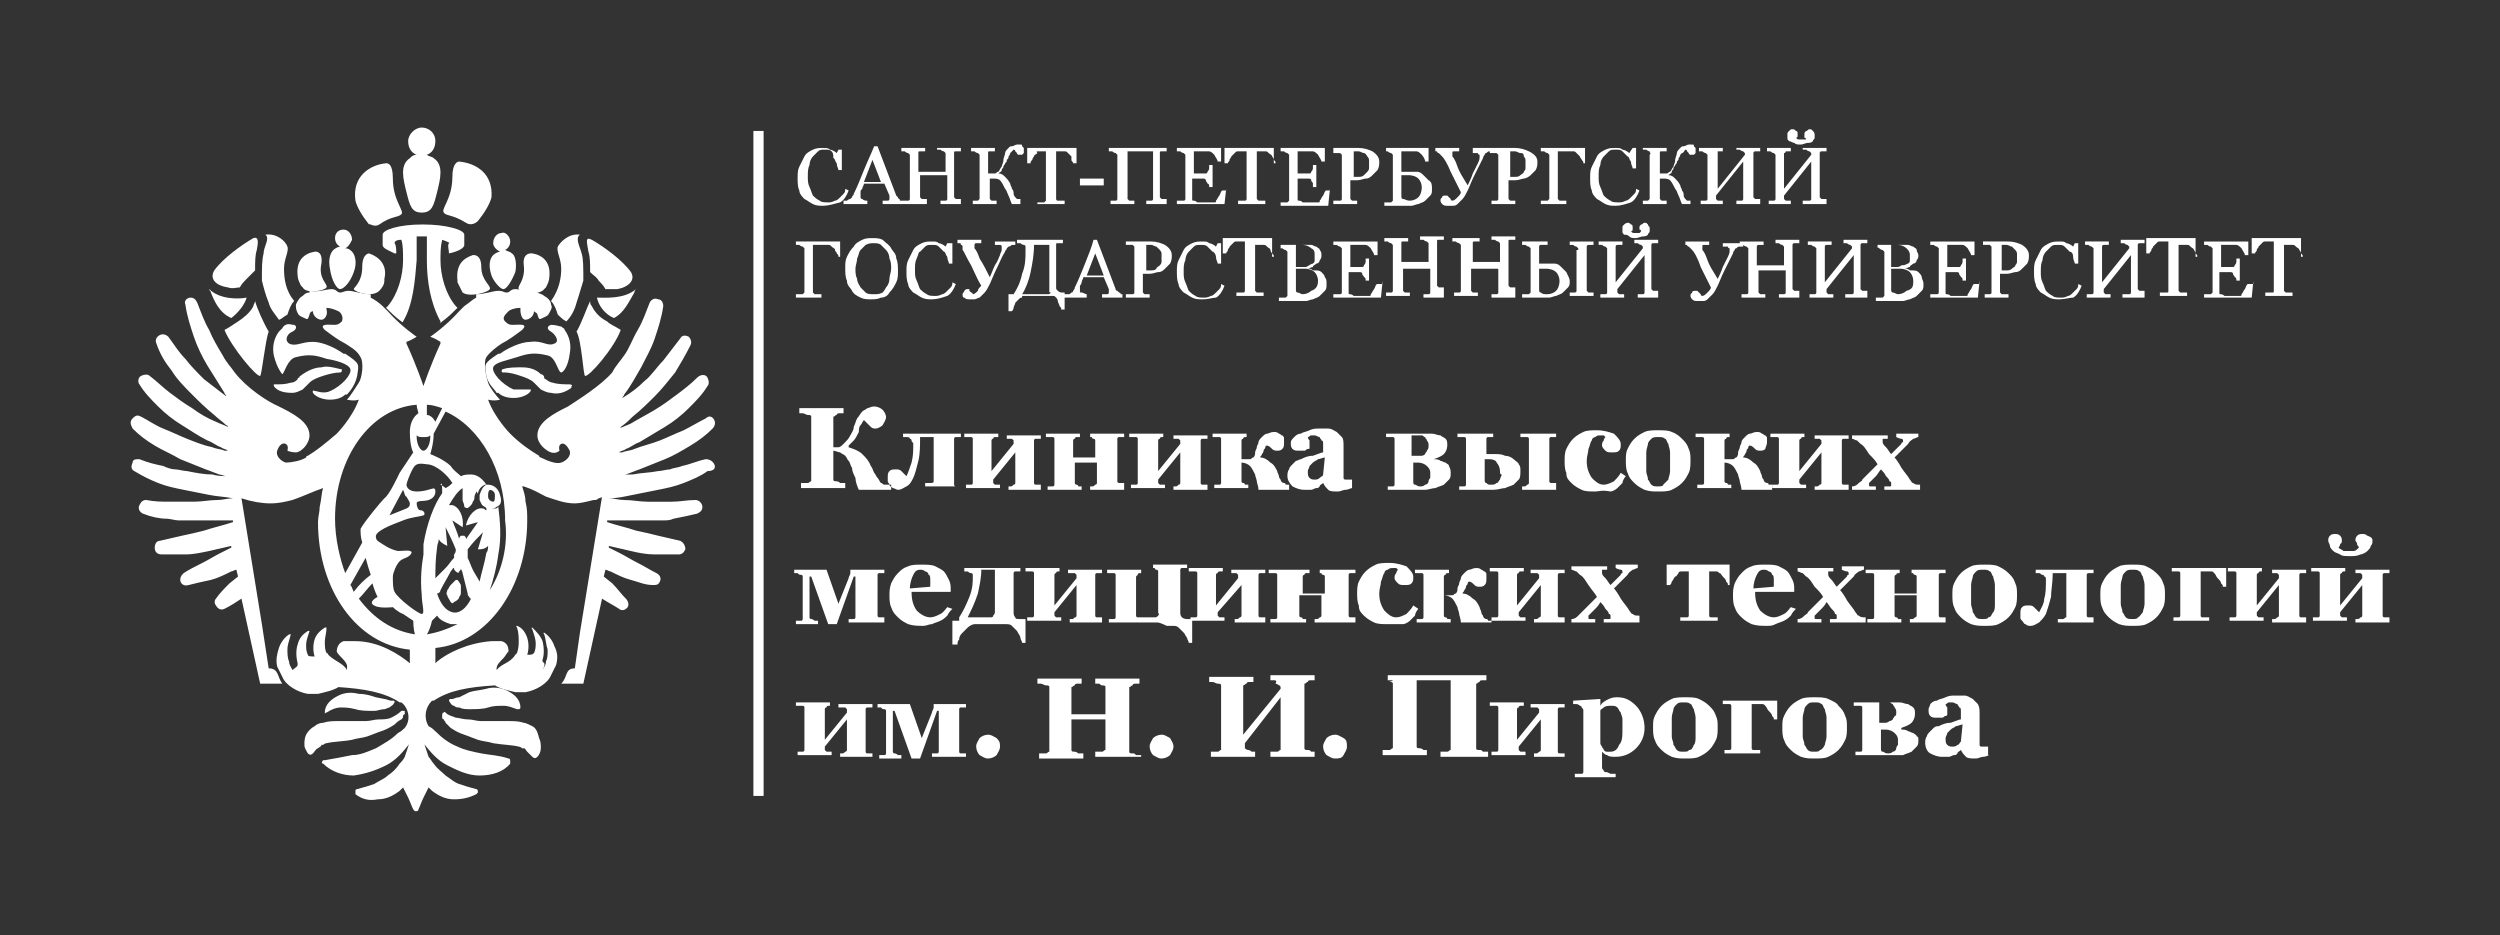
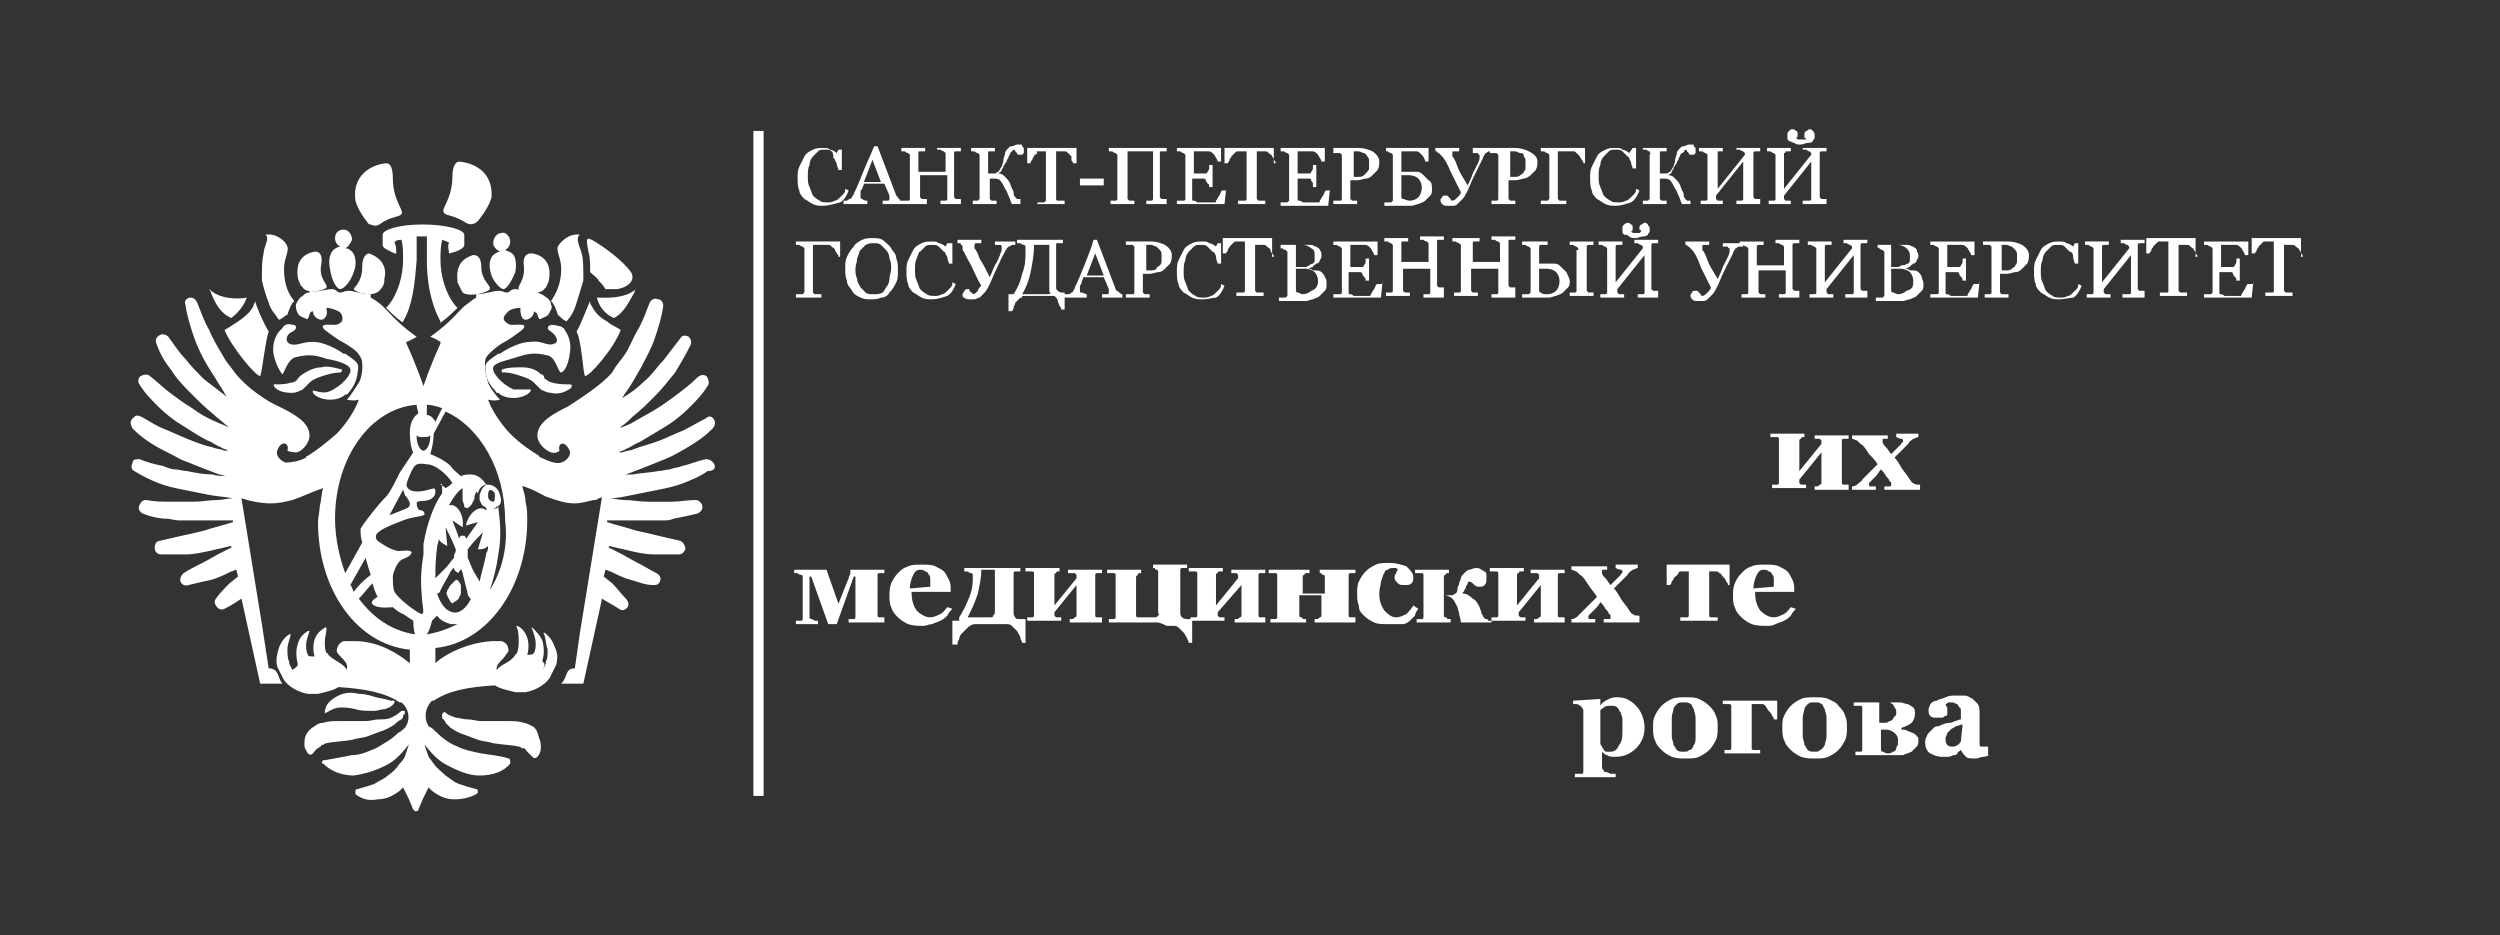
<svg xmlns="http://www.w3.org/2000/svg" id="Слой_1" x="0px" y="0px" viewBox="0 0 147 55" style="enable-background:new 0 0 147 55;" xml:space="preserve">
  <rect x="0" y="0" width="147" height="55" fill="#333333" stroke="none" />
  <style type="text/css"> .st0{fill:#FFFFFF;} .st1{fill-rule:evenodd;clip-rule:evenodd;fill:#FFFFFF;} </style>
-   <path class="st0" d="M52.3,28.8h-1.8c-0.1-0.2-0.2-0.5-0.2-0.7c-0.1-0.2-0.2-0.4-0.2-0.6c-0.1-0.1-0.1-0.3-0.2-0.4 c-0.1-0.1-0.1-0.2-0.2-0.3c-0.1-0.1-0.2-0.1-0.3-0.2c-0.1,0-0.3-0.1-0.4-0.1v1.5c0,0.1,0,0.1,0,0.2c0,0.1,0.1,0.1,0.2,0.1 c0,0,0.1,0,0.2,0.1c0.1,0,0.2,0,0.3,0v0.3h-2.6v-0.3c0.1,0,0.1,0,0.2,0c0.1,0,0.2,0,0.2,0c0.1,0,0.1-0.1,0.2-0.1c0-0.1,0-0.1,0-0.2 v-3.4c0-0.1,0-0.1,0-0.2c0-0.1-0.1-0.1-0.2-0.1c-0.1,0-0.2-0.1-0.3-0.1c-0.1,0-0.2,0-0.2,0V24h2.6v0.3c-0.1,0-0.2,0-0.2,0 c-0.1,0-0.2,0-0.2,0.1c-0.1,0-0.1,0.1-0.2,0.1c0,0.1,0,0.1,0,0.2v1.6H49c0.1,0,0.2,0,0.3,0c0.1,0,0.2-0.1,0.3-0.2 c0.2-0.2,0.3-0.3,0.4-0.5c0.1-0.2,0.2-0.3,0.2-0.5c0.1-0.2,0.1-0.3,0.2-0.5c0.1-0.1,0.2-0.3,0.3-0.4c0.1-0.1,0.2-0.1,0.3-0.2 c0.1,0,0.2-0.1,0.4-0.1c0.2,0,0.4,0.1,0.5,0.2c0.1,0.1,0.2,0.3,0.2,0.4c0,0.2-0.1,0.3-0.2,0.5c-0.1,0.1-0.3,0.2-0.4,0.2 c-0.1,0-0.2,0-0.3-0.1c-0.1-0.1-0.2-0.2-0.4-0.4c-0.1,0.1-0.1,0.2-0.2,0.3c-0.1,0.1-0.1,0.3-0.1,0.4c-0.1,0.2-0.2,0.4-0.3,0.5 c-0.1,0.1-0.2,0.2-0.3,0.3v0.1c0.3,0.1,0.6,0.2,0.8,0.4c0.2,0.2,0.4,0.4,0.5,0.7c0.1,0.1,0.1,0.2,0.2,0.4c0.1,0.1,0.1,0.2,0.2,0.3 c0.1,0.1,0.1,0.2,0.2,0.3c0.1,0,0.1,0.1,0.2,0.1c0.1,0,0.1,0,0.2,0c0.1,0,0.1,0,0.2,0V28.8z M56.5,28.8v-0.2c-0.1,0-0.1,0-0.2,0 c0,0-0.1,0-0.1,0c-0.1,0-0.1-0.1-0.1-0.1c0-0.1,0-0.1,0-0.2V26c0-0.1,0-0.2,0-0.2c0-0.1,0.1-0.1,0.1-0.1c0.1,0,0.1,0,0.1,0 s0.1,0,0.2,0v-0.2h-3.4v0.2c0.1,0,0.1,0,0.2,0c0.1,0,0.2,0,0.2,0.1c0.1,0,0.1,0.1,0.1,0.1c0,0.1,0.1,0.1,0.1,0.2 c0,0.4,0,0.7-0.1,1.1c-0.1,0.3-0.2,0.6-0.3,0.8c-0.1-0.1-0.2-0.2-0.3-0.3s-0.2-0.1-0.3-0.1c-0.2,0-0.3,0-0.4,0.1 c-0.1,0.1-0.1,0.2-0.1,0.4c0,0.1,0,0.1,0,0.2c0,0.1,0.1,0.1,0.1,0.2c0,0.1,0.1,0.1,0.2,0.2c0.1,0,0.2,0.1,0.3,0.1 c0.2,0,0.3-0.1,0.5-0.2s0.3-0.3,0.4-0.5c0.1-0.2,0.2-0.6,0.3-1c0.1-0.4,0.1-0.9,0.1-1.4h0.8v2.4c0,0.1,0,0.2,0,0.2 c0,0.1-0.1,0.1-0.2,0.1c0,0-0.1,0-0.1,0s-0.1,0-0.2,0v0.2H56.5z M61.3,28.8h-2v-0.2c0,0,0.1,0,0.1,0c0.1,0,0.1,0,0.2-0.1 c0.1,0,0.1-0.1,0.1-0.1c0,0,0-0.1,0-0.2v-1.6l-1.3,1.6v0c0,0.1,0,0.1,0,0.2c0,0,0.1,0.1,0.1,0.1c0,0,0.1,0,0.1,0c0.1,0,0.1,0,0.2,0 v0.2h-2v-0.2c0.1,0,0.1,0,0.2,0s0.1,0,0.1,0c0.1,0,0.1-0.1,0.1-0.1c0-0.1,0-0.1,0-0.2V26c0-0.1,0-0.1,0-0.2c0-0.1-0.1-0.1-0.1-0.1 c-0.1,0-0.1,0-0.2,0c0,0-0.1,0-0.2,0v-0.2h2v0.2c-0.1,0-0.1,0-0.2,0c0,0-0.1,0-0.1,0.1c-0.1,0-0.1,0.1-0.1,0.1c0,0.1,0,0.1,0,0.2 v1.6l1.3-1.6v0c0-0.1,0-0.1,0-0.2c0,0-0.1-0.1-0.1-0.1c0,0-0.1,0-0.2,0c-0.1,0-0.1,0-0.1,0v-0.2h2v0.2c-0.1,0-0.1,0-0.2,0 s-0.1,0-0.1,0c-0.1,0-0.1,0.1-0.1,0.1c0,0.1,0,0.1,0,0.2v2.1c0,0.1,0,0.1,0,0.2c0,0.1,0.1,0.1,0.1,0.1c0.1,0,0.1,0,0.1,0 c0,0,0.1,0,0.2,0V28.8z M66.1,28.8h-2v-0.2c0,0,0.1,0,0.1,0c0.1,0,0.1,0,0.2-0.1c0.1,0,0.1-0.1,0.1-0.1c0,0,0-0.1,0-0.2v-1h-1.3v1 c0,0.1,0,0.1,0,0.2c0,0.1,0.1,0.1,0.1,0.1c0,0,0.1,0,0.1,0.1c0.1,0,0.1,0,0.2,0v0.2h-2v-0.2c0.1,0,0.1,0,0.2,0s0.1,0,0.1,0 c0.1,0,0.1-0.1,0.1-0.1c0-0.1,0-0.1,0-0.2V26c0-0.1,0-0.1,0-0.2c0-0.1-0.1-0.1-0.1-0.1c-0.1,0-0.1,0-0.2,0c0,0-0.1,0-0.2,0v-0.2h2 v0.2c-0.1,0-0.1,0-0.2,0c0,0-0.1,0-0.1,0.1c-0.1,0-0.1,0.1-0.1,0.1c0,0.1,0,0.1,0,0.2v0.8h1.3v-0.8c0-0.1,0-0.1,0-0.2 c0-0.1-0.1-0.1-0.1-0.1c0,0-0.1,0-0.1-0.1c-0.1,0-0.1,0-0.1,0v-0.2h2v0.2c-0.1,0-0.1,0-0.2,0c0,0-0.1,0-0.1,0 c-0.1,0-0.1,0.1-0.1,0.1c0,0.1,0,0.1,0,0.2v2.1c0,0.1,0,0.1,0,0.2c0,0.1,0.1,0.1,0.1,0.1c0.1,0,0.1,0,0.1,0c0,0,0.1,0,0.2,0V28.8z M71,28.8h-2v-0.2c0,0,0.1,0,0.1,0c0.1,0,0.1,0,0.2-0.1c0.1,0,0.1-0.1,0.1-0.1c0,0,0-0.1,0-0.2v-1.6l-1.3,1.6v0c0,0.1,0,0.1,0,0.2 c0,0,0.1,0.1,0.1,0.1c0,0,0.1,0,0.1,0c0.1,0,0.1,0,0.2,0v0.2h-2v-0.2c0.1,0,0.1,0,0.2,0c0.1,0,0.1,0,0.1,0c0.1,0,0.1-0.1,0.1-0.1 c0-0.1,0-0.1,0-0.2V26c0-0.1,0-0.1,0-0.2c0-0.1-0.1-0.1-0.1-0.1c-0.1,0-0.1,0-0.2,0c-0.1,0-0.1,0-0.2,0v-0.2h2v0.2 c-0.1,0-0.1,0-0.1,0c0,0-0.1,0-0.1,0.1c-0.1,0-0.1,0.1-0.1,0.1c0,0.1,0,0.1,0,0.2v1.6l1.3-1.6v0c0-0.1,0-0.1,0-0.2 c0,0-0.1-0.1-0.1-0.1c0,0-0.1,0-0.2,0c-0.1,0-0.1,0-0.1,0v-0.2h2v0.2c-0.1,0-0.1,0-0.2,0c0,0-0.1,0-0.1,0c-0.1,0-0.1,0.1-0.1,0.1 c0,0.1,0,0.1,0,0.2v2.1c0,0.1,0,0.1,0,0.2c0,0.1,0.1,0.1,0.1,0.1c0.1,0,0.1,0,0.1,0c0,0,0.1,0,0.2,0V28.8z M75.5,28.8H74 c0-0.2-0.1-0.4-0.1-0.5c0-0.1-0.1-0.3-0.1-0.4c-0.1-0.2-0.2-0.4-0.3-0.5c-0.1-0.1-0.3-0.2-0.5-0.2v0.9c0,0.1,0,0.1,0,0.2 c0,0.1,0.1,0.1,0.1,0.1c0,0,0.1,0,0.1,0.1c0.1,0,0.1,0,0.2,0v0.2h-2v-0.2c0.1,0,0.1,0,0.2,0c0.1,0,0.1,0,0.1,0 c0.1,0,0.1-0.1,0.1-0.1c0-0.1,0-0.1,0-0.2V26c0-0.1,0-0.1,0-0.2c0-0.1-0.1-0.1-0.1-0.1c-0.1,0-0.1,0-0.2,0c-0.1,0-0.1,0-0.2,0v-0.2 h2v0.2c-0.1,0-0.1,0-0.1,0c0,0-0.1,0-0.1,0.1c-0.1,0-0.1,0.1-0.1,0.1c0,0.1,0,0.1,0,0.2v0.9h0.2c0.1,0,0.2,0,0.3,0 c0.1,0,0.1-0.1,0.2-0.1c0.1-0.1,0.1-0.2,0.1-0.3c0-0.1,0.1-0.2,0.1-0.3c0-0.1,0.1-0.2,0.1-0.3c0-0.1,0.1-0.2,0.2-0.3 c0.1-0.1,0.2-0.2,0.3-0.2c0.1,0,0.2-0.1,0.4-0.1c0.1,0,0.2,0,0.3,0.1c0.1,0,0.1,0.1,0.2,0.1c0.1,0.1,0.1,0.1,0.1,0.2 c0,0.1,0,0.1,0,0.2c0,0.2,0,0.3-0.1,0.4c-0.1,0.1-0.2,0.1-0.3,0.1c-0.1,0-0.2,0-0.3-0.1c-0.1-0.1-0.2-0.2-0.3-0.2 c-0.1,0-0.1,0.1-0.1,0.1c0,0.1-0.1,0.1-0.1,0.2c0,0.1-0.1,0.2-0.1,0.2c0,0.1-0.1,0.1-0.1,0.2c0.2,0,0.4,0.1,0.6,0.3 c0.2,0.1,0.3,0.3,0.4,0.5c0,0.1,0.1,0.2,0.1,0.3c0,0.1,0.1,0.2,0.1,0.2c0,0.1,0.1,0.2,0.2,0.2c0.1,0,0.1,0.1,0.1,0.1 c0,0,0.1,0,0.1,0c0.1,0,0.1,0,0.1,0V28.8z M79.5,28.7c-0.1,0-0.2,0.1-0.4,0.1c-0.1,0-0.3,0.1-0.4,0.1c-0.3,0-0.5,0-0.6-0.1 c-0.1-0.1-0.2-0.2-0.3-0.4h0c-0.1,0.1-0.2,0.1-0.2,0.2c-0.1,0.1-0.1,0.1-0.2,0.1c-0.1,0-0.2,0.1-0.3,0.1c-0.1,0-0.2,0-0.4,0 c-0.3,0-0.5-0.1-0.7-0.2c-0.2-0.2-0.3-0.4-0.3-0.6c0-0.1,0-0.3,0.1-0.4c0-0.1,0.1-0.2,0.2-0.3c0.1-0.1,0.1-0.1,0.2-0.2 c0.1,0,0.2-0.1,0.3-0.1c0.2-0.1,0.4-0.2,0.7-0.2c0.3-0.1,0.5-0.2,0.6-0.2v-0.3c0-0.1,0-0.1,0-0.2c0-0.1,0-0.2-0.1-0.2 c0-0.1-0.1-0.1-0.1-0.2c-0.1,0-0.2-0.1-0.3-0.1c-0.1,0-0.2,0-0.2,0c-0.1,0-0.1,0.1-0.2,0.1c0,0,0,0.1,0.1,0.2c0,0.1,0,0.2,0,0.3 c0,0,0,0.1,0,0.1c0,0.1,0,0.1-0.1,0.1c-0.1,0-0.1,0.1-0.2,0.1c-0.1,0-0.2,0-0.3,0c-0.2,0-0.3,0-0.4-0.1c-0.1-0.1-0.1-0.2-0.1-0.4 c0-0.1,0.1-0.2,0.2-0.3c0.1-0.1,0.2-0.2,0.4-0.2c0.1-0.1,0.3-0.1,0.5-0.2s0.4-0.1,0.5-0.1c0.2,0,0.4,0,0.6,0c0.2,0,0.3,0.1,0.5,0.2 c0.1,0.1,0.2,0.2,0.3,0.3c0.1,0.1,0.1,0.3,0.1,0.6c0,0.3,0,0.6,0,0.9c0,0.3,0,0.6,0,0.7c0,0.1,0,0.2,0,0.2c0,0.1,0.1,0.1,0.1,0.1 c0,0,0.1,0,0.2,0c0.1,0,0.2,0,0.2,0V28.7z M77.9,26.9c-0.1,0-0.3,0.1-0.4,0.1c-0.1,0.1-0.2,0.1-0.3,0.2c-0.1,0.1-0.1,0.1-0.2,0.2 c0,0.1-0.1,0.2-0.1,0.3c0,0.2,0,0.3,0.1,0.4c0.1,0.1,0.2,0.1,0.3,0.1c0.1,0,0.2,0,0.3-0.1c0.1-0.1,0.2-0.1,0.2-0.2L77.9,26.9z M84.1,27.8c0-0.2-0.1-0.3-0.2-0.4c-0.1-0.1-0.3-0.2-0.5-0.2c-0.1,0-0.2,0-0.2,0c-0.1,0-0.1,0-0.1,0v1.1c0,0.1,0,0.2,0.1,0.2 c0.1,0,0.1,0.1,0.3,0.1c0.1,0,0.2,0,0.3-0.1c0.1,0,0.2-0.1,0.2-0.2c0-0.1,0.1-0.2,0.1-0.2C84.1,28,84.1,27.9,84.1,27.8 M85.3,27.8 c0,0.2,0,0.3-0.1,0.4c-0.1,0.1-0.2,0.2-0.3,0.3c-0.2,0.1-0.3,0.1-0.5,0.2c-0.2,0-0.4,0.1-0.6,0.1c-0.6,0-1,0-1.3,0 c-0.3,0-0.6,0-0.9,0v-0.2c0.1,0,0.1,0,0.2,0c0.1,0,0.1,0,0.1,0c0.1,0,0.1-0.1,0.1-0.1c0-0.1,0-0.1,0-0.2V26c0-0.1,0-0.1,0-0.2 c0-0.1-0.1-0.1-0.1-0.1c-0.1,0-0.1,0-0.2,0c-0.1,0-0.1,0-0.2,0v-0.2c0.5,0,0.9,0,1.2,0c0.3,0,0.7,0,1,0c0.2,0,0.4,0,0.5,0 c0.2,0,0.3,0.1,0.5,0.1c0.1,0.1,0.2,0.1,0.3,0.2c0.1,0.1,0.1,0.2,0.1,0.4c0,0.2-0.1,0.4-0.2,0.5c-0.1,0.1-0.3,0.2-0.6,0.3V27 c0.1,0,0.3,0,0.4,0.1c0.1,0,0.2,0.1,0.3,0.1c0.1,0.1,0.2,0.1,0.2,0.2C85.3,27.6,85.3,27.7,85.3,27.8 M84,26.2c0-0.1,0-0.2-0.1-0.3 c0-0.1-0.1-0.1-0.1-0.2c-0.1,0-0.1-0.1-0.2-0.1c-0.1,0-0.1,0-0.2,0c0,0-0.1,0-0.2,0c-0.1,0-0.1,0-0.2,0v1.2h0.3c0.1,0,0.2,0,0.3,0 c0.1,0,0.2-0.1,0.2-0.1c0-0.1,0.1-0.1,0.1-0.2C84,26.4,84,26.3,84,26.2 M88.2,27.7c0-0.2-0.1-0.4-0.2-0.5C88,27.1,87.8,27,87.6,27 c-0.1,0-0.1,0-0.2,0s-0.1,0-0.1,0v1.2c0,0.1,0,0.2,0.1,0.2c0.1,0.1,0.1,0.1,0.3,0.1c0.1,0,0.2,0,0.3-0.1c0.1,0,0.1-0.1,0.2-0.2 c0-0.1,0.1-0.2,0.1-0.3C88.2,27.9,88.2,27.8,88.2,27.7 M89.4,27.7c0,0.2,0,0.4-0.1,0.5c-0.1,0.1-0.2,0.2-0.3,0.3 c-0.2,0.1-0.3,0.1-0.5,0.2c-0.2,0-0.4,0.1-0.7,0.1c-0.4,0-0.8,0-1.1,0c-0.4,0-0.7,0-0.9,0v-0.2c0.1,0,0.1,0,0.2,0s0.1,0,0.1,0 c0.1,0,0.1-0.1,0.1-0.1c0-0.1,0-0.1,0-0.2V26c0-0.1,0-0.1,0-0.2c0-0.1-0.1-0.1-0.1-0.1c-0.1,0-0.1,0-0.2,0c0,0-0.1,0-0.2,0v-0.2h2.1 v0.2c-0.1,0-0.1,0-0.2,0c0,0-0.1,0-0.1,0c-0.1,0-0.1,0.1-0.1,0.1c0,0.1,0,0.1,0,0.2v0.7c0.1,0,0.2,0,0.2,0c0.1,0,0.2,0,0.3,0 c0.2,0,0.4,0,0.6,0.1c0.2,0,0.4,0.1,0.5,0.2c0.1,0.1,0.3,0.2,0.3,0.3C89.4,27.4,89.4,27.5,89.4,27.7 M91.6,28.8h-2.1v-0.2 c0,0,0.1,0,0.1,0c0.1,0,0.1,0,0.2-0.1c0.1,0,0.1-0.1,0.1-0.1c0,0,0-0.1,0-0.2V26c0-0.1,0-0.1,0-0.2c0-0.1-0.1-0.1-0.1-0.1 c-0.1,0-0.1,0-0.2,0c0,0-0.1,0-0.2,0v-0.2h2.1v0.2c-0.1,0-0.1,0-0.2,0s-0.1,0-0.1,0c-0.1,0-0.1,0.1-0.1,0.1c0,0.1,0,0.1,0,0.2v2.1 c0,0.1,0,0.1,0,0.2c0,0.1,0.1,0.1,0.1,0.1c0.1,0,0.1,0,0.1,0c0,0,0.1,0,0.2,0V28.8z M93.8,28.9c-0.3,0-0.6,0-0.8-0.1 s-0.4-0.2-0.6-0.4c-0.2-0.2-0.3-0.3-0.3-0.6C92,27.6,92,27.3,92,27.1c0-0.2,0-0.5,0.1-0.7c0.1-0.2,0.2-0.4,0.4-0.6 c0.2-0.2,0.4-0.3,0.6-0.4c0.2-0.1,0.5-0.1,0.8-0.1c0.4,0,0.7,0.1,1,0.2c0.2,0.2,0.4,0.4,0.4,0.6c0,0.2,0,0.3-0.1,0.4 c-0.1,0.1-0.2,0.1-0.4,0.1c-0.2,0-0.3,0-0.4-0.1c-0.1-0.1-0.2-0.2-0.2-0.3c0-0.1,0-0.2,0.1-0.3c0-0.1,0.1-0.2,0.1-0.2 c0,0-0.1-0.1-0.1-0.1c0,0-0.1,0-0.2,0c-0.1,0-0.2,0-0.3,0.1c-0.1,0-0.2,0.1-0.2,0.2c-0.1,0.1-0.1,0.3-0.2,0.5c0,0.2-0.1,0.4-0.1,0.7 c0,0.4,0.1,0.7,0.3,1c0.2,0.2,0.4,0.4,0.7,0.4c0.2,0,0.4-0.1,0.6-0.2c0.1-0.1,0.3-0.3,0.4-0.5l0.3,0.2c-0.1,0.1-0.2,0.3-0.2,0.4 c-0.1,0.1-0.2,0.2-0.3,0.3c-0.1,0.1-0.3,0.2-0.4,0.2C94.2,28.8,94,28.9,93.8,28.9 M98.9,25.8c0.2,0.2,0.3,0.3,0.4,0.6 c0.1,0.2,0.1,0.4,0.1,0.7c0,0.2,0,0.5-0.1,0.7c-0.1,0.2-0.2,0.4-0.4,0.6c-0.2,0.2-0.4,0.3-0.6,0.4c-0.2,0.1-0.5,0.1-0.8,0.1 c-0.3,0-0.5,0-0.8-0.1c-0.2-0.1-0.4-0.2-0.6-0.4c-0.2-0.2-0.3-0.3-0.4-0.6c-0.1-0.2-0.1-0.5-0.1-0.7c0-0.3,0-0.5,0.1-0.7 c0.1-0.2,0.2-0.4,0.4-0.6c0.2-0.2,0.4-0.3,0.6-0.4c0.2-0.1,0.5-0.1,0.8-0.1c0.3,0,0.6,0,0.8,0.1C98.6,25.5,98.8,25.7,98.9,25.8 M98.1,28.2c0-0.1,0.1-0.3,0.1-0.5c0-0.2,0-0.4,0-0.6c0-0.2,0-0.3,0-0.5c0-0.2-0.1-0.4-0.1-0.5c-0.1-0.1-0.1-0.3-0.2-0.3 c-0.1-0.1-0.2-0.1-0.4-0.1c-0.2,0-0.3,0-0.4,0.1c-0.1,0.1-0.2,0.2-0.2,0.3c0,0.1-0.1,0.3-0.1,0.5c0,0.2,0,0.4,0,0.5 c0,0.2,0,0.4,0,0.6c0,0.2,0.1,0.3,0.1,0.5c0.1,0.1,0.1,0.2,0.2,0.3c0.1,0.1,0.2,0.1,0.4,0.1c0.1,0,0.3,0,0.3-0.1 C97.9,28.4,98,28.3,98.1,28.2 M104,28.8h-1.6c0-0.2-0.1-0.4-0.1-0.5c0-0.1-0.1-0.3-0.1-0.4c-0.1-0.2-0.2-0.4-0.3-0.5 c-0.1-0.1-0.3-0.2-0.5-0.2v0.9c0,0.1,0,0.1,0,0.2c0,0.1,0.1,0.1,0.1,0.1c0,0,0.1,0,0.1,0.1c0.1,0,0.1,0,0.2,0v0.2h-2v-0.2 c0.1,0,0.1,0,0.2,0c0.1,0,0.1,0,0.1,0c0.1,0,0.1-0.1,0.1-0.1c0-0.1,0-0.1,0-0.2V26c0-0.1,0-0.1,0-0.2c0-0.1-0.1-0.1-0.1-0.1 c-0.1,0-0.1,0-0.2,0c0,0-0.1,0-0.2,0v-0.2h2v0.2c-0.1,0-0.1,0-0.1,0c0,0-0.1,0-0.1,0.1c-0.1,0-0.1,0.1-0.1,0.1c0,0.1,0,0.1,0,0.2 v0.9h0.2c0.1,0,0.2,0,0.3,0c0.1,0,0.1-0.1,0.2-0.1c0.1-0.1,0.1-0.2,0.1-0.3c0-0.1,0.1-0.2,0.1-0.3c0-0.1,0.1-0.2,0.1-0.3 c0-0.1,0.1-0.2,0.2-0.3c0.1-0.1,0.2-0.2,0.3-0.2c0.1,0,0.2-0.1,0.4-0.1c0.1,0,0.2,0,0.3,0.1c0.1,0,0.1,0.1,0.2,0.1 c0.1,0.1,0.1,0.1,0.1,0.2c0,0.1,0,0.1,0,0.2c0,0.2-0.1,0.3-0.1,0.4c-0.1,0.1-0.2,0.1-0.3,0.1c-0.1,0-0.2,0-0.3-0.1 c-0.1-0.1-0.2-0.2-0.3-0.2c-0.1,0-0.1,0.1-0.1,0.1c0,0.1-0.1,0.1-0.1,0.2c0,0.1-0.1,0.2-0.1,0.2c0,0.1-0.1,0.1-0.1,0.2 c0.2,0,0.4,0.1,0.6,0.3c0.2,0.1,0.3,0.3,0.4,0.5c0,0.1,0.1,0.2,0.1,0.3c0,0.1,0.1,0.2,0.1,0.2c0,0.1,0.1,0.2,0.2,0.2 c0.1,0,0.1,0.1,0.1,0.1c0,0,0.1,0,0.1,0c0.1,0,0.1,0,0.1,0V28.8z" />
  <path class="st0" d="M108.7,28.8h-2v-0.2c0,0,0.1,0,0.1,0c0.1,0,0.1,0,0.2-0.1c0.1,0,0.1-0.1,0.1-0.1c0,0,0-0.1,0-0.2v-1.6l-1.3,1.6 v0c0,0.1,0,0.1,0,0.2c0,0,0.1,0.1,0.1,0.1c0,0,0.1,0,0.1,0c0.1,0,0.1,0,0.2,0v0.2h-2v-0.2c0.1,0,0.1,0,0.2,0c0.1,0,0.1,0,0.1,0 c0.1,0,0.1-0.1,0.1-0.1c0-0.1,0-0.1,0-0.2V26c0-0.1,0-0.1,0-0.2c0-0.1-0.1-0.1-0.1-0.1c-0.1,0-0.1,0-0.2,0c0,0-0.1,0-0.2,0v-0.2h2 v0.2c-0.1,0-0.1,0-0.1,0c0,0-0.1,0-0.1,0.1c-0.1,0-0.1,0.1-0.1,0.1c0,0.1,0,0.1,0,0.2v1.6l1.3-1.6v0c0-0.1,0-0.1,0-0.2 c0,0-0.1-0.1-0.1-0.1c0,0-0.1,0-0.2,0c-0.1,0-0.1,0-0.1,0v-0.2h2v0.2c-0.1,0-0.1,0-0.2,0s-0.1,0-0.1,0c-0.1,0-0.1,0.1-0.1,0.1 c0,0.1,0,0.1,0,0.2v2.1c0,0.1,0,0.1,0,0.2c0,0.1,0.1,0.1,0.1,0.1c0.1,0,0.1,0,0.1,0c0,0,0.1,0,0.2,0V28.8z M112.9,28.8h-2.1v-0.2 c0.1,0,0.2,0,0.3,0c0.1,0,0.1,0,0.1-0.1c0,0,0,0,0-0.1c0,0,0-0.1-0.1-0.1c0-0.1-0.1-0.2-0.2-0.3c-0.1-0.2-0.2-0.3-0.3-0.4 c-0.1,0.1-0.2,0.3-0.3,0.4c-0.1,0.1-0.2,0.2-0.3,0.3c0,0-0.1,0.1-0.1,0.1c0,0,0,0.1,0,0.1c0,0.1,0,0.1,0.1,0.1c0.1,0,0.2,0,0.3,0 v0.2h-1.4v-0.2c0.2,0,0.3-0.1,0.4-0.2c0.1-0.1,0.2-0.1,0.2-0.2c0.2-0.2,0.3-0.3,0.4-0.4c0.1-0.1,0.3-0.3,0.5-0.5 c-0.1-0.2-0.3-0.4-0.5-0.6c-0.2-0.3-0.3-0.5-0.5-0.6c-0.1-0.1-0.1-0.1-0.2-0.2c-0.1,0-0.2-0.1-0.3-0.1v-0.2h2.1v0.2 c-0.1,0-0.1,0-0.2,0c-0.1,0-0.1,0-0.1,0c0,0,0,0,0,0.1c0,0,0,0.1,0,0.1c0,0.1,0.1,0.2,0.2,0.3c0.1,0.1,0.2,0.3,0.3,0.4 c0.1-0.1,0.2-0.2,0.3-0.3c0.1-0.1,0.2-0.2,0.3-0.3c0-0.1,0.1-0.1,0.1-0.1c0,0,0,0,0-0.1c0,0,0-0.1-0.1-0.1c0,0-0.1,0-0.3-0.1v-0.2 h1.3v0.2c-0.1,0-0.2,0.1-0.3,0.1c-0.1,0.1-0.2,0.1-0.3,0.3c-0.2,0.2-0.3,0.3-0.4,0.4c-0.1,0.1-0.2,0.2-0.4,0.4 c0.1,0.1,0.3,0.4,0.4,0.6c0.2,0.3,0.4,0.5,0.5,0.7c0.1,0.1,0.1,0.2,0.2,0.2c0.1,0.1,0.2,0.1,0.4,0.1V28.8z M52,36.6h-2.1v-0.2 c0.1,0,0.1,0,0.2,0s0.1,0,0.1,0c0.1,0,0.1-0.1,0.1-0.1c0-0.1,0-0.1,0-0.2v-2.2h-0.1l-1,2.8h-0.5l-1-2.8h-0.1v2.1c0,0.1,0,0.2,0,0.3 c0,0.1,0.1,0.1,0.1,0.1c0,0,0.1,0,0.2,0.1c0.1,0,0.1,0,0.2,0v0.2h-1.3v-0.2c0.1,0,0.1,0,0.2,0c0.1,0,0.1,0,0.1,0 c0.1,0,0.1-0.1,0.1-0.1c0-0.1,0-0.2,0-0.3v-2c0-0.1,0-0.2,0-0.2c0-0.1-0.1-0.1-0.1-0.1c-0.1,0-0.1,0-0.2-0.1c-0.1,0-0.1,0-0.2,0 v-0.2h1.9l0.7,2l0.6-1.5c0-0.1,0.1-0.2,0.1-0.3c0-0.1,0-0.1,0-0.2H52v0.2c-0.1,0-0.1,0-0.2,0c0,0-0.1,0-0.1,0 c-0.1,0-0.1,0.1-0.1,0.1c0,0.1,0,0.1,0,0.2V36c0,0.1,0,0.1,0,0.2c0,0.1,0.1,0.1,0.1,0.1c0.1,0,0.1,0,0.1,0c0,0,0.1,0,0.2,0V36.6z M56,35.8c-0.1,0.1-0.2,0.2-0.3,0.4c-0.1,0.1-0.2,0.2-0.4,0.3c-0.2,0.1-0.3,0.1-0.5,0.2c-0.2,0-0.3,0.1-0.5,0.1 c-0.3,0-0.6,0-0.9-0.1c-0.2-0.1-0.4-0.2-0.6-0.4c-0.2-0.2-0.3-0.3-0.4-0.6c-0.1-0.2-0.1-0.5-0.1-0.7c0-0.2,0-0.4,0.1-0.7 c0.1-0.2,0.2-0.4,0.4-0.6c0.2-0.2,0.3-0.3,0.6-0.4c0.2-0.1,0.5-0.1,0.8-0.1c0.3,0,0.6,0,0.8,0.1c0.2,0.1,0.4,0.2,0.5,0.3 c0.1,0.1,0.2,0.3,0.3,0.5c0.1,0.2,0.1,0.4,0.1,0.5v0.2h-2.3c0,0.5,0.1,0.8,0.3,1.1c0.2,0.2,0.5,0.4,0.8,0.4c0.2,0,0.4-0.1,0.6-0.2 c0.2-0.1,0.3-0.3,0.4-0.4L56,35.8z M54.7,34.5c0-0.1,0-0.3,0-0.4c0-0.1,0-0.3-0.1-0.3c0-0.1-0.1-0.2-0.2-0.2 c-0.1-0.1-0.2-0.1-0.3-0.1c-0.2,0-0.3,0.1-0.4,0.3c-0.1,0.2-0.2,0.5-0.2,0.8L54.7,34.5z M56.4,36.3c0.2-0.3,0.4-0.7,0.6-1.2 c0.2-0.5,0.2-0.9,0.2-1.1c0-0.1,0-0.2,0-0.2c0-0.1-0.1-0.1-0.1-0.1c0,0-0.1,0-0.2-0.1c-0.1,0-0.2,0-0.2,0v-0.2H60v0.2 c-0.1,0-0.1,0-0.2,0c0,0-0.1,0-0.1,0c-0.1,0-0.1,0.1-0.1,0.1c0,0.1,0,0.1,0,0.2V36c0,0.1,0,0.2,0.1,0.3c0,0.1,0.1,0.1,0.3,0.1h0.3 v1.4h-0.2c0-0.1-0.1-0.2-0.1-0.3c0-0.1-0.1-0.2-0.2-0.4c-0.1-0.1-0.2-0.2-0.3-0.3c-0.1-0.1-0.2-0.1-0.4-0.1c-0.1,0-0.2,0-0.3,0 c-0.1,0-0.2,0-0.3,0h-0.6c-0.1,0-0.2,0-0.3,0c-0.1,0-0.2,0-0.3,0c-0.1,0-0.3,0.1-0.4,0.2c-0.1,0.1-0.2,0.2-0.3,0.3 c-0.1,0.1-0.2,0.2-0.2,0.4c-0.1,0.1-0.1,0.2-0.1,0.3H56v-1.4H56.4z M56.9,36.3h1.3c0.1,0,0.2,0,0.2-0.1c0,0,0.1-0.1,0.1-0.2v-2.5 h-0.8c0,0.5-0.1,0.9-0.2,1.4C57.3,35.5,57.1,35.9,56.9,36.3 M64.9,36.6h-2v-0.2c0,0,0.1,0,0.1,0c0.1,0,0.1,0,0.2-0.1 c0.1,0,0.1-0.1,0.1-0.1c0,0,0-0.1,0-0.2v-1.6L62,36v0c0,0.1,0,0.1,0,0.2c0,0,0.1,0.1,0.1,0.1c0,0,0.1,0,0.1,0c0.1,0,0.1,0,0.2,0v0.2 h-2v-0.2c0.1,0,0.1,0,0.2,0c0.1,0,0.1,0,0.1,0c0.1,0,0.1-0.1,0.1-0.1c0-0.1,0-0.1,0-0.2v-2.1c0-0.1,0-0.1,0-0.2 c0-0.1-0.1-0.1-0.1-0.1c-0.1,0-0.1,0-0.2,0c0,0-0.1,0-0.2,0v-0.2h2v0.2c-0.1,0-0.1,0-0.1,0c0,0-0.1,0-0.1,0.1 c-0.1,0-0.1,0.1-0.1,0.1c0,0.1,0,0.1,0,0.2v1.6l1.3-1.6v0c0-0.1,0-0.1,0-0.2c0,0-0.1-0.1-0.1-0.1c0,0-0.1,0-0.2,0 c-0.1,0-0.1,0-0.2,0v-0.2h2v0.2c-0.1,0-0.1,0-0.2,0c0,0-0.1,0-0.1,0c-0.1,0-0.1,0.1-0.1,0.1c0,0.1,0,0.1,0,0.2V36c0,0.1,0,0.1,0,0.2 c0,0.1,0.1,0.1,0.1,0.1c0.1,0,0.1,0,0.1,0c0,0,0.1,0,0.2,0V36.6z M68,36.6h-2.8v-0.2c0.1,0,0.1,0,0.2,0s0.1,0,0.1,0 c0.1,0,0.1-0.1,0.1-0.1c0-0.1,0-0.1,0-0.2v-2.1c0-0.1,0-0.1,0-0.2c0-0.1-0.1-0.1-0.1-0.1c-0.1,0-0.1,0-0.2,0c0,0-0.1,0-0.2,0v-0.2h2 v0.2c-0.1,0-0.1,0-0.1,0c0,0-0.1,0-0.1,0.1c0,0-0.1,0.1-0.1,0.1c0,0.1,0,0.1,0,0.2V36c0,0,0,0.1,0,0.1c0,0,0,0.1,0,0.1 c0,0,0,0.1,0.1,0.1c0,0,0.1,0,0.2,0c0.1,0,0.1,0,0.2,0c0.1,0,0.1,0,0.2,0c0.1,0,0.1,0,0.2,0c0.1,0,0.1,0,0.2,0c0.1,0,0.1,0,0.2-0.1 s0-0.1,0-0.2v-2.2c0-0.1,0-0.1,0-0.2c0-0.1-0.1-0.1-0.1-0.1c0,0-0.1,0-0.1-0.1c-0.1,0-0.1,0-0.1,0v-0.2h2v0.2c-0.1,0-0.1,0-0.2,0 c0,0-0.1,0-0.1,0c-0.1,0-0.1,0.1-0.1,0.1c0,0.1,0,0.1,0,0.2V36c0,0.1,0,0.2,0.1,0.3c0,0,0.1,0.1,0.3,0.1h0.3v1.4h-0.2 c0-0.1-0.1-0.2-0.1-0.3c-0.1-0.1-0.1-0.2-0.2-0.3c-0.1-0.1-0.2-0.2-0.3-0.3c-0.1-0.1-0.2-0.1-0.4-0.1c-0.1,0-0.2,0-0.3,0 C68.2,36.6,68.1,36.6,68,36.6 M74.6,36.6h-2v-0.2c0,0,0.1,0,0.1,0c0.1,0,0.1,0,0.2-0.1c0.1,0,0.1-0.1,0.1-0.1c0,0,0-0.1,0-0.2v-1.6 L71.6,36v0c0,0.1,0,0.1,0,0.2c0,0,0.1,0.1,0.1,0.1c0,0,0.1,0,0.1,0c0.1,0,0.1,0,0.2,0v0.2h-2v-0.2c0.1,0,0.1,0,0.2,0 c0.1,0,0.1,0,0.1,0c0.1,0,0.1-0.1,0.1-0.1c0-0.1,0-0.1,0-0.2v-2.1c0-0.1,0-0.1,0-0.2c0-0.1-0.1-0.1-0.1-0.1c-0.1,0-0.1,0-0.2,0 c0,0-0.1,0-0.2,0v-0.2h2v0.2c-0.1,0-0.1,0-0.2,0c0,0-0.1,0-0.1,0.1c-0.1,0-0.1,0.1-0.1,0.1c0,0.1,0,0.1,0,0.2v1.6l1.3-1.6v0 c0-0.1,0-0.1,0-0.2c0,0-0.1-0.1-0.1-0.1c0,0-0.1,0-0.2,0c-0.1,0-0.1,0-0.1,0v-0.2h2v0.2c-0.1,0-0.1,0-0.2,0c0,0-0.1,0-0.1,0 c-0.1,0-0.1,0.1-0.1,0.1c0,0.1,0,0.1,0,0.2V36c0,0.1,0,0.1,0,0.2c0,0.1,0.1,0.1,0.1,0.1c0.1,0,0.1,0,0.1,0c0,0,0.1,0,0.2,0V36.6z M79.4,36.6h-2.1v-0.2c0,0,0.1,0,0.1,0c0.1,0,0.1,0,0.2-0.1c0.1,0,0.1-0.1,0.1-0.1c0,0,0-0.1,0-0.2v-1h-1.3v1c0,0.1,0,0.1,0,0.2 c0,0.1,0.1,0.1,0.1,0.1c0,0,0.1,0,0.1,0.1c0.1,0,0.1,0,0.2,0v0.2h-2.1v-0.2c0.1,0,0.1,0,0.2,0c0.1,0,0.1,0,0.1,0 c0.1,0,0.1-0.1,0.1-0.1c0-0.1,0-0.1,0-0.2v-2.1c0-0.1,0-0.1,0-0.2c0-0.1-0.1-0.1-0.1-0.1c-0.1,0-0.1,0-0.2,0c0,0-0.1,0-0.2,0v-0.2 H77v0.2c-0.1,0-0.1,0-0.2,0c0,0-0.1,0-0.1,0.1c-0.1,0-0.1,0.1-0.1,0.1c0,0.1,0,0.1,0,0.2v0.8h1.3v-0.8c0-0.1,0-0.1,0-0.2 c0-0.1-0.1-0.1-0.1-0.1c0,0-0.1,0-0.1-0.1c-0.1,0-0.1,0-0.1,0v-0.2h2.1v0.2c-0.1,0-0.1,0-0.2,0c0,0-0.1,0-0.1,0 c-0.1,0-0.1,0.1-0.1,0.1c0,0.1,0,0.1,0,0.2V36c0,0.1,0,0.1,0,0.2c0,0.1,0.1,0.1,0.1,0.1c0.1,0,0.1,0,0.1,0c0,0,0.1,0,0.2,0V36.6z M81.6,36.7c-0.3,0-0.6,0-0.8-0.1c-0.2-0.1-0.4-0.2-0.6-0.4c-0.2-0.2-0.3-0.3-0.3-0.6c-0.1-0.2-0.1-0.5-0.1-0.7c0-0.2,0-0.5,0.1-0.7 c0.1-0.2,0.2-0.4,0.4-0.6c0.2-0.2,0.4-0.3,0.6-0.4c0.2-0.1,0.5-0.1,0.8-0.1c0.4,0,0.7,0.1,1,0.2c0.2,0.2,0.4,0.4,0.4,0.6 c0,0.2,0,0.3-0.1,0.4c-0.1,0.1-0.2,0.1-0.4,0.1c-0.2,0-0.3,0-0.4-0.1c-0.1-0.1-0.2-0.2-0.2-0.3c0-0.1,0-0.2,0.1-0.3 c0-0.1,0.1-0.2,0.1-0.2c0,0-0.1-0.1-0.1-0.1c0,0-0.1,0-0.2,0c-0.1,0-0.2,0-0.3,0.1c-0.1,0-0.2,0.1-0.2,0.2c-0.1,0.1-0.1,0.3-0.2,0.5 c0,0.2-0.1,0.4-0.1,0.7c0,0.4,0.1,0.7,0.3,1c0.2,0.2,0.4,0.4,0.7,0.4c0.2,0,0.4-0.1,0.6-0.2c0.1-0.1,0.3-0.3,0.4-0.5l0.3,0.2 c-0.1,0.1-0.2,0.3-0.2,0.4c-0.1,0.1-0.2,0.2-0.3,0.3c-0.1,0.1-0.3,0.2-0.4,0.2C82,36.7,81.8,36.7,81.6,36.7 M87.5,36.6h-1.6 c0-0.2-0.1-0.4-0.1-0.5c0-0.1-0.1-0.3-0.1-0.4c-0.1-0.2-0.2-0.4-0.3-0.5c-0.1-0.1-0.3-0.2-0.5-0.2V36c0,0.1,0,0.1,0,0.2 c0,0.1,0.1,0.1,0.1,0.1c0,0,0.1,0,0.1,0.1c0.1,0,0.1,0,0.2,0v0.2h-2v-0.2c0.1,0,0.1,0,0.2,0c0.1,0,0.1,0,0.1,0 c0.1,0,0.1-0.1,0.1-0.1c0-0.1,0-0.1,0-0.2v-2.1c0-0.1,0-0.1,0-0.2c0-0.1-0.1-0.1-0.1-0.1c-0.1,0-0.1,0-0.2,0c-0.1,0-0.1,0-0.2,0 v-0.2h2v0.2c-0.1,0-0.1,0-0.1,0c0,0-0.1,0-0.1,0.1c-0.1,0-0.1,0.1-0.1,0.1c0,0.1,0,0.1,0,0.2v0.9h0.2c0.1,0,0.2,0,0.3,0 c0.1,0,0.1-0.1,0.2-0.1c0.1-0.1,0.1-0.2,0.1-0.3c0-0.1,0.1-0.2,0.1-0.3c0-0.1,0.1-0.2,0.1-0.3c0-0.1,0.1-0.2,0.2-0.3 c0.1-0.1,0.2-0.2,0.3-0.2s0.2-0.1,0.4-0.1c0.1,0,0.2,0,0.3,0.1c0.1,0,0.1,0.1,0.2,0.1c0.1,0.1,0.1,0.1,0.1,0.2c0,0.1,0,0.1,0,0.2 c0,0.2,0,0.3-0.1,0.4c-0.1,0.1-0.2,0.1-0.3,0.1c-0.1,0-0.2,0-0.3-0.1c-0.1-0.1-0.2-0.2-0.3-0.2c-0.1,0-0.1,0.1-0.1,0.1 c0,0.1-0.1,0.1-0.1,0.2c0,0.1-0.1,0.2-0.1,0.2c0,0.1-0.1,0.1-0.1,0.2c0.2,0,0.4,0.1,0.6,0.3c0.2,0.1,0.3,0.3,0.4,0.5 c0,0.1,0.1,0.2,0.1,0.3c0,0.1,0.1,0.2,0.1,0.2c0,0.1,0.1,0.2,0.2,0.2c0.1,0,0.1,0.1,0.1,0.1c0,0,0.1,0,0.1,0c0.1,0,0.1,0,0.1,0V36.6 z M92.2,36.6h-2v-0.2c0,0,0.1,0,0.1,0c0.1,0,0.1,0,0.2-0.1c0.1,0,0.1-0.1,0.1-0.1c0,0,0-0.1,0-0.2v-1.6L89.3,36v0c0,0.1,0,0.1,0,0.2 c0,0,0.1,0.1,0.1,0.1c0,0,0.1,0,0.1,0c0.1,0,0.1,0,0.2,0v0.2h-2v-0.2c0.1,0,0.1,0,0.2,0c0.1,0,0.1,0,0.1,0c0.1,0,0.1-0.1,0.1-0.1 c0-0.1,0-0.1,0-0.2v-2.1c0-0.1,0-0.1,0-0.2c0-0.1-0.1-0.1-0.1-0.1c-0.1,0-0.1,0-0.2,0c0,0-0.1,0-0.2,0v-0.2h2v0.2 c-0.1,0-0.1,0-0.2,0c0,0-0.1,0-0.1,0.1c-0.1,0-0.1,0.1-0.1,0.1c0,0.1,0,0.1,0,0.2v1.6l1.3-1.6v0c0-0.1,0-0.1,0-0.2 c0,0-0.1-0.1-0.1-0.1c0,0-0.1,0-0.2,0c-0.1,0-0.1,0-0.2,0v-0.2h2v0.2c-0.1,0-0.1,0-0.2,0c0,0-0.1,0-0.1,0c-0.1,0-0.1,0.1-0.1,0.1 c0,0.1,0,0.1,0,0.2V36c0,0.1,0,0.1,0,0.2c0,0.1,0.1,0.1,0.1,0.1c0.1,0,0.1,0,0.1,0c0,0,0.1,0,0.2,0V36.6z M96.4,36.6h-2.1v-0.2 c0.1,0,0.2,0,0.3,0c0.1,0,0.1,0,0.1-0.1c0,0,0,0,0-0.1c0,0,0-0.1-0.1-0.1c0-0.1-0.1-0.2-0.2-0.3c-0.1-0.2-0.2-0.3-0.3-0.4 c-0.1,0.2-0.2,0.3-0.3,0.4c-0.1,0.1-0.2,0.2-0.3,0.3c0,0-0.1,0.1-0.1,0.1c0,0,0,0.1,0,0.1c0,0.1,0,0.1,0.1,0.1c0.1,0,0.2,0,0.3,0 v0.2h-1.4v-0.2c0.2,0,0.3-0.1,0.4-0.2C92.9,36.1,93,36,93,36c0.2-0.2,0.3-0.3,0.4-0.4c0.1-0.1,0.3-0.3,0.5-0.5 c-0.1-0.2-0.3-0.4-0.5-0.7c-0.2-0.3-0.3-0.5-0.5-0.6c-0.1-0.1-0.1-0.1-0.2-0.2c-0.1,0-0.2-0.1-0.3-0.1v-0.2h2.1v0.2 c-0.1,0-0.1,0-0.2,0c-0.1,0-0.1,0-0.1,0c0,0,0,0,0,0.1c0,0,0,0.1,0,0.1c0,0.1,0.1,0.2,0.2,0.3c0.1,0.1,0.2,0.3,0.3,0.4 c0.1-0.1,0.2-0.2,0.3-0.3c0.1-0.1,0.2-0.2,0.3-0.3c0-0.1,0.1-0.1,0.1-0.1c0,0,0,0,0-0.1c0,0,0-0.1-0.1-0.1c0,0-0.1,0-0.3-0.1v-0.2 h1.3v0.2c-0.1,0-0.2,0.1-0.3,0.1c-0.1,0.1-0.2,0.1-0.3,0.3c-0.2,0.2-0.3,0.3-0.4,0.4s-0.2,0.2-0.4,0.4c0.1,0.1,0.3,0.4,0.4,0.6 c0.2,0.3,0.4,0.5,0.5,0.7c0.1,0.1,0.1,0.2,0.2,0.2c0.1,0.1,0.2,0.1,0.4,0.1V36.6z M101.8,34.4h-0.2c0-0.1,0-0.1-0.1-0.2 c0-0.1-0.1-0.2-0.2-0.3c-0.1-0.1-0.1-0.2-0.2-0.2c-0.1-0.1-0.1-0.1-0.2-0.1c-0.1,0-0.1,0-0.2,0c-0.1,0-0.1,0-0.2,0V36 c0,0.1,0,0.1,0,0.2c0,0.1,0.1,0.1,0.1,0.1c0.1,0,0.1,0,0.2,0c0,0,0.1,0,0.2,0v0.2h-2.2v-0.2c0.1,0,0.1,0,0.2,0c0.1,0,0.1,0,0.2,0 c0.1,0,0.1-0.1,0.1-0.1c0-0.1,0-0.1,0-0.2v-2.4c-0.1,0-0.2,0-0.2,0c0,0-0.1,0-0.2,0c-0.1,0-0.2,0-0.2,0.1c-0.1,0.1-0.1,0.2-0.2,0.2 c-0.1,0.1-0.1,0.2-0.2,0.3c0,0.1-0.1,0.2-0.1,0.2h-0.2v-1.2h3.7V34.4z M105.6,35.8c-0.1,0.1-0.2,0.2-0.3,0.4 c-0.1,0.1-0.2,0.2-0.4,0.3c-0.2,0.1-0.3,0.1-0.5,0.2s-0.3,0.1-0.5,0.1c-0.3,0-0.6,0-0.9-0.1c-0.2-0.1-0.4-0.2-0.6-0.4 c-0.2-0.2-0.3-0.3-0.4-0.6c-0.1-0.2-0.1-0.5-0.1-0.7c0-0.2,0-0.4,0.1-0.7c0.1-0.2,0.2-0.4,0.4-0.6c0.2-0.2,0.3-0.3,0.6-0.4 c0.2-0.1,0.5-0.1,0.8-0.1c0.3,0,0.6,0,0.8,0.1c0.2,0.1,0.4,0.2,0.5,0.3c0.1,0.1,0.2,0.3,0.3,0.5c0.1,0.2,0.1,0.4,0.1,0.5v0.2h-2.3 c0,0.5,0.1,0.8,0.3,1.1c0.2,0.2,0.5,0.4,0.8,0.4c0.2,0,0.4-0.1,0.6-0.2c0.2-0.1,0.3-0.3,0.4-0.4L105.6,35.8z M104.3,34.5 c0-0.1,0-0.3,0-0.4c0-0.1,0-0.3-0.1-0.3c0-0.1-0.1-0.2-0.2-0.2c-0.1-0.1-0.2-0.1-0.3-0.1c-0.2,0-0.3,0.1-0.4,0.3 c-0.1,0.2-0.2,0.5-0.2,0.8L104.3,34.5z" />
-   <path class="st0" d="M109.7,36.6h-2.1v-0.2c0.1,0,0.2,0,0.3,0c0.1,0,0.1,0,0.1-0.1c0,0,0,0,0-0.1c0,0,0-0.1-0.1-0.1 c0-0.1-0.1-0.2-0.2-0.3c-0.1-0.1-0.2-0.3-0.3-0.4c-0.1,0.2-0.2,0.3-0.3,0.4c-0.1,0.1-0.2,0.2-0.3,0.3c0,0-0.1,0.1-0.1,0.1 c0,0,0,0.1,0,0.1c0,0.1,0,0.1,0.1,0.1c0.1,0,0.2,0,0.3,0v0.2h-1.4v-0.2c0.2,0,0.3-0.1,0.4-0.2c0.1-0.1,0.2-0.1,0.2-0.2 c0.2-0.2,0.3-0.3,0.4-0.4c0.1-0.1,0.3-0.3,0.5-0.5c-0.1-0.2-0.3-0.4-0.5-0.6c-0.2-0.3-0.3-0.5-0.5-0.6c-0.1-0.1-0.1-0.1-0.2-0.2 c-0.1,0-0.2-0.1-0.3-0.1v-0.2h2.1v0.2c-0.1,0-0.1,0-0.2,0c-0.1,0-0.1,0-0.1,0c0,0,0,0,0,0.1c0,0,0,0.1,0,0.1c0,0.1,0.1,0.2,0.2,0.3 c0.1,0.1,0.2,0.3,0.3,0.4c0.1-0.1,0.2-0.2,0.3-0.3c0.1-0.1,0.2-0.2,0.3-0.3c0-0.1,0.1-0.1,0.1-0.1c0,0,0,0,0-0.1c0,0,0-0.1-0.1-0.1 c0,0-0.1,0-0.3-0.1v-0.2h1.3v0.2c-0.1,0-0.2,0.1-0.3,0.1c-0.1,0.1-0.2,0.1-0.3,0.3c-0.2,0.2-0.3,0.3-0.4,0.4 c-0.1,0.1-0.2,0.2-0.4,0.4c0.1,0.1,0.3,0.4,0.4,0.6c0.2,0.3,0.4,0.5,0.5,0.7c0.1,0.1,0.1,0.2,0.2,0.2c0.1,0.1,0.2,0.1,0.4,0.1V36.6z M114.3,36.6h-2v-0.2c0,0,0.1,0,0.1,0c0.1,0,0.1,0,0.2-0.1c0.1,0,0.1-0.1,0.1-0.1c0,0,0-0.1,0-0.2v-1h-1.3v1c0,0.1,0,0.1,0,0.2 c0,0.1,0.1,0.1,0.1,0.1c0,0,0.1,0,0.1,0.1c0.1,0,0.1,0,0.2,0v0.2h-2v-0.2c0.1,0,0.1,0,0.2,0s0.1,0,0.1,0c0.1,0,0.1-0.1,0.1-0.1 c0-0.1,0-0.1,0-0.2v-2.1c0-0.1,0-0.1,0-0.2c0-0.1-0.1-0.1-0.1-0.1c-0.1,0-0.1,0-0.2,0c0,0-0.1,0-0.2,0v-0.2h2v0.2 c-0.1,0-0.1,0-0.1,0c0,0-0.1,0-0.1,0.1c-0.1,0-0.1,0.1-0.1,0.1c0,0.1,0,0.1,0,0.2v0.8h1.3v-0.8c0-0.1,0-0.1,0-0.2 c0-0.1-0.1-0.1-0.1-0.1c0,0-0.1,0-0.1-0.1c-0.1,0-0.1,0-0.1,0v-0.2h2v0.2c-0.1,0-0.1,0-0.2,0c0,0-0.1,0-0.1,0 c-0.1,0-0.1,0.1-0.1,0.1c0,0.1,0,0.1,0,0.2V36c0,0.1,0,0.1,0,0.2c0,0.1,0.1,0.1,0.1,0.1c0.1,0,0.1,0,0.1,0c0,0,0.1,0,0.2,0V36.6z M118.1,33.7c0.2,0.2,0.3,0.3,0.4,0.6c0.1,0.2,0.1,0.4,0.1,0.7c0,0.2,0,0.5-0.1,0.7c-0.1,0.2-0.2,0.4-0.4,0.6 c-0.2,0.2-0.4,0.3-0.6,0.4c-0.2,0.1-0.5,0.1-0.8,0.1c-0.3,0-0.5,0-0.8-0.1c-0.2-0.1-0.4-0.2-0.6-0.4c-0.2-0.2-0.3-0.3-0.4-0.6 c-0.1-0.2-0.1-0.5-0.1-0.7c0-0.3,0-0.5,0.1-0.7c0.1-0.2,0.2-0.4,0.4-0.6c0.2-0.2,0.4-0.3,0.6-0.4c0.2-0.1,0.5-0.1,0.8-0.1 c0.3,0,0.6,0,0.8,0.1C117.7,33.4,117.9,33.5,118.1,33.7 M117.2,36c0.1-0.1,0.1-0.3,0.1-0.5c0-0.2,0-0.4,0-0.6c0-0.2,0-0.3,0-0.5 c0-0.2-0.1-0.4-0.1-0.5c-0.1-0.1-0.1-0.3-0.2-0.3c-0.1-0.1-0.2-0.1-0.4-0.1c-0.2,0-0.3,0-0.4,0.1c-0.1,0.1-0.2,0.2-0.2,0.3 c0,0.1-0.1,0.3-0.1,0.5c0,0.2,0,0.4,0,0.5c0,0.2,0,0.4,0,0.6c0,0.2,0.1,0.3,0.1,0.5c0.1,0.1,0.1,0.2,0.2,0.3 c0.1,0.1,0.2,0.1,0.4,0.1c0.1,0,0.3,0,0.3-0.1C117.1,36.3,117.1,36.1,117.2,36 M123.1,36.6h-2.1v-0.2c0.1,0,0.1,0,0.2,0 c0.1,0,0.1,0,0.1,0c0.1,0,0.1-0.1,0.2-0.1c0-0.1,0-0.1,0-0.2v-2.4h-0.8c0,0.6-0.1,1-0.1,1.4c-0.1,0.4-0.2,0.7-0.3,1 c-0.1,0.2-0.3,0.4-0.4,0.5c-0.2,0.1-0.3,0.2-0.5,0.2c-0.1,0-0.2,0-0.3-0.1c-0.1,0-0.1-0.1-0.2-0.2c-0.1-0.1-0.1-0.1-0.1-0.2 c0-0.1,0-0.1,0-0.2c0-0.2,0-0.3,0.1-0.4c0.1-0.1,0.2-0.1,0.4-0.1c0.1,0,0.2,0,0.3,0.1c0.1,0.1,0.2,0.2,0.3,0.3 c0.1-0.2,0.3-0.5,0.3-0.8c0.1-0.3,0.1-0.7,0.1-1.1c0-0.1,0-0.2-0.1-0.2c0-0.1-0.1-0.1-0.1-0.1c-0.1,0-0.1-0.1-0.2-0.1 c-0.1,0-0.2,0-0.2,0v-0.2h3.4v0.2c-0.1,0-0.1,0-0.2,0c0,0-0.1,0-0.1,0c-0.1,0-0.1,0.1-0.1,0.1c0,0.1,0,0.1,0,0.2V36 c0,0.1,0,0.1,0,0.2c0,0.1,0.1,0.1,0.1,0.1c0.1,0,0.1,0,0.1,0c0,0,0.1,0,0.2,0V36.6z M126.8,33.7c0.2,0.2,0.3,0.3,0.4,0.6 c0.1,0.2,0.1,0.4,0.1,0.7c0,0.2,0,0.5-0.1,0.7c-0.1,0.2-0.2,0.4-0.4,0.6c-0.2,0.2-0.4,0.3-0.6,0.4c-0.2,0.1-0.5,0.1-0.8,0.1 c-0.3,0-0.5,0-0.8-0.1c-0.2-0.1-0.4-0.2-0.6-0.4c-0.2-0.2-0.3-0.3-0.4-0.6c-0.1-0.2-0.1-0.5-0.1-0.7c0-0.3,0-0.5,0.1-0.7 c0.1-0.2,0.2-0.4,0.4-0.6c0.2-0.2,0.4-0.3,0.6-0.4c0.2-0.1,0.5-0.1,0.8-0.1c0.3,0,0.6,0,0.8,0.1C126.4,33.4,126.6,33.5,126.8,33.7 M126,36c0-0.1,0.1-0.3,0.1-0.5c0-0.2,0-0.4,0-0.6c0-0.2,0-0.3,0-0.5c0-0.2-0.1-0.4-0.1-0.5c-0.1-0.1-0.1-0.3-0.2-0.3 c-0.1-0.1-0.2-0.1-0.4-0.1c-0.2,0-0.3,0-0.4,0.1c-0.1,0.1-0.2,0.2-0.2,0.3c0,0.1-0.1,0.3-0.1,0.5c0,0.2,0,0.4,0,0.5 c0,0.2,0,0.4,0,0.6c0,0.2,0.1,0.3,0.1,0.5c0.1,0.1,0.1,0.2,0.2,0.3c0.1,0.1,0.2,0.1,0.4,0.1c0.1,0,0.3,0,0.3-0.1 C125.8,36.3,125.9,36.1,126,36 M130.9,34.5h-0.2c0-0.1,0-0.1-0.1-0.2c0-0.1-0.1-0.2-0.2-0.3c-0.1-0.1-0.1-0.2-0.2-0.3 s-0.1-0.1-0.2-0.1c-0.1,0-0.1,0-0.2,0s-0.2,0-0.2,0h-0.2V36c0,0.1,0,0.1,0,0.2c0,0.1,0.1,0.1,0.1,0.1c0.1,0,0.1,0,0.2,0 c0.1,0,0.1,0,0.2,0v0.2h-2.1v-0.2c0.1,0,0.1,0,0.2,0c0.1,0,0.1,0,0.1,0c0.1,0,0.1-0.1,0.1-0.1c0-0.1,0-0.1,0-0.2v-2.1 c0-0.1,0-0.1,0-0.2c0-0.1-0.1-0.1-0.1-0.1c-0.1,0-0.1,0-0.2,0c0,0-0.1,0-0.2,0v-0.2h3.2V34.5z M135.6,36.6h-2v-0.2c0,0,0.1,0,0.1,0 c0.1,0,0.1,0,0.2-0.1c0.1,0,0.1-0.1,0.1-0.1c0,0,0-0.1,0-0.2v-1.6l-1.3,1.6v0c0,0.1,0,0.1,0,0.2c0,0,0.1,0.1,0.1,0.1 c0,0,0.1,0,0.1,0c0.1,0,0.1,0,0.2,0v0.2h-2v-0.2c0.1,0,0.1,0,0.2,0c0.1,0,0.1,0,0.1,0c0.1,0,0.1-0.1,0.1-0.1c0-0.1,0-0.1,0-0.2v-2.1 c0-0.1,0-0.1,0-0.2c0-0.1-0.1-0.1-0.1-0.1c-0.1,0-0.1,0-0.2,0c-0.1,0-0.1,0-0.2,0v-0.2h2v0.2c-0.1,0-0.1,0-0.1,0c0,0-0.1,0-0.1,0.1 c-0.1,0-0.1,0.1-0.1,0.1c0,0.1,0,0.1,0,0.2v1.6l1.3-1.6v0c0-0.1,0-0.1,0-0.2c0,0-0.1-0.1-0.1-0.1c0,0-0.1,0-0.2,0 c-0.1,0-0.1,0-0.1,0v-0.2h2v0.2c-0.1,0-0.1,0-0.2,0c0,0-0.1,0-0.1,0c-0.1,0-0.1,0.1-0.1,0.1c0,0.1,0,0.1,0,0.2V36c0,0.1,0,0.1,0,0.2 c0,0.1,0.1,0.1,0.1,0.1c0.1,0,0.1,0,0.1,0c0,0,0.1,0,0.2,0V36.6z M140.5,36.6h-2v-0.2c0,0,0.1,0,0.1,0c0.1,0,0.1,0,0.2-0.1 c0.1,0,0.1-0.1,0.1-0.1c0,0,0-0.1,0-0.2v-1.6l-1.3,1.6v0c0,0.1,0,0.1,0,0.2c0,0,0.1,0.1,0.1,0.1c0,0,0.1,0,0.1,0c0.1,0,0.1,0,0.2,0 v0.2h-2v-0.2c0.1,0,0.1,0,0.2,0c0.1,0,0.1,0,0.1,0c0.1,0,0.1-0.1,0.1-0.1c0-0.1,0-0.1,0-0.2v-2.1c0-0.1,0-0.1,0-0.2 c0-0.1-0.1-0.1-0.1-0.1c-0.1,0-0.1,0-0.2,0c0,0-0.1,0-0.2,0v-0.2h2v0.2c-0.1,0-0.1,0-0.1,0c0,0-0.1,0-0.1,0.1 c-0.1,0-0.1,0.1-0.1,0.1c0,0.1,0,0.1,0,0.2v1.6l1.3-1.6v0c0-0.1,0-0.1,0-0.2c0,0-0.1-0.1-0.1-0.1c0,0-0.1,0-0.2,0 c-0.1,0-0.1,0-0.1,0v-0.2h2v0.2c-0.1,0-0.1,0-0.2,0c0,0-0.1,0-0.1,0c-0.1,0-0.1,0.1-0.1,0.1c0,0.1,0,0.1,0,0.2V36c0,0.1,0,0.1,0,0.2 c0,0.1,0.1,0.1,0.1,0.1c0.1,0,0.1,0,0.1,0c0,0,0.1,0,0.2,0V36.6z M139.5,31.8c0,0.1,0,0.2-0.1,0.3c0,0.1-0.1,0.2-0.2,0.3 c-0.1,0.1-0.3,0.2-0.4,0.2c-0.2,0.1-0.4,0.1-0.6,0.1c-0.3,0-0.5,0-0.6-0.1c-0.2-0.1-0.3-0.1-0.4-0.2c-0.1-0.1-0.2-0.2-0.2-0.3 c0-0.1-0.1-0.2-0.1-0.3c0-0.1,0-0.2,0.1-0.3c0.1-0.1,0.2-0.1,0.3-0.1c0.1,0,0.2,0,0.3,0.1c0.1,0.1,0.1,0.2,0.1,0.3 c0,0.1,0,0.1-0.1,0.2c0,0.1-0.1,0.2-0.1,0.2c0.1,0.1,0.2,0.1,0.3,0.2c0.1,0,0.2,0,0.3,0c0.1,0,0.2,0,0.3,0c0.1,0,0.2-0.1,0.3-0.2 c0-0.1-0.1-0.1-0.1-0.2c0-0.1-0.1-0.2-0.1-0.2c0-0.1,0-0.2,0.1-0.3c0.1-0.1,0.2-0.1,0.3-0.1c0.1,0,0.2,0,0.3,0.1 C139.5,31.6,139.5,31.7,139.5,31.8 M51.4,44.5h-2v-0.2c0,0,0.1,0,0.1,0c0.1,0,0.1,0,0.2-0.1c0.1,0,0.1-0.1,0.1-0.1c0,0,0-0.1,0-0.2 v-1.6l-1.3,1.6v0c0,0.1,0,0.1,0,0.2c0,0,0.1,0.1,0.1,0.1c0,0,0.1,0,0.1,0c0.1,0,0.1,0,0.2,0v0.2h-2v-0.2c0.1,0,0.1,0,0.2,0 c0.1,0,0.1,0,0.1,0c0.1,0,0.1-0.1,0.1-0.1c0-0.1,0-0.1,0-0.2v-2.1c0-0.1,0-0.1,0-0.2c0-0.1-0.1-0.1-0.1-0.1c-0.1,0-0.1,0-0.2,0 c0,0-0.1,0-0.2,0v-0.2h2v0.2c-0.1,0-0.1,0-0.1,0c0,0-0.1,0-0.1,0.1c-0.1,0-0.1,0.1-0.1,0.1c0,0.1,0,0.1,0,0.2v1.6l1.3-1.6v0 c0-0.1,0-0.1,0-0.2c0,0-0.1-0.1-0.1-0.1c0,0-0.1,0-0.2,0c-0.1,0-0.1,0-0.2,0v-0.2h2v0.2c-0.1,0-0.1,0-0.2,0c0,0-0.1,0-0.1,0 c-0.1,0-0.1,0.1-0.1,0.1c0,0.1,0,0.1,0,0.2v2.1c0,0.1,0,0.1,0,0.2c0,0.1,0.1,0.1,0.1,0.1c0.1,0,0.1,0,0.1,0c0,0,0.1,0,0.2,0V44.5z M56.9,44.5h-2.1v-0.2c0.1,0,0.1,0,0.2,0c0.1,0,0.1,0,0.1,0c0.1,0,0.1-0.1,0.1-0.1c0-0.1,0-0.1,0-0.2v-2.2h-0.1l-1,2.8h-0.5l-1-2.8 h-0.1v2.1c0,0.1,0,0.2,0,0.3c0,0.1,0.1,0.1,0.1,0.1c0,0,0.1,0,0.2,0.1c0.1,0,0.1,0,0.2,0v0.2h-1.3v-0.2c0.1,0,0.1,0,0.2,0 c0.1,0,0.1,0,0.1,0c0.1,0,0.1-0.1,0.1-0.1c0-0.1,0-0.2,0-0.3v-2c0-0.1,0-0.2,0-0.2c0-0.1-0.1-0.1-0.1-0.1c-0.1,0-0.1,0-0.2-0.1 c-0.1,0-0.1,0-0.2,0v-0.2h1.9l0.7,2l0.6-1.5c0-0.1,0.1-0.2,0.1-0.3c0-0.1,0-0.1,0-0.2h1.9v0.2c-0.1,0-0.1,0-0.2,0c0,0-0.1,0-0.1,0 c-0.1,0-0.1,0.1-0.1,0.1c0,0.1,0,0.1,0,0.2v2.1c0,0.1,0,0.1,0,0.2c0,0.1,0.1,0.1,0.1,0.1c0.1,0,0.1,0,0.1,0c0,0,0.1,0,0.2,0V44.5z M58.8,43.9c0,0.2-0.1,0.3-0.2,0.5c-0.1,0.1-0.3,0.2-0.5,0.2c-0.2,0-0.3-0.1-0.5-0.2c-0.1-0.1-0.2-0.3-0.2-0.5 c0-0.2,0.1-0.3,0.2-0.5c0.1-0.1,0.3-0.2,0.5-0.2c0.2,0,0.3,0.1,0.5,0.2C58.8,43.6,58.8,43.7,58.8,43.9 M67,44.5h-2.6v-0.3 c0.1,0,0.1,0,0.2,0c0.1,0,0.2,0,0.2,0c0.1,0,0.1-0.1,0.2-0.1c0-0.1,0-0.1,0-0.2v-1.6h-2v1.6c0,0.1,0,0.1,0,0.2 c0,0.1,0.1,0.1,0.2,0.1c0,0,0.1,0,0.2,0.1c0.1,0,0.2,0,0.3,0v0.3h-2.6v-0.3c0.1,0,0.1,0,0.2,0c0.1,0,0.2,0,0.2,0 c0.1,0,0.1-0.1,0.2-0.1c0-0.1,0-0.1,0-0.2v-3.4c0-0.1,0-0.1,0-0.2c0-0.1-0.1-0.1-0.2-0.1c-0.1,0-0.2-0.1-0.3-0.1c-0.1,0-0.2,0-0.2,0 v-0.3h2.6v0.3c-0.1,0-0.2,0-0.2,0c-0.1,0-0.2,0-0.2,0.1c-0.1,0-0.1,0.1-0.2,0.1c0,0.1,0,0.1,0,0.2v1.4h2v-1.4c0-0.1,0-0.1,0-0.2 c0-0.1-0.1-0.1-0.2-0.1c-0.1,0-0.1-0.1-0.2-0.1c-0.1,0-0.2,0-0.2,0v-0.3H67v0.3c-0.1,0-0.2,0-0.2,0c-0.1,0-0.2,0-0.2,0.1 c-0.1,0-0.1,0.1-0.2,0.1c0,0.1,0,0.1,0,0.2v3.4c0,0.1,0,0.1,0,0.2c0,0.1,0.1,0.1,0.2,0.1c0.1,0,0.1,0,0.2,0.1c0.1,0,0.2,0,0.3,0 V44.5z M69,43.9c0,0.2-0.1,0.3-0.2,0.5c-0.1,0.1-0.3,0.2-0.5,0.2c-0.2,0-0.3-0.1-0.5-0.2c-0.1-0.1-0.2-0.3-0.2-0.5 c0-0.2,0.1-0.3,0.2-0.5c0.1-0.1,0.3-0.2,0.5-0.2c0.2,0,0.3,0.1,0.5,0.2C68.9,43.6,69,43.7,69,43.9 M77.3,44.5h-2.6v-0.3 c0.1,0,0.1,0,0.2,0c0.1,0,0.2,0,0.2,0c0.1,0,0.1-0.1,0.2-0.1c0-0.1,0-0.1,0-0.2V41l-2.1,2.7c0,0.2,0,0.3,0,0.3c0,0,0.1,0.1,0.2,0.1 c0,0,0.1,0,0.2,0.1c0.1,0,0.2,0,0.2,0v0.3h-2.6v-0.3c0.1,0,0.1,0,0.2,0c0.1,0,0.2,0,0.2,0c0.1,0,0.1-0.1,0.2-0.1c0-0.1,0-0.1,0-0.2 v-3.4c0-0.1,0-0.1,0-0.2c0-0.1-0.1-0.1-0.2-0.1c-0.1,0-0.2-0.1-0.3-0.1c-0.1,0-0.2,0-0.2,0v-0.3h2.6v0.3c-0.1,0-0.2,0-0.2,0 c-0.1,0-0.2,0-0.2,0.1c-0.1,0-0.1,0.1-0.2,0.1c0,0.1,0,0.1,0,0.2v2.7l2.2-2.7c0-0.1,0-0.2-0.1-0.2c0,0-0.1-0.1-0.2-0.1 C75.1,40,75,40,74.9,40c-0.1,0-0.2,0-0.2,0v-0.3h2.6v0.3c-0.1,0-0.2,0-0.2,0c-0.1,0-0.2,0-0.2,0.1c-0.1,0-0.1,0.1-0.2,0.1 c0,0.1,0,0.1,0,0.2v3.4c0,0.1,0,0.1,0,0.2c0,0.1,0.1,0.1,0.2,0.1c0.1,0,0.1,0,0.2,0.1c0.1,0,0.2,0,0.2,0V44.5z M79.2,43.9 c0,0.2-0.1,0.3-0.2,0.5s-0.3,0.2-0.5,0.2c-0.2,0-0.3-0.1-0.5-0.2c-0.1-0.1-0.2-0.3-0.2-0.5c0-0.2,0.1-0.3,0.2-0.5 c0.1-0.1,0.3-0.2,0.5-0.2c0.2,0,0.3,0.1,0.5,0.2S79.2,43.7,79.2,43.9 M87.3,44.5h-2.6v-0.3c0.1,0,0.1,0,0.2,0c0.1,0,0.2,0,0.2,0 c0.1,0,0.1-0.1,0.2-0.1c0-0.1,0-0.1,0-0.2V40h-2v3.7c0,0.1,0,0.1,0,0.2c0,0.1,0.1,0.1,0.2,0.1c0,0,0.1,0,0.2,0.1c0.1,0,0.2,0,0.2,0 v0.3h-2.6v-0.3c0.1,0,0.1,0,0.2,0c0.1,0,0.2,0,0.2,0c0.1,0,0.1-0.1,0.2-0.1c0-0.1,0-0.1,0-0.2v-3.4c0-0.1,0-0.1,0-0.2 c0-0.1-0.1-0.1-0.2-0.1C82,40,81.9,40,81.8,40c-0.1,0-0.2,0-0.2,0v-0.3h5.8v0.3c-0.1,0-0.2,0-0.2,0c-0.1,0-0.2,0-0.2,0.1 c-0.1,0-0.1,0.1-0.2,0.1c0,0.1,0,0.1,0,0.2v3.4c0,0.1,0,0.1,0,0.2c0,0.1,0.1,0.1,0.2,0.1c0.1,0,0.1,0,0.2,0.1c0.1,0,0.2,0,0.3,0 V44.5z M92.2,44.5h-2v-0.2c0,0,0.1,0,0.1,0c0.1,0,0.1,0,0.2-0.1c0.1,0,0.1-0.1,0.1-0.1c0,0,0-0.1,0-0.2v-1.6l-1.3,1.6v0 c0,0.1,0,0.1,0,0.2c0,0,0.1,0.1,0.1,0.1c0,0,0.1,0,0.1,0c0.1,0,0.1,0,0.2,0v0.2h-2v-0.2c0.1,0,0.1,0,0.2,0s0.1,0,0.1,0 c0.1,0,0.1-0.1,0.1-0.1c0-0.1,0-0.1,0-0.2v-2.1c0-0.1,0-0.1,0-0.2c0-0.1-0.1-0.1-0.1-0.1c-0.1,0-0.1,0-0.2,0c0,0-0.1,0-0.2,0v-0.2h2 v0.2c-0.1,0-0.1,0-0.2,0c0,0-0.1,0-0.1,0.1c-0.1,0-0.1,0.1-0.1,0.1c0,0.1,0,0.1,0,0.2v1.6l1.3-1.6v0c0-0.1,0-0.1,0-0.2 c0,0-0.1-0.1-0.1-0.1c0,0-0.1,0-0.2,0c-0.1,0-0.1,0-0.2,0v-0.2h2v0.2c-0.1,0-0.1,0-0.2,0c0,0-0.1,0-0.1,0c-0.1,0-0.1,0.1-0.1,0.1 c0,0.1,0,0.1,0,0.2v2.1c0,0.1,0,0.1,0,0.2c0,0.1,0.1,0.1,0.1,0.1c0.1,0,0.1,0,0.1,0c0,0,0.1,0,0.2,0V44.5z" />
  <path class="st0" d="M96.7,42.8c0,0.5-0.2,0.9-0.5,1.2c-0.3,0.3-0.7,0.5-1.2,0.5c-0.2,0-0.4,0-0.5-0.1c-0.1,0-0.2-0.1-0.3-0.2h0v0.9 c0,0.1,0,0.1,0.1,0.2c0,0.1,0.1,0.1,0.1,0.1c0.1,0,0.1,0,0.3,0.1c0.1,0,0.2,0,0.3,0v0.2h-2.4v-0.2c0.1,0,0.1,0,0.2,0 c0.1,0,0.2,0,0.2,0c0.1,0,0.1-0.1,0.1-0.1c0-0.1,0-0.1,0-0.2v-3.4c0-0.1,0-0.1-0.1-0.2c0-0.1-0.1-0.1-0.1-0.1c0,0-0.1-0.1-0.2-0.1 c-0.1,0-0.1,0-0.2,0v-0.2l1.6-0.1l0,0v0.4l0,0c0.1-0.2,0.3-0.3,0.5-0.4c0.2-0.1,0.4-0.1,0.5-0.1c0.5,0,0.8,0.2,1.1,0.5 C96.5,41.8,96.7,42.3,96.7,42.8 M95.4,42.8c0-0.2,0-0.3,0-0.5c0-0.2-0.1-0.3-0.1-0.4c-0.1-0.1-0.1-0.2-0.2-0.3 c-0.1-0.1-0.2-0.1-0.4-0.1c-0.1,0-0.3,0-0.4,0.1c-0.1,0.1-0.2,0.1-0.2,0.2v1.9c0,0,0,0.1,0.1,0.2c0,0.1,0.1,0.1,0.1,0.2 c0.1,0.1,0.1,0.1,0.2,0.1c0.1,0,0.2,0,0.2,0c0.2,0,0.4-0.1,0.5-0.4C95.4,43.6,95.4,43.3,95.4,42.8 M100.5,41.5 c0.2,0.2,0.3,0.3,0.4,0.6c0.1,0.2,0.1,0.4,0.1,0.7c0,0.2,0,0.5-0.1,0.7c-0.1,0.2-0.2,0.4-0.4,0.6c-0.2,0.2-0.4,0.3-0.6,0.4 c-0.2,0.1-0.5,0.1-0.8,0.1c-0.3,0-0.5,0-0.8-0.1c-0.2-0.1-0.4-0.2-0.6-0.4c-0.2-0.2-0.3-0.3-0.4-0.6c-0.1-0.2-0.1-0.5-0.1-0.7 c0-0.3,0-0.5,0.1-0.7c0.1-0.2,0.2-0.4,0.4-0.6c0.2-0.2,0.4-0.3,0.6-0.4c0.2-0.1,0.5-0.1,0.8-0.1c0.3,0,0.6,0,0.8,0.1 C100.1,41.2,100.3,41.3,100.5,41.5 M99.6,43.8c0.1-0.1,0.1-0.3,0.1-0.5c0-0.2,0-0.4,0-0.6c0-0.2,0-0.3,0-0.5c0-0.2-0.1-0.4-0.1-0.5 c-0.1-0.1-0.1-0.3-0.2-0.3c-0.1-0.1-0.2-0.1-0.4-0.1c-0.2,0-0.3,0-0.4,0.1c-0.1,0.1-0.2,0.2-0.2,0.3c0,0.1-0.1,0.3-0.1,0.5 c0,0.2,0,0.4,0,0.5c0,0.2,0,0.4,0,0.6c0,0.2,0.1,0.3,0.1,0.5c0.1,0.1,0.1,0.2,0.2,0.3c0.1,0.1,0.2,0.1,0.4,0.1c0.1,0,0.3,0,0.3-0.1 C99.5,44.1,99.5,44,99.6,43.8 M104.5,42.3h-0.2c0-0.1,0-0.1-0.1-0.2c0-0.1-0.1-0.2-0.2-0.3c-0.1-0.1-0.1-0.2-0.2-0.3 c-0.1-0.1-0.1-0.1-0.2-0.1c-0.1,0-0.1,0-0.2,0c-0.1,0-0.2,0-0.2,0h-0.2v2.4c0,0.1,0,0.1,0,0.2c0,0.1,0.1,0.1,0.1,0.1 c0.1,0,0.1,0,0.2,0c0,0,0.1,0,0.2,0v0.2h-2.1v-0.2c0.1,0,0.1,0,0.2,0c0.1,0,0.1,0,0.1,0c0.1,0,0.1-0.1,0.1-0.1c0-0.1,0-0.1,0-0.2 v-2.1c0-0.1,0-0.1,0-0.2c0-0.1-0.1-0.1-0.1-0.1c-0.1,0-0.1,0-0.2,0c-0.1,0-0.1,0-0.2,0v-0.2h3.2V42.3z M108.1,41.5 c0.2,0.2,0.3,0.3,0.4,0.6c0.1,0.2,0.1,0.4,0.1,0.7c0,0.2,0,0.5-0.1,0.7c-0.1,0.2-0.2,0.4-0.4,0.6c-0.2,0.2-0.4,0.3-0.6,0.4 c-0.2,0.1-0.5,0.1-0.8,0.1c-0.3,0-0.5,0-0.8-0.1c-0.2-0.1-0.4-0.2-0.6-0.4c-0.2-0.2-0.3-0.3-0.4-0.6c-0.1-0.2-0.1-0.5-0.1-0.7 c0-0.3,0-0.5,0.1-0.7c0.1-0.2,0.2-0.4,0.4-0.6c0.2-0.2,0.4-0.3,0.6-0.4c0.2-0.1,0.5-0.1,0.8-0.1c0.3,0,0.6,0,0.8,0.1 C107.7,41.2,108,41.3,108.1,41.5 M107.3,43.8c0-0.1,0.1-0.3,0.1-0.5c0-0.2,0-0.4,0-0.6c0-0.2,0-0.3,0-0.5c0-0.2-0.1-0.4-0.1-0.5 c-0.1-0.1-0.1-0.3-0.2-0.3c-0.1-0.1-0.2-0.1-0.4-0.1c-0.2,0-0.3,0-0.4,0.1c-0.1,0.1-0.2,0.2-0.2,0.3c0,0.1-0.1,0.3-0.1,0.5 c0,0.2,0,0.4,0,0.5c0,0.2,0,0.4,0,0.6c0,0.2,0.1,0.3,0.1,0.5c0.1,0.1,0.1,0.2,0.2,0.3c0.1,0.1,0.2,0.1,0.4,0.1c0.1,0,0.3,0,0.3-0.1 C107.1,44.1,107.2,44,107.3,43.8 M111.6,43.5c0-0.2-0.1-0.3-0.2-0.4c-0.1-0.1-0.3-0.2-0.5-0.2c-0.1,0-0.2,0-0.2,0 c-0.1,0-0.1,0-0.1,0v1.1c0,0.1,0,0.2,0.1,0.2c0.1,0,0.1,0.1,0.3,0.1c0.1,0,0.2,0,0.3-0.1c0.1,0,0.2-0.1,0.2-0.2 c0-0.1,0.1-0.2,0.1-0.2C111.6,43.7,111.6,43.6,111.6,43.5 M112.8,43.5c0,0.2,0,0.3-0.1,0.4c-0.1,0.1-0.2,0.2-0.3,0.3 c-0.2,0.1-0.3,0.1-0.5,0.2c-0.2,0-0.4,0-0.6,0c-0.6,0-1,0-1.3,0c-0.3,0-0.6,0-0.9,0v-0.2c0.1,0,0.1,0,0.2,0c0.1,0,0.1,0,0.1,0 c0.1,0,0.1-0.1,0.1-0.1c0-0.1,0-0.1,0-0.2v-2.1c0-0.1,0-0.1,0-0.2c0-0.1-0.1-0.1-0.1-0.1c-0.1,0-0.1,0-0.2,0c0,0-0.1,0-0.2,0v-0.2 c0.5,0,0.9,0,1.2,0c0.3,0,0.7,0,1,0c0.2,0,0.4,0,0.5,0c0.2,0,0.3,0.1,0.5,0.1c0.1,0.1,0.2,0.1,0.3,0.2c0.1,0.1,0.1,0.2,0.1,0.4 c0,0.2-0.1,0.4-0.2,0.5c-0.1,0.1-0.3,0.2-0.6,0.3v0.1c0.1,0,0.3,0,0.4,0.1c0.1,0,0.2,0.1,0.3,0.1c0.1,0.1,0.2,0.1,0.2,0.2 C112.8,43.3,112.8,43.4,112.8,43.5 M111.5,41.9c0-0.1,0-0.2-0.1-0.3c0-0.1-0.1-0.1-0.1-0.2c-0.1,0-0.1-0.1-0.2-0.1 c-0.1,0-0.1,0-0.2,0c-0.1,0-0.1,0-0.2,0c-0.1,0-0.1,0-0.2,0v1.2h0.3c0.1,0,0.2,0,0.3-0.1c0.1,0,0.2-0.1,0.2-0.1 c0-0.1,0.1-0.1,0.1-0.2C111.5,42.1,111.5,42,111.5,41.9 M117,44.4c-0.1,0-0.2,0.1-0.4,0.1c-0.1,0-0.3,0.1-0.4,0.1 c-0.3,0-0.5,0-0.6-0.1c-0.1-0.1-0.2-0.2-0.3-0.4h0c-0.1,0.1-0.2,0.1-0.2,0.2c-0.1,0.1-0.1,0.1-0.2,0.1c-0.1,0-0.2,0.1-0.3,0.1 c-0.1,0-0.2,0-0.4,0c-0.3,0-0.5-0.1-0.7-0.2s-0.3-0.4-0.3-0.6c0-0.1,0-0.3,0.1-0.4c0-0.1,0.1-0.2,0.2-0.3c0.1-0.1,0.1-0.1,0.2-0.2 s0.2-0.1,0.3-0.1c0.2-0.1,0.4-0.2,0.7-0.2c0.3-0.1,0.5-0.2,0.6-0.2V42c0-0.1,0-0.1,0-0.2c0-0.1,0-0.2-0.1-0.2c0-0.1-0.1-0.1-0.1-0.2 c-0.1,0-0.2-0.1-0.3-0.1c-0.1,0-0.2,0-0.2,0c-0.1,0-0.1,0.1-0.2,0.1c0,0,0,0.1,0.1,0.2c0,0.1,0,0.2,0,0.3c0,0,0,0.1,0,0.1 c0,0.1-0.1,0.1-0.1,0.1c-0.1,0-0.1,0.1-0.2,0.1c-0.1,0-0.2,0-0.3,0c-0.2,0-0.3,0-0.4-0.1c-0.1-0.1-0.1-0.2-0.1-0.4 c0-0.1,0.1-0.2,0.1-0.3c0.1-0.1,0.2-0.2,0.4-0.2c0.1-0.1,0.3-0.1,0.5-0.2s0.4-0.1,0.5-0.1c0.2,0,0.4,0,0.6,0c0.2,0,0.3,0.1,0.5,0.2 c0.1,0.1,0.2,0.2,0.3,0.3c0.1,0.2,0.1,0.3,0.1,0.6c0,0.3,0,0.6,0,0.9c0,0.3,0,0.6,0,0.7c0,0.1,0,0.2,0,0.2c0,0.1,0.1,0.1,0.1,0.1 c0,0,0.1,0,0.2,0c0.1,0,0.2,0,0.2,0V44.4z M115.4,42.6c-0.1,0-0.3,0.1-0.4,0.1c-0.1,0.1-0.2,0.1-0.3,0.2c-0.1,0.1-0.1,0.1-0.2,0.2 c0,0.1-0.1,0.2-0.1,0.3c0,0.2,0,0.3,0.1,0.4c0.1,0.1,0.2,0.1,0.3,0.1c0.1,0,0.2,0,0.3-0.1c0.1,0,0.1-0.1,0.2-0.2L115.4,42.6z" />
  <rect x="44.3" y="7.7" class="st1" width="0.6" height="39.1" />
  <path class="st0" d="M48.4,12.1c-0.2,0-0.4,0-0.6-0.1c-0.2-0.1-0.3-0.2-0.5-0.3c-0.1-0.1-0.3-0.3-0.3-0.5c-0.1-0.2-0.1-0.5-0.1-0.7 c0-0.3,0-0.5,0.1-0.7s0.2-0.4,0.3-0.6c0.1-0.2,0.3-0.3,0.5-0.4c0.2-0.1,0.4-0.1,0.6-0.1c0.2,0,0.3,0,0.4,0.1c0.1,0,0.3,0.1,0.4,0.2 l0.1-0.2h0.2l0,1.2h-0.2c0-0.1-0.1-0.2-0.1-0.4c-0.1-0.1-0.1-0.3-0.2-0.3C49,9.1,49,9,48.9,8.9c-0.1-0.1-0.2-0.1-0.4-0.1 c-0.2,0-0.3,0-0.4,0.1c-0.1,0.1-0.2,0.2-0.3,0.3c-0.1,0.1-0.2,0.3-0.2,0.5c-0.1,0.2-0.1,0.4-0.1,0.7c0,0.2,0,0.4,0.1,0.6 c0.1,0.2,0.1,0.3,0.2,0.5c0.1,0.1,0.2,0.2,0.4,0.3c0.1,0.1,0.3,0.1,0.5,0.1c0.1,0,0.2,0,0.4-0.1c0.1,0,0.2-0.1,0.3-0.2 c0.1-0.1,0.1-0.1,0.2-0.2c0.1-0.1,0.1-0.2,0.1-0.3l0.2,0.1c-0.1,0.3-0.3,0.6-0.5,0.7C49,12,48.7,12.1,48.4,12.1 M53.1,12v-0.2 c0,0-0.1,0-0.1,0c-0.1,0-0.1,0-0.1-0.1c-0.1,0-0.1-0.1-0.1-0.1s-0.1-0.1-0.1-0.1l-1.1-2.9h-0.2C51.2,9.1,51,9.5,50.8,10 c-0.2,0.5-0.4,1-0.6,1.4c0,0.1-0.1,0.1-0.1,0.2c0,0-0.1,0.1-0.1,0.1c0,0-0.1,0-0.2,0.1c-0.1,0-0.1,0-0.2,0V12H51v-0.2 c-0.1,0-0.2,0-0.3-0.1c-0.1,0-0.1-0.1-0.1-0.1c0,0,0-0.1,0-0.1c0,0,0-0.1,0-0.2c0-0.1,0-0.1,0.1-0.2c0-0.1,0.1-0.2,0.1-0.3h1.2 l0.3,0.7c0,0,0,0,0,0.1c0,0,0,0,0,0.1c0,0,0,0.1-0.1,0.1c-0.1,0-0.2,0-0.3,0V12H53.1z M51.8,10.7h-1l0.5-1.3L51.8,10.7z M56.7,12 h-1.4v-0.2c0,0,0.1,0,0.2,0c0.1,0,0.1,0,0.1,0c0,0,0.1,0,0.1-0.1c0,0,0-0.1,0-0.2v-1.2h-1.6v1.2c0,0.1,0,0.1,0,0.1 c0,0,0.1,0.1,0.1,0.1c0,0,0.1,0,0.1,0c0.1,0,0.1,0,0.2,0V12h-1.4v-0.2c0,0,0.1,0,0.2,0c0.1,0,0.1,0,0.1,0c0,0,0.1,0,0.1-0.1 c0,0,0-0.1,0-0.2V9.2c0,0,0-0.1,0-0.1c0,0-0.1-0.1-0.1-0.1c0,0-0.1,0-0.2-0.1c-0.1,0-0.1,0-0.2,0V8.7h1.4v0.2c0,0-0.1,0-0.2,0 c-0.1,0-0.1,0-0.1,0c-0.1,0-0.1,0-0.1,0.1c0,0,0,0.1,0,0.1v1h1.6v-1c0,0,0-0.1,0-0.1c0,0-0.1-0.1-0.1-0.1c0,0-0.1,0-0.2-0.1 c-0.1,0-0.1,0-0.2,0V8.7h1.4v0.2c0,0-0.1,0-0.2,0c-0.1,0-0.1,0-0.1,0c-0.1,0-0.1,0-0.1,0.1c0,0,0,0.1,0,0.1v2.4c0,0.1,0,0.1,0,0.1 c0,0,0.1,0.1,0.1,0.1c0,0,0.1,0,0.1,0c0.1,0,0.1,0,0.2,0V12z M60.4,12h-0.9c-0.1-0.2-0.1-0.3-0.2-0.5c-0.1-0.2-0.1-0.3-0.2-0.4 c-0.1-0.2-0.2-0.4-0.3-0.5c-0.1-0.1-0.3-0.1-0.4-0.1h-0.2v1.1c0,0.1,0,0.1,0,0.1s0.1,0.1,0.1,0.1c0,0,0.1,0,0.1,0c0.1,0,0.1,0,0.2,0 V12h-1.4v-0.2c0,0,0.1,0,0.2,0c0.1,0,0.1,0,0.1,0c0,0,0.1-0.1,0.1-0.1c0,0,0-0.1,0-0.1V9.2c0-0.1,0-0.1,0-0.1c0,0-0.1-0.1-0.1-0.1 c0,0-0.1,0-0.2-0.1c-0.1,0-0.1,0-0.2,0V8.7h1.4v0.2c0,0-0.1,0-0.2,0c-0.1,0-0.1,0-0.1,0c-0.1,0-0.1,0-0.1,0.1c0,0,0,0.1,0,0.1v1.1 h0.2c0.1,0,0.1,0,0.2,0c0.1,0,0.1-0.1,0.2-0.1c0.1-0.1,0.1-0.2,0.2-0.3c0-0.1,0.1-0.2,0.1-0.4c0-0.1,0.1-0.3,0.1-0.4 c0-0.1,0.1-0.2,0.2-0.3c0.1-0.1,0.1-0.1,0.2-0.1s0.2-0.1,0.3-0.1c0.1,0,0.1,0,0.2,0c0.1,0,0.1,0,0.1,0.1c0,0,0.1,0.1,0.1,0.1 c0,0,0,0.1,0,0.1c0,0,0,0.1,0,0.1c0,0,0,0.1,0,0.1c0,0,0,0-0.1,0.1c0,0-0.1,0-0.1,0c-0.1,0-0.1,0-0.1,0c0,0-0.1,0-0.1-0.1 c0,0-0.1-0.1-0.1-0.1c0,0,0-0.1-0.1-0.1c0,0-0.1,0.1-0.1,0.1c0,0-0.1,0.1-0.1,0.1c0,0,0,0.1-0.1,0.2c0,0.1,0,0.1-0.1,0.2 c0,0.1,0,0.1-0.1,0.2c0,0.1-0.1,0.1-0.1,0.2c0,0.1-0.1,0.1-0.1,0.2c0,0.1-0.1,0.1-0.2,0.2v0c0.2,0,0.3,0.1,0.4,0.2 c0.1,0.1,0.2,0.2,0.3,0.4c0,0.1,0.1,0.2,0.1,0.3c0.1,0.1,0.1,0.2,0.1,0.3c0,0.1,0.1,0.2,0.1,0.2c0,0,0.1,0.1,0.1,0.1 c0,0,0.1,0,0.1,0c0,0,0.1,0,0.1,0V12z M63.3,9.6V8.7h-2.9v0.9h0.2c0-0.1,0-0.1,0.1-0.2c0-0.1,0.1-0.2,0.1-0.2c0-0.1,0.1-0.1,0.2-0.2 C60.9,8.9,61,8.9,61,8.9c0.1,0,0.1,0,0.2,0c0.1,0,0.1,0,0.2,0h0.1v2.7c0,0.1,0,0.1,0,0.2c0,0-0.1,0.1-0.1,0.1c0,0-0.1,0-0.2,0 c-0.1,0-0.2,0-0.2,0V12h1.6v-0.2c-0.1,0-0.1,0-0.2,0c-0.1,0-0.1,0-0.2,0c-0.1,0-0.1-0.1-0.1-0.1c0,0,0-0.1,0-0.1V8.9h0.1 c0.1,0,0.1,0,0.2,0c0.1,0,0.1,0,0.2,0c0.1,0,0.1,0,0.2,0.1c0.1,0.1,0.1,0.1,0.2,0.2C63,9.2,63,9.3,63,9.4c0,0.1,0.1,0.1,0.1,0.2 H63.3z M64.9,10.9h-1.4v-0.4h1.4V10.9z M68.8,12h-1.4v-0.2c0,0,0.1,0,0.2,0c0.1,0,0.1,0,0.1,0c0,0,0.1,0,0.1-0.1c0,0,0-0.1,0-0.2 V8.9h-1.5v2.7c0,0.1,0,0.1,0,0.1c0,0,0.1,0.1,0.1,0.1c0,0,0.1,0,0.1,0c0.1,0,0.1,0,0.2,0V12h-1.4v-0.2c0,0,0.1,0,0.2,0 c0.1,0,0.1,0,0.1,0c0,0,0.1,0,0.1-0.1c0,0,0-0.1,0-0.2V9.2c0,0,0-0.1,0-0.1c0,0-0.1-0.1-0.1-0.1c0,0-0.1,0-0.2-0.1 c-0.1,0-0.1,0-0.2,0V8.7h3.4v0.2c0,0-0.1,0-0.2,0c-0.1,0-0.1,0-0.1,0c-0.1,0-0.1,0-0.1,0.1c0,0,0,0.1,0,0.1v2.4c0,0.1,0,0.1,0,0.1 c0,0,0.1,0.1,0.1,0.1c0,0,0.1,0,0.1,0c0.1,0,0.1,0,0.2,0V12z M72.1,11.1L72,12h-2.8v-0.2c0,0,0.1,0,0.2,0c0.1,0,0.1,0,0.2,0 c0.1,0,0.1-0.1,0.1-0.1c0,0,0-0.1,0-0.1V9.2c0-0.1,0-0.1,0-0.1c0,0-0.1-0.1-0.1-0.1c0,0-0.1,0-0.2-0.1c-0.1,0-0.1,0-0.2,0V8.7h2.6 v0.8h-0.2c0-0.1-0.1-0.2-0.2-0.4c-0.1-0.1-0.2-0.2-0.3-0.2c0,0-0.1,0-0.2,0c-0.1,0-0.1,0-0.2,0h-0.5v1.3h0.4c0.1,0,0.2,0,0.3,0 c0.1,0,0.1-0.1,0.1-0.1c0,0,0.1-0.1,0.1-0.2c0-0.1,0-0.1,0-0.2h0.2V11h-0.2c0-0.1,0-0.2-0.1-0.2c0-0.1-0.1-0.1-0.1-0.2 c0-0.1-0.1-0.1-0.2-0.1c-0.1,0-0.1,0-0.2,0h-0.4v1c0,0.1,0,0.2,0,0.2c0,0.1,0,0.1,0.1,0.1c0,0,0.1,0,0.2,0.1c0.1,0,0.2,0,0.3,0H71 c0.1,0,0.2,0,0.2,0c0.1,0,0.1,0,0.2,0c0.1,0,0.1,0,0.1-0.1c0.1-0.1,0.1-0.2,0.2-0.3c0.1-0.2,0.1-0.3,0.2-0.3H72.1z M75.1,9.6H75 c0-0.1,0-0.1-0.1-0.2c0-0.1-0.1-0.2-0.1-0.2c0-0.1-0.1-0.1-0.2-0.2c-0.1-0.1-0.1-0.1-0.2-0.1c0,0-0.1,0-0.2,0c-0.1,0-0.1,0-0.2,0 h-0.1v2.7c0,0.1,0,0.1,0,0.1c0,0,0.1,0.1,0.1,0.1c0,0,0.1,0,0.2,0c0.1,0,0.2,0,0.2,0V12h-1.6v-0.2c0,0,0.1,0,0.2,0 c0.1,0,0.2,0,0.2,0c0.1,0,0.1-0.1,0.1-0.1c0,0,0-0.1,0-0.2V8.9h-0.1c0,0-0.1,0-0.2,0c-0.1,0-0.1,0-0.2,0c-0.1,0-0.1,0-0.2,0.1 c-0.1,0.1-0.1,0.1-0.2,0.2c0,0.1-0.1,0.1-0.1,0.2c0,0.1-0.1,0.1-0.1,0.2h-0.2V8.7h2.9V9.6z M78.2,11.1l-0.1,1h-2.8v-0.2 c0,0,0.1,0,0.2,0c0.1,0,0.1,0,0.2,0c0,0,0.1-0.1,0.1-0.1c0,0,0-0.1,0-0.1V9.2c0-0.1,0-0.1,0-0.1c0,0-0.1-0.1-0.1-0.1 c0,0-0.1,0-0.2-0.1c-0.1,0-0.1,0-0.2,0V8.7h2.6v0.8h-0.2c0-0.1-0.1-0.2-0.2-0.4c-0.1-0.1-0.2-0.2-0.3-0.2c0,0-0.1,0-0.2,0 c-0.1,0-0.1,0-0.2,0h-0.5v1.3h0.4c0.1,0,0.2,0,0.3,0c0.1,0,0.1-0.1,0.1-0.1c0,0,0.1-0.1,0.1-0.2c0-0.1,0-0.1,0-0.2h0.2V11h-0.2 c0-0.1,0-0.2,0-0.2c0-0.1-0.1-0.1-0.1-0.2c0-0.1-0.1-0.1-0.2-0.1c-0.1,0-0.1,0-0.2,0h-0.4v1c0,0.1,0,0.2,0,0.2c0,0.1,0,0.1,0.1,0.1 c0,0,0.1,0,0.2,0.1c0.1,0,0.2,0,0.3,0h0.2c0.1,0,0.2,0,0.2,0c0.1,0,0.1,0,0.2,0c0.1,0,0.1,0,0.1-0.1c0.1-0.1,0.1-0.2,0.2-0.3 c0.1-0.2,0.1-0.3,0.2-0.3H78.2z M81.1,9.5c0,0.2,0,0.3-0.1,0.5c-0.1,0.1-0.2,0.2-0.3,0.3c-0.1,0.1-0.2,0.2-0.4,0.2 c-0.1,0-0.3,0.1-0.5,0.1h-0.4v1c0,0.1,0,0.1,0,0.1c0,0,0.1,0.1,0.1,0.1c0,0,0.1,0,0.1,0c0.1,0,0.1,0,0.2,0V12h-1.4v-0.2 c0,0,0.1,0,0.2,0c0.1,0,0.1,0,0.2,0c0,0,0.1,0,0.1-0.1c0,0,0-0.1,0-0.2V9.2c0-0.1,0-0.1,0-0.1c0,0-0.1-0.1-0.1-0.1 c-0.1,0-0.1,0-0.2,0c-0.1,0-0.1,0-0.2,0V8.7h1.5c0.3,0,0.6,0.1,0.8,0.2C81,9.1,81.1,9.3,81.1,9.5 M80.4,10.1 c0.1-0.1,0.1-0.2,0.1-0.2c0-0.1,0-0.2,0-0.2c0-0.1,0-0.2,0-0.3c0-0.1-0.1-0.2-0.1-0.2C80.3,9,80.2,9,80.2,9c-0.1,0-0.2-0.1-0.3-0.1 h-0.3v1.5h0.2c0.2,0,0.3,0,0.4-0.1C80.3,10.2,80.3,10.2,80.4,10.1 M83.6,11c0-0.2-0.1-0.4-0.2-0.5c-0.1-0.1-0.3-0.2-0.6-0.2 c-0.1,0-0.2,0-0.3,0s-0.1,0-0.1,0v1.2c0,0.1,0,0.2,0.1,0.2c0.1,0,0.2,0.1,0.4,0.1c0.2,0,0.4-0.1,0.5-0.2S83.6,11.3,83.6,11 M84.2,11.1c0,0.2,0,0.3-0.1,0.4c-0.1,0.1-0.2,0.2-0.3,0.3c-0.1,0.1-0.2,0.1-0.4,0.2c-0.1,0-0.3,0.1-0.4,0.1h-1.6v-0.2 c0,0,0.1,0,0.2,0c0.1,0,0.1,0,0.2,0c0,0,0.1-0.1,0.1-0.1c0,0,0-0.1,0-0.1V9.2c0-0.1,0-0.1,0-0.1c0,0-0.1-0.1-0.1-0.1 c0,0-0.1,0-0.2-0.1c-0.1,0-0.1,0-0.1,0V8.7H84v0.8h-0.2c0-0.1-0.1-0.3-0.2-0.4c-0.1-0.1-0.2-0.2-0.3-0.2c0,0-0.1,0-0.2,0 c-0.1,0-0.1,0-0.2,0h-0.5v1.2c0.1,0,0.2,0,0.2,0c0.1,0,0.2,0,0.2,0c0.2,0,0.3,0,0.5,0c0.2,0,0.3,0.1,0.4,0.2 c0.1,0.1,0.2,0.2,0.3,0.3C84.2,10.7,84.2,10.9,84.2,11.1 M84.8,9.2c0,0-0.1-0.1-0.1-0.1c0,0-0.1-0.1-0.1-0.1c0,0-0.1,0-0.1-0.1 c-0.1,0-0.1,0-0.1,0V8.7h1.4v0.2c-0.1,0-0.2,0-0.3,0c-0.1,0-0.1,0-0.1,0.1c0,0,0,0,0,0.1c0,0,0,0,0,0.1c0.1,0.1,0.2,0.3,0.3,0.6 c0.1,0.3,0.3,0.6,0.6,1.1c0.1-0.2,0.2-0.4,0.3-0.7c0.1-0.2,0.2-0.4,0.3-0.6c0.1-0.2,0.1-0.3,0.1-0.3c0-0.1,0-0.1,0-0.1 c0,0,0-0.1,0-0.1c0,0-0.1,0-0.1-0.1c0,0-0.1,0-0.1,0c-0.1,0-0.1,0-0.2,0V8.7h1.2v0.2c0,0-0.1,0-0.2,0c-0.1,0-0.1,0-0.2,0.1 c-0.1,0-0.1,0.1-0.1,0.1c0,0-0.1,0.1-0.1,0.2c-0.1,0.2-0.3,0.6-0.5,1c-0.2,0.4-0.3,0.7-0.4,0.9s-0.2,0.4-0.3,0.5 c-0.1,0.1-0.2,0.2-0.3,0.3c-0.1,0.1-0.2,0.1-0.3,0.1c-0.1,0-0.2,0-0.3,0c-0.1,0-0.2,0-0.3-0.1c-0.1-0.1-0.1-0.2-0.1-0.2 c0-0.1,0-0.1,0.1-0.2c0-0.1,0.1-0.1,0.2-0.1c0.1,0,0.1,0,0.1,0c0,0,0.1,0.1,0.1,0.1c0,0,0.1,0.1,0.1,0.1c0,0,0,0.1,0.1,0.1 c0.1,0,0.2-0.1,0.3-0.2c0.1-0.1,0.2-0.2,0.2-0.3c-0.2-0.4-0.4-0.8-0.6-1.2C85.1,9.6,84.9,9.3,84.8,9.2 M90.4,9.5 c0,0.2,0,0.3-0.1,0.5c-0.1,0.1-0.2,0.2-0.3,0.3c-0.1,0.1-0.3,0.2-0.4,0.2c-0.1,0-0.3,0.1-0.5,0.1h-0.4v1c0,0.1,0,0.1,0,0.1 c0,0,0.1,0.1,0.1,0.1c0,0,0.1,0,0.1,0c0.1,0,0.1,0,0.2,0V12h-1.4v-0.2c0,0,0.1,0,0.2,0c0.1,0,0.1,0,0.1,0c0,0,0.1,0,0.1-0.1 c0,0,0-0.1,0-0.2V9.2c0-0.1,0-0.1,0-0.1c0,0-0.1-0.1-0.1-0.1c-0.1,0-0.1,0-0.2,0c-0.1,0-0.1,0-0.2,0V8.7h1.5c0.3,0,0.6,0.1,0.8,0.2 C90.3,9.1,90.4,9.3,90.4,9.5 M89.6,10.1c0.1-0.1,0.1-0.2,0.1-0.2c0-0.1,0-0.2,0-0.2c0-0.1,0-0.2,0-0.3c0-0.1-0.1-0.2-0.1-0.2 C89.6,9,89.5,9,89.4,9c-0.1,0-0.2-0.1-0.3-0.1h-0.3v1.5H89c0.2,0,0.3,0,0.4-0.1C89.5,10.2,89.6,10.2,89.6,10.1 M93.3,9.6h-0.2 c0-0.1,0-0.1-0.1-0.2c0-0.1-0.1-0.1-0.1-0.2c-0.1-0.1-0.1-0.1-0.2-0.2c-0.1-0.1-0.1-0.1-0.2-0.1c-0.1,0-0.1,0-0.2,0 c-0.1,0-0.2,0-0.2,0h-0.5v2.7c0,0.1,0,0.1,0,0.1c0,0,0.1,0.1,0.1,0.1c0,0,0.1,0,0.2,0c0.1,0,0.2,0,0.2,0V12h-1.5v-0.2 c0,0,0.1,0,0.2,0c0.1,0,0.1,0,0.2,0c0,0,0.1-0.1,0.1-0.1c0,0,0-0.1,0-0.1V9.2c0-0.1,0-0.1,0-0.1c0,0-0.1-0.1-0.1-0.1 c0,0-0.1,0-0.2-0.1c-0.1,0-0.1,0-0.2,0V8.7h2.6V9.6z M95,12.1c-0.2,0-0.4,0-0.6-0.1c-0.2-0.1-0.3-0.2-0.5-0.3 c-0.1-0.1-0.3-0.3-0.3-0.5c-0.1-0.2-0.1-0.5-0.1-0.7c0-0.3,0-0.5,0.1-0.7c0.1-0.2,0.2-0.4,0.3-0.6c0.1-0.2,0.3-0.3,0.5-0.4 c0.2-0.1,0.4-0.1,0.6-0.1c0.2,0,0.3,0,0.4,0.1c0.1,0,0.3,0.1,0.4,0.2L96,8.7h0.2l0,1.2h-0.2c0-0.1-0.1-0.2-0.1-0.4 c-0.1-0.1-0.1-0.3-0.2-0.3c-0.1-0.1-0.2-0.2-0.3-0.3c-0.1-0.1-0.2-0.1-0.4-0.1c-0.2,0-0.3,0-0.4,0.1c-0.1,0.1-0.2,0.2-0.3,0.3 c-0.1,0.1-0.2,0.3-0.2,0.5c-0.1,0.2-0.1,0.4-0.1,0.7c0,0.2,0,0.4,0.1,0.6c0.1,0.2,0.1,0.3,0.2,0.5c0.1,0.1,0.2,0.2,0.4,0.3 c0.1,0.1,0.3,0.1,0.5,0.1c0.1,0,0.2,0,0.4-0.1c0.1,0,0.2-0.1,0.3-0.2c0.1-0.1,0.1-0.1,0.2-0.2c0.1-0.1,0.1-0.2,0.1-0.3l0.2,0.1 c-0.1,0.3-0.3,0.6-0.5,0.7C95.6,12,95.3,12.1,95,12.1 M99.8,12h-0.9c-0.1-0.2-0.1-0.3-0.2-0.5c-0.1-0.2-0.1-0.3-0.2-0.4 c-0.1-0.2-0.2-0.4-0.3-0.5c-0.1-0.1-0.3-0.1-0.4-0.1h-0.2v1.1c0,0.1,0,0.1,0,0.1c0,0,0.1,0.1,0.1,0.1c0,0,0.1,0,0.1,0 c0.1,0,0.1,0,0.2,0V12h-1.4v-0.2c0,0,0.1,0,0.2,0c0.1,0,0.1,0,0.1,0c0,0,0.1-0.1,0.1-0.1c0,0,0-0.1,0-0.1V9.2c0-0.1,0-0.1,0-0.1 C97.1,9,97,9,97,8.9c0,0-0.1,0-0.2-0.1c-0.1,0-0.1,0-0.2,0V8.7h1.4v0.2c0,0-0.1,0-0.2,0c-0.1,0-0.1,0-0.1,0c-0.1,0-0.1,0-0.1,0.1 c0,0,0,0.1,0,0.1v1.1h0.2c0.1,0,0.1,0,0.2,0c0.1,0,0.1-0.1,0.2-0.1c0.1-0.1,0.1-0.2,0.2-0.3c0-0.1,0.1-0.2,0.1-0.4 c0-0.1,0.1-0.3,0.1-0.4c0-0.1,0.1-0.2,0.2-0.3c0.1-0.1,0.1-0.1,0.2-0.1s0.2-0.1,0.3-0.1c0.1,0,0.1,0,0.2,0c0.1,0,0.1,0,0.1,0.1 c0,0,0.1,0.1,0.1,0.1c0,0,0,0.1,0,0.1c0,0,0,0.1,0,0.1c0,0,0,0.1,0,0.1c0,0,0,0-0.1,0.1c0,0-0.1,0-0.1,0c-0.1,0-0.1,0-0.1,0 c0,0-0.1,0-0.1-0.1c0,0-0.1-0.1-0.1-0.1c0,0,0-0.1-0.1-0.1C99,8.9,99,9,98.9,9c0,0-0.1,0.1-0.1,0.1c0,0,0,0.1-0.1,0.2 c0,0.1,0,0.1-0.1,0.2c0,0.1,0,0.1-0.1,0.2c0,0.1-0.1,0.1-0.1,0.2c0,0.1-0.1,0.1-0.1,0.2c0,0.1-0.1,0.1-0.2,0.2v0 c0.2,0,0.3,0.1,0.4,0.2c0.1,0.1,0.2,0.2,0.3,0.4c0,0.1,0.1,0.2,0.1,0.3c0.1,0.1,0.1,0.2,0.1,0.3c0,0.1,0.1,0.2,0.1,0.2 c0,0,0.1,0.1,0.1,0.1c0,0,0.1,0,0.1,0c0,0,0.1,0,0.1,0V12z" />
  <path class="st0" d="M103.5,12h-1.4v-0.2c0,0,0.1,0,0.2,0c0.1,0,0.1,0,0.1,0c0,0,0.1,0,0.1-0.1c0,0,0-0.1,0-0.1V9.5l-1.6,2v0.1 c0,0.1,0,0.1,0,0.1c0,0,0.1,0.1,0.1,0.1c0,0,0.1,0,0.1,0c0.1,0,0.1,0,0.2,0V12H100v-0.2c0,0,0.1,0,0.2,0c0.1,0,0.1,0,0.1,0 c0,0,0.1,0,0.1-0.1c0,0,0-0.1,0-0.1V9.2c0-0.1,0-0.1,0-0.1c0,0-0.1-0.1-0.1-0.1c0,0-0.1,0-0.2-0.1c-0.1,0-0.1,0-0.2,0V8.7h1.4v0.2 c0,0-0.1,0-0.2,0c-0.1,0-0.1,0-0.1,0C101,8.9,101,9,101,9c0,0,0,0.1,0,0.1v2l1.6-2c0-0.1,0-0.1,0-0.1c0,0-0.1-0.1-0.1-0.1 c0,0-0.1,0-0.2-0.1c-0.1,0-0.1,0-0.2,0V8.7h1.4v0.2c0,0-0.1,0-0.2,0c-0.1,0-0.1,0-0.1,0c-0.1,0-0.1,0.1-0.1,0.1c0,0,0,0.1,0,0.1v2.4 c0,0.1,0,0.1,0,0.1c0,0,0.1,0.1,0.1,0.1c0,0,0.1,0,0.1,0c0.1,0,0.1,0,0.2,0V12z M107.4,12h-1.4v-0.2c0,0,0.1,0,0.2,0 c0.1,0,0.1,0,0.2,0c0,0,0.1,0,0.1-0.1c0,0,0-0.1,0-0.1V9.5l-1.6,2v0.1c0,0.1,0,0.1,0,0.1c0,0,0.1,0.1,0.1,0.1c0,0,0.1,0,0.1,0 c0.1,0,0.1,0,0.2,0V12H104v-0.2c0,0,0.1,0,0.2,0c0.1,0,0.1,0,0.1,0c0,0,0.1,0,0.1-0.1c0,0,0-0.1,0-0.1V9.2c0-0.1,0-0.1,0-0.1 c0,0-0.1-0.1-0.1-0.1c0,0-0.1,0-0.2-0.1c-0.1,0-0.1,0-0.2,0V8.7h1.4v0.2c0,0-0.1,0-0.2,0c-0.1,0-0.1,0-0.1,0C105,8.9,105,9,104.9,9 c0,0,0,0.1,0,0.1v2l1.6-2c0-0.1,0-0.1,0-0.1c0,0-0.1-0.1-0.1-0.1c0,0-0.1,0-0.2-0.1c-0.1,0-0.1,0-0.2,0V8.7h1.4v0.2c0,0-0.1,0-0.2,0 c-0.1,0-0.1,0-0.1,0c-0.1,0-0.1,0.1-0.1,0.1c0,0,0,0.1,0,0.1v2.4c0,0.1,0,0.1,0,0.1c0,0,0.1,0.1,0.1,0.1c0,0,0.1,0,0.1,0 c0.1,0,0.1,0,0.2,0V12z M106.2,8.2c0,0,0-0.1-0.1-0.1c0-0.1,0-0.1,0-0.2c0-0.1,0-0.1,0.1-0.2c0.1,0,0.1-0.1,0.2-0.1 c0.1,0,0.1,0,0.2,0.1c0,0,0.1,0.1,0.1,0.2c0,0.1,0,0.1,0,0.2c0,0.1-0.1,0.1-0.1,0.2c-0.1,0.1-0.2,0.1-0.3,0.1 c-0.1,0-0.3,0.1-0.4,0.1c-0.2,0-0.3,0-0.4-0.1c-0.1,0-0.2-0.1-0.3-0.1c-0.1-0.1-0.1-0.1-0.1-0.2c0-0.1,0-0.1,0-0.2 c0-0.1,0-0.1,0.1-0.2s0.1-0.1,0.2-0.1c0.1,0,0.1,0,0.2,0.1c0.1,0,0.1,0.1,0.1,0.2c0,0,0,0.1,0,0.1c0,0,0,0.1-0.1,0.1 c0.1,0.1,0.1,0.1,0.2,0.1c0.1,0,0.2,0,0.3,0c0.1,0,0.2,0,0.3,0C106.1,8.3,106.2,8.2,106.2,8.2 M49.5,15.1h-0.2c0-0.1,0-0.1-0.1-0.2 c0-0.1-0.1-0.1-0.1-0.2c0-0.1-0.1-0.1-0.2-0.2c-0.1-0.1-0.1-0.1-0.2-0.1c-0.1,0-0.1,0-0.2,0c-0.1,0-0.2,0-0.2,0h-0.5v2.7 c0,0.1,0,0.1,0,0.1c0,0,0.1,0.1,0.1,0.1c0,0,0.1,0,0.2,0c0.1,0,0.1,0,0.2,0v0.2h-1.5v-0.2c0,0,0.1,0,0.2,0c0.1,0,0.1,0,0.2,0 c0,0,0.1-0.1,0.1-0.1c0,0,0-0.1,0-0.1v-2.4c0-0.1,0-0.1,0-0.1c0,0-0.1-0.1-0.1-0.1c0,0-0.1,0-0.2-0.1c-0.1,0-0.1,0-0.2,0v-0.2h2.6 V15.1z M52.4,14.6c0.1,0.2,0.3,0.3,0.3,0.6c0.1,0.2,0.1,0.5,0.1,0.7c0,0.3,0,0.5-0.1,0.7c-0.1,0.2-0.2,0.4-0.4,0.6 c-0.1,0.2-0.3,0.3-0.5,0.3c-0.2,0.1-0.4,0.1-0.6,0.1c-0.2,0-0.4,0-0.6-0.1s-0.4-0.2-0.5-0.4c-0.1-0.2-0.3-0.3-0.3-0.6 c-0.1-0.2-0.1-0.5-0.1-0.7c0-0.3,0-0.5,0.1-0.7c0.1-0.2,0.2-0.4,0.4-0.6c0.1-0.2,0.3-0.3,0.5-0.4c0.2-0.1,0.4-0.1,0.6-0.1 c0.2,0,0.4,0,0.6,0.1C52.1,14.3,52.3,14.4,52.4,14.6 M52.1,16.9c0.1-0.1,0.2-0.3,0.2-0.5c0-0.2,0.1-0.4,0.1-0.6c0-0.2,0-0.4-0.1-0.6 c0-0.2-0.1-0.4-0.2-0.5c-0.1-0.1-0.2-0.2-0.3-0.3c-0.1-0.1-0.3-0.1-0.4-0.1c-0.2,0-0.3,0-0.5,0.1c-0.1,0.1-0.2,0.2-0.3,0.3 c-0.1,0.1-0.1,0.3-0.2,0.5c0,0.2-0.1,0.4-0.1,0.6c0,0.2,0,0.4,0.1,0.6c0,0.2,0.1,0.3,0.2,0.5c0.1,0.1,0.2,0.2,0.3,0.3 c0.1,0.1,0.3,0.1,0.5,0.1c0.2,0,0.3,0,0.5-0.1C51.9,17.2,52,17.1,52.1,16.9 M54.8,17.6c-0.2,0-0.4,0-0.6-0.1 c-0.2-0.1-0.3-0.2-0.5-0.3c-0.1-0.1-0.3-0.3-0.3-0.5c-0.1-0.2-0.1-0.5-0.1-0.7c0-0.3,0-0.5,0.1-0.7s0.2-0.4,0.3-0.6 c0.1-0.2,0.3-0.3,0.5-0.4c0.2-0.1,0.4-0.1,0.6-0.1c0.2,0,0.3,0,0.4,0.1c0.1,0,0.3,0.1,0.4,0.2l0.1-0.2H56l0,1.2h-0.2 c0-0.1-0.1-0.2-0.1-0.4c-0.1-0.1-0.1-0.3-0.2-0.3c-0.1-0.1-0.2-0.2-0.3-0.3c-0.1-0.1-0.2-0.1-0.4-0.1c-0.2,0-0.3,0-0.4,0.1 c-0.1,0.1-0.2,0.2-0.3,0.3C54,14.8,54,15,53.9,15.2c-0.1,0.2-0.1,0.4-0.1,0.7c0,0.2,0,0.4,0.1,0.6c0.1,0.2,0.1,0.3,0.2,0.5 c0.1,0.1,0.2,0.2,0.4,0.3c0.1,0.1,0.3,0.1,0.5,0.1c0.1,0,0.2,0,0.4-0.1c0.1,0,0.2-0.1,0.3-0.2c0.1-0.1,0.1-0.1,0.2-0.2 c0.1-0.1,0.1-0.2,0.1-0.3l0.2,0.1c-0.1,0.3-0.3,0.6-0.5,0.7C55.4,17.5,55.1,17.6,54.8,17.6 M56.6,14.7c0.1,0.1,0.2,0.4,0.5,0.9 c0.2,0.4,0.4,0.9,0.6,1.2c-0.1,0.1-0.2,0.2-0.2,0.3c-0.1,0.1-0.2,0.2-0.3,0.2c0,0,0-0.1-0.1-0.1c0,0-0.1-0.1-0.1-0.1 C57,17,57,17,57,17c0,0-0.1,0-0.1,0c-0.1,0-0.1,0-0.2,0.1c0,0.1-0.1,0.1-0.1,0.2c0,0.1,0,0.2,0.1,0.2c0.1,0.1,0.2,0.1,0.3,0.1 c0.1,0,0.2,0,0.3,0c0.1,0,0.2-0.1,0.3-0.1c0.1-0.1,0.2-0.2,0.3-0.3c0.1-0.1,0.2-0.3,0.3-0.5c0.1-0.2,0.2-0.5,0.4-0.9 c0.2-0.4,0.3-0.7,0.5-1c0-0.1,0.1-0.1,0.1-0.2c0,0,0.1-0.1,0.1-0.1c0,0,0.1,0,0.2-0.1c0.1,0,0.1,0,0.2,0v-0.2h-1.2v0.2 c0.1,0,0.1,0,0.2,0c0.1,0,0.1,0,0.1,0c0,0,0.1,0,0.1,0.1c0,0,0,0.1,0,0.1c0,0,0,0.1,0,0.1c0,0.1-0.1,0.2-0.1,0.3 c-0.1,0.2-0.1,0.3-0.3,0.6c-0.1,0.2-0.2,0.5-0.3,0.7c-0.2-0.4-0.4-0.8-0.6-1.1c-0.1-0.3-0.2-0.5-0.3-0.6c0,0,0,0,0-0.1 c0,0,0-0.1,0-0.1c0,0,0-0.1,0.1-0.1c0.1,0,0.2,0,0.3,0v-0.2h-1.4v0.2c0,0,0.1,0,0.1,0c0.1,0,0.1,0,0.1,0.1c0.1,0,0.1,0.1,0.1,0.1 C56.6,14.6,56.6,14.6,56.6,14.7 M61.7,17.1v-2.7h-0.9c0,0.6-0.1,1.1-0.2,1.6c-0.1,0.5-0.3,1-0.5,1.3h1.5c0.1,0,0.1,0,0.2-0.1 C61.7,17.2,61.7,17.2,61.7,17.1 M60.1,17.5c-0.1,0-0.1,0-0.2,0.1c-0.1,0.1-0.1,0.1-0.2,0.2c0,0.1-0.1,0.2-0.1,0.3 c0,0.1-0.1,0.2-0.1,0.2h-0.2v-1h0.3c0.2-0.3,0.4-0.7,0.5-1.2c0.2-0.5,0.2-0.9,0.2-1.3c0-0.1,0-0.2,0-0.3c0-0.1-0.1-0.1-0.1-0.1 c0,0-0.1,0-0.2-0.1c-0.1,0-0.1,0-0.2,0v-0.2h2.7v0.2c0,0-0.1,0-0.2,0c-0.1,0-0.1,0-0.1,0c-0.1,0-0.1,0-0.1,0.1c0,0,0,0.1,0,0.1v2.4 c0,0.1,0,0.1,0.1,0.2c0,0,0.1,0.1,0.2,0.1h0.2v1h-0.2c0-0.1,0-0.1-0.1-0.2c0-0.1-0.1-0.2-0.1-0.3c0-0.1-0.1-0.2-0.1-0.2 c-0.1-0.1-0.1-0.1-0.2-0.1H60.1z M66.2,17.5h-1.4v-0.2c0.1,0,0.2,0,0.3,0c0.1,0,0.1-0.1,0.1-0.1c0,0,0,0,0-0.1c0,0,0,0,0-0.1 l-0.3-0.7h-1.2c0,0.1-0.1,0.2-0.1,0.3c0,0.1-0.1,0.2-0.1,0.2c0,0.1,0,0.1,0,0.2c0,0,0,0.1,0,0.1c0,0.1,0,0.1,0.1,0.1 c0.1,0,0.2,0.1,0.3,0.1v0.2h-1.3v-0.2c0,0,0.1,0,0.2,0c0.1,0,0.1,0,0.2-0.1c0.1,0,0.1-0.1,0.1-0.1c0,0,0.1-0.1,0.1-0.2 c0.2-0.4,0.4-0.9,0.6-1.4c0.2-0.5,0.4-1,0.5-1.4h0.2l1.1,2.9c0,0.1,0.1,0.1,0.1,0.1c0,0,0.1,0.1,0.1,0.1c0,0,0.1,0,0.1,0.1 c0.1,0,0.1,0,0.1,0V17.5z M64.9,16.2l-0.5-1.3l-0.5,1.3H64.9z M68.9,15c0,0.2,0,0.3-0.1,0.5c-0.1,0.1-0.2,0.2-0.3,0.3 c-0.1,0.1-0.2,0.2-0.4,0.2c-0.1,0-0.3,0.1-0.5,0.1h-0.4v1c0,0.1,0,0.1,0,0.1c0,0,0.1,0.1,0.1,0.1c0,0,0.1,0,0.1,0c0.1,0,0.1,0,0.2,0 v0.2h-1.4v-0.2c0,0,0.1,0,0.2,0s0.1,0,0.2,0c0,0,0.1,0,0.1-0.1c0,0,0-0.1,0-0.2v-2.4c0-0.1,0-0.1,0-0.1c0,0-0.1-0.1-0.1-0.1 c-0.1,0-0.1,0-0.2,0c-0.1,0-0.1,0-0.2,0v-0.2h1.5c0.3,0,0.6,0.1,0.8,0.2C68.8,14.6,68.9,14.8,68.9,15 M68.2,15.6 c0.1-0.1,0.1-0.2,0.1-0.2c0-0.1,0-0.2,0-0.2c0-0.1,0-0.2,0-0.3c0-0.1-0.1-0.2-0.1-0.2c-0.1-0.1-0.1-0.1-0.2-0.2 c-0.1,0-0.2-0.1-0.3-0.1h-0.3v1.5h0.2c0.2,0,0.3,0,0.4-0.1C68,15.7,68.1,15.7,68.2,15.6 M70.7,17.6c-0.2,0-0.4,0-0.6-0.1 c-0.2-0.1-0.3-0.2-0.5-0.3c-0.1-0.1-0.3-0.3-0.3-0.5c-0.1-0.2-0.1-0.5-0.1-0.7c0-0.3,0-0.5,0.1-0.7c0.1-0.2,0.2-0.4,0.3-0.6 c0.1-0.2,0.3-0.3,0.5-0.4c0.2-0.1,0.4-0.1,0.6-0.1c0.2,0,0.3,0,0.4,0.1c0.1,0,0.3,0.1,0.4,0.2l0.1-0.2h0.2l0,1.2h-0.2 c0-0.1-0.1-0.2-0.1-0.4c0-0.1-0.1-0.3-0.2-0.3c-0.1-0.1-0.2-0.2-0.3-0.3c-0.1-0.1-0.2-0.1-0.4-0.1c-0.2,0-0.3,0-0.4,0.1 c-0.1,0.1-0.2,0.2-0.3,0.3c-0.1,0.1-0.2,0.3-0.2,0.5c-0.1,0.2-0.1,0.4-0.1,0.7c0,0.2,0,0.4,0.1,0.6c0.1,0.2,0.1,0.3,0.2,0.5 c0.1,0.1,0.2,0.2,0.4,0.3c0.1,0.1,0.3,0.1,0.5,0.1c0.1,0,0.2,0,0.4-0.1c0.1,0,0.2-0.1,0.3-0.2c0.1-0.1,0.1-0.1,0.2-0.2 c0.1-0.1,0.1-0.2,0.1-0.3l0.2,0.1c-0.1,0.3-0.3,0.6-0.5,0.7C71.3,17.5,71.1,17.6,70.7,17.6 M75.1,15.1h-0.2c0-0.1,0-0.1-0.1-0.2 s-0.1-0.2-0.1-0.2c0-0.1-0.1-0.1-0.2-0.2c-0.1-0.1-0.1-0.1-0.2-0.1c0,0-0.1,0-0.2,0s-0.1,0-0.2,0h-0.1V17c0,0.1,0,0.1,0,0.1 c0,0,0.1,0.1,0.1,0.1c0,0,0.1,0,0.2,0c0.1,0,0.2,0,0.2,0v0.2h-1.6v-0.2c0,0,0.1,0,0.2,0c0.1,0,0.2,0,0.2,0c0.1,0,0.1-0.1,0.1-0.1 c0,0,0-0.1,0-0.2v-2.7h-0.1c0,0-0.1,0-0.2,0c-0.1,0-0.1,0-0.2,0c-0.1,0-0.1,0-0.2,0.1c-0.1,0.1-0.1,0.1-0.2,0.2 c0,0.1-0.1,0.1-0.1,0.2c0,0.1-0.1,0.1-0.1,0.2h-0.2v-0.9h2.9V15.1z M77.7,16c0.1,0.1,0.2,0.2,0.2,0.3c0.1,0.1,0.1,0.2,0.1,0.4 c0,0.2,0,0.3-0.1,0.4c-0.1,0.1-0.2,0.2-0.3,0.3c-0.1,0.1-0.2,0.1-0.4,0.2c-0.1,0-0.3,0.1-0.4,0.1h-1.6v-0.2c0,0,0.1,0,0.2,0 c0.1,0,0.1,0,0.2,0c0,0,0.1-0.1,0.1-0.1c0,0,0-0.1,0-0.1v-2.4c0-0.1,0-0.1,0-0.1c0,0-0.1-0.1-0.1-0.1c0,0-0.1,0-0.2-0.1 c-0.1,0-0.1,0-0.1,0v-0.2h1.5c0.1,0,0.2,0,0.3,0c0.1,0,0.2,0.1,0.3,0.1c0.1,0.1,0.2,0.1,0.2,0.2c0.1,0.1,0.1,0.2,0.1,0.3 c0,0.1,0,0.2-0.1,0.3c0,0.1-0.1,0.2-0.2,0.2c-0.1,0.1-0.2,0.1-0.2,0.2c-0.1,0-0.2,0.1-0.3,0.1v0c0.1,0,0.2,0,0.3,0.1 C77.5,15.9,77.6,15.9,77.7,16 M77.2,15.5c0.1-0.1,0.1-0.1,0.1-0.2c0-0.1,0-0.2,0-0.3c0-0.2,0-0.3-0.2-0.4c-0.1-0.1-0.3-0.2-0.5-0.2 c0,0-0.1,0-0.2,0c-0.1,0-0.1,0-0.2,0v1.3h0.3c0.1,0,0.2,0,0.3,0C77,15.6,77.1,15.5,77.2,15.5 M77.5,16.5c0-0.2-0.1-0.4-0.2-0.5 c-0.1-0.1-0.3-0.2-0.6-0.2c-0.1,0-0.2,0-0.3,0c-0.1,0-0.1,0-0.2,0V17c0,0.1,0,0.2,0.1,0.2c0.1,0,0.2,0.1,0.3,0.1 c0.2,0,0.4-0.1,0.5-0.2C77.4,17,77.5,16.8,77.5,16.5 M81.3,16.5l-0.1,1h-2.8v-0.2c0,0,0.1,0,0.2,0c0.1,0,0.1,0,0.2,0 c0.1,0,0.1-0.1,0.1-0.1c0,0,0-0.1,0-0.1v-2.4c0-0.1,0-0.1,0-0.1c0,0-0.1-0.1-0.1-0.1c0,0-0.1,0-0.2-0.1c-0.1,0-0.1,0-0.2,0v-0.2h2.6 V15h-0.2c0-0.1-0.1-0.2-0.2-0.4c-0.1-0.1-0.2-0.2-0.3-0.2c0,0-0.1,0-0.2,0c-0.1,0-0.1,0-0.2,0h-0.5v1.3h0.4c0.1,0,0.2,0,0.3,0 c0.1,0,0.1-0.1,0.1-0.1c0,0,0.1-0.1,0.1-0.2c0-0.1,0-0.1,0-0.2h0.2v1.3h-0.2c0-0.1,0-0.2-0.1-0.2c0-0.1-0.1-0.1-0.1-0.2 c0-0.1-0.1-0.1-0.2-0.1c-0.1,0-0.1,0-0.2,0h-0.4v1c0,0.1,0,0.2,0,0.2c0,0.1,0,0.1,0.1,0.1c0,0,0.1,0,0.2,0.1c0.1,0,0.2,0,0.3,0h0.2 c0.1,0,0.2,0,0.2,0c0.1,0,0.1,0,0.2,0c0.1,0,0.1,0,0.1-0.1c0.1-0.1,0.1-0.2,0.2-0.3c0.1-0.2,0.1-0.3,0.2-0.3H81.3z M85.1,17.5h-1.4 v-0.2c0,0,0.1,0,0.2,0c0.1,0,0.1,0,0.1,0c0,0,0.1,0,0.1-0.1c0,0,0-0.1,0-0.2v-1.2h-1.6v1.2c0,0.1,0,0.1,0,0.1c0,0,0.1,0.1,0.1,0.1 c0,0,0.1,0,0.1,0c0.1,0,0.1,0,0.2,0v0.2h-1.4v-0.2c0,0,0.1,0,0.2,0c0.1,0,0.1,0,0.1,0c0,0,0.1,0,0.1-0.1c0,0,0-0.1,0-0.2v-2.4 c0,0,0-0.1,0-0.1c0,0-0.1-0.1-0.1-0.1c0,0-0.1,0-0.2-0.1c-0.1,0-0.1,0-0.2,0v-0.2h1.4v0.2c0,0-0.1,0-0.2,0c-0.1,0-0.1,0-0.1,0 c-0.1,0-0.1,0-0.1,0.1c0,0,0,0.1,0,0.1v1h1.6v-1c0,0,0-0.1,0-0.1c0,0-0.1-0.1-0.1-0.1c0,0-0.1,0-0.2-0.1c-0.1,0-0.1,0-0.2,0v-0.2 h1.4v0.2c0,0-0.1,0-0.2,0c-0.1,0-0.1,0-0.1,0c-0.1,0-0.1,0-0.1,0.1c0,0,0,0.1,0,0.1v2.4c0,0.1,0,0.1,0,0.1c0,0,0.1,0.1,0.1,0.1 c0,0,0.1,0,0.1,0c0.1,0,0.1,0,0.2,0V17.5z M89.1,17.5h-1.4v-0.2c0,0,0.1,0,0.2,0c0.1,0,0.1,0,0.1,0c0,0,0.1,0,0.1-0.1 c0,0,0-0.1,0-0.2v-1.2h-1.6v1.2c0,0.1,0,0.1,0,0.1c0,0,0.1,0.1,0.1,0.1c0,0,0.1,0,0.1,0c0.1,0,0.1,0,0.2,0v0.2h-1.4v-0.2 c0,0,0.1,0,0.2,0c0.1,0,0.1,0,0.1,0c0,0,0.1,0,0.1-0.1c0,0,0-0.1,0-0.2v-2.4c0,0,0-0.1,0-0.1c0,0-0.1-0.1-0.1-0.1c0,0-0.1,0-0.2-0.1 c-0.1,0-0.1,0-0.2,0v-0.2H87v0.2c0,0-0.1,0-0.2,0c-0.1,0-0.1,0-0.1,0c-0.1,0-0.1,0-0.1,0.1c0,0,0,0.1,0,0.1v1h1.6v-1 c0,0,0-0.1,0-0.1c0,0-0.1-0.1-0.1-0.1c0,0-0.1,0-0.2-0.1c-0.1,0-0.1,0-0.2,0v-0.2h1.4v0.2c0,0-0.1,0-0.2,0c-0.1,0-0.1,0-0.1,0 c-0.1,0-0.1,0-0.1,0.1c0,0,0,0.1,0,0.1v2.4c0,0.1,0,0.1,0,0.1c0,0,0.1,0.1,0.1,0.1c0,0,0.1,0,0.1,0c0.1,0,0.1,0,0.2,0V17.5z" />
  <path class="st0" d="M91.7,16.5c0-0.2-0.1-0.4-0.2-0.5c-0.1-0.1-0.3-0.2-0.6-0.2c-0.1,0-0.2,0-0.3,0c-0.1,0-0.1,0-0.1,0V17 c0,0.1,0,0.2,0.1,0.2c0.1,0.1,0.2,0.1,0.4,0.1c0.2,0,0.4-0.1,0.5-0.2C91.6,17,91.7,16.8,91.7,16.5 M92.3,16.5c0,0.2,0,0.3-0.1,0.4 s-0.2,0.2-0.3,0.3c-0.1,0.1-0.2,0.1-0.4,0.2c-0.1,0-0.3,0.1-0.4,0.1h-1.6v-0.2c0,0,0.1,0,0.2,0c0.1,0,0.1,0,0.2,0 c0,0,0.1-0.1,0.1-0.1c0,0,0-0.1,0-0.1v-2.4c0-0.1,0-0.1,0-0.1s-0.1-0.1-0.1-0.1c0,0-0.1,0-0.2-0.1c-0.1,0-0.1,0-0.2,0v-0.2H91v0.2 c0,0-0.1,0-0.2,0c-0.1,0-0.1,0-0.2,0c-0.1,0-0.1,0.1-0.1,0.1c0,0,0,0.1,0,0.1v0.9c0.1,0,0.2,0,0.2,0c0.1,0,0.2,0,0.2,0 c0.2,0,0.3,0,0.5,0c0.2,0,0.3,0.1,0.4,0.2c0.1,0.1,0.2,0.2,0.3,0.3C92.2,16.2,92.3,16.4,92.3,16.5 M92.8,14.7c0,0,0-0.1,0-0.1 c0,0-0.1-0.1-0.1-0.1c0,0-0.1,0-0.2-0.1c-0.1,0-0.1,0-0.2,0v-0.2h1.4v0.2c0,0-0.1,0-0.2,0c-0.1,0-0.1,0-0.1,0 c-0.1,0-0.1,0.1-0.1,0.1c0,0,0,0.1,0,0.1v2.4c0,0.1,0,0.1,0,0.1c0,0,0.1,0.1,0.1,0.1c0,0,0.1,0,0.1,0c0.1,0,0.1,0,0.2,0v0.2h-1.4 v-0.2c0,0,0.1,0,0.2,0c0.1,0,0.1,0,0.1,0c0,0,0.1,0,0.1-0.1c0,0,0-0.1,0-0.1V14.7z M97.7,17.5h-1.4v-0.2c0,0,0.1,0,0.2,0 c0.1,0,0.1,0,0.1,0c0,0,0.1,0,0.1-0.1c0,0,0-0.1,0-0.1V15l-1.6,2v0.1c0,0.1,0,0.1,0,0.1c0,0,0.1,0.1,0.1,0.1c0,0,0.1,0,0.1,0 c0.1,0,0.1,0,0.2,0v0.2h-1.4v-0.2c0,0,0.1,0,0.2,0c0.1,0,0.1,0,0.1,0c0,0,0.1,0,0.1-0.1c0,0,0-0.1,0-0.1v-2.4c0,0,0-0.1,0-0.1 c0,0-0.1-0.1-0.1-0.1c0,0-0.1,0-0.2-0.1c-0.1,0-0.1,0-0.2,0v-0.2h1.4v0.2c0,0-0.1,0-0.2,0c-0.1,0-0.1,0-0.1,0 c-0.1,0-0.1,0.1-0.1,0.1c0,0,0,0.1,0,0.1v2l1.6-2c0-0.1,0-0.1,0-0.1c0,0-0.1-0.1-0.1-0.1c0,0-0.1,0-0.2-0.1c-0.1,0-0.1,0-0.2,0v-0.2 h1.4v0.2c0,0-0.1,0-0.2,0c-0.1,0-0.1,0-0.1,0c-0.1,0-0.1,0.1-0.1,0.1c0,0,0,0.1,0,0.1v2.4c0,0.1,0,0.1,0,0.1c0,0,0.1,0.1,0.1,0.1 c0,0,0.1,0,0.1,0c0.1,0,0.1,0,0.2,0V17.5z M96.5,13.6c0,0,0-0.1-0.1-0.1c0-0.1,0-0.1,0-0.1c0-0.1,0-0.1,0.1-0.2 c0.1,0,0.1-0.1,0.2-0.1c0.1,0,0.1,0,0.2,0.1c0,0.1,0.1,0.1,0.1,0.2c0,0.1,0,0.1,0,0.2c0,0.1-0.1,0.1-0.1,0.2 c-0.1,0.1-0.2,0.1-0.3,0.1c-0.1,0-0.3,0.1-0.4,0.1c-0.2,0-0.3,0-0.4-0.1s-0.2-0.1-0.3-0.1c-0.1-0.1-0.1-0.1-0.1-0.2 c0-0.1,0-0.1,0-0.2c0-0.1,0-0.1,0.1-0.2c0,0,0.1-0.1,0.2-0.1c0.1,0,0.1,0,0.2,0.1c0.1,0,0.1,0.1,0.1,0.2c0,0,0,0.1,0,0.1 c0,0,0,0.1-0.1,0.1c0.1,0.1,0.1,0.1,0.2,0.1c0.1,0,0.2,0,0.3,0c0.1,0,0.2,0,0.3,0C96.3,13.7,96.4,13.7,96.5,13.6 M99.5,14.7 c0,0-0.1-0.1-0.1-0.1c0,0-0.1-0.1-0.1-0.1c0,0-0.1,0-0.1-0.1c-0.1,0-0.1,0-0.1,0v-0.2h1.4v0.2c-0.1,0-0.2,0-0.3,0 c-0.1,0-0.1,0-0.1,0.1c0,0,0,0,0,0.1c0,0,0,0,0,0.1c0.1,0.1,0.2,0.3,0.3,0.6c0.1,0.3,0.3,0.6,0.6,1.1c0.1-0.2,0.2-0.4,0.3-0.7 c0.1-0.2,0.2-0.4,0.3-0.6c0.1-0.2,0.1-0.3,0.1-0.3c0-0.1,0-0.1,0-0.1c0,0,0-0.1,0-0.1c0,0-0.1,0-0.1-0.1c0,0-0.1,0-0.1,0 c-0.1,0-0.1,0-0.2,0v-0.2h1.2v0.2c0,0-0.1,0-0.2,0c-0.1,0-0.1,0-0.2,0.1c-0.1,0-0.1,0.1-0.1,0.1s-0.1,0.1-0.1,0.2 c-0.1,0.2-0.3,0.6-0.5,1c-0.2,0.4-0.3,0.7-0.4,0.9c-0.1,0.2-0.2,0.4-0.3,0.5c-0.1,0.1-0.2,0.2-0.3,0.3c-0.1,0.1-0.2,0.1-0.3,0.1 c-0.1,0-0.2,0-0.3,0c-0.1,0-0.2,0-0.3-0.1c-0.1-0.1-0.1-0.2-0.1-0.2c0-0.1,0-0.1,0.1-0.2c0-0.1,0.1-0.1,0.2-0.1c0.1,0,0.1,0,0.1,0 c0,0,0.1,0.1,0.1,0.1c0,0,0.1,0.1,0.1,0.1c0,0,0,0.1,0.1,0.1c0.1,0,0.2-0.1,0.3-0.2c0.1-0.1,0.2-0.2,0.2-0.3 c-0.2-0.4-0.4-0.8-0.6-1.2C99.8,15.1,99.6,14.8,99.5,14.7 M106,17.5h-1.4v-0.2c0,0,0.1,0,0.2,0c0.1,0,0.1,0,0.1,0c0,0,0.1,0,0.1-0.1 c0,0,0-0.1,0-0.1v-1.2h-1.6v1.2c0,0.1,0,0.1,0,0.1c0,0,0.1,0.1,0.1,0.1c0,0,0.1,0,0.1,0c0.1,0,0.1,0,0.2,0v0.2h-1.4v-0.2 c0,0,0.1,0,0.2,0c0.1,0,0.1,0,0.1,0c0,0,0.1,0,0.1-0.1c0,0,0-0.1,0-0.1v-2.4c0,0,0-0.1,0-0.1c0,0-0.1-0.1-0.1-0.1c0,0-0.1,0-0.2-0.1 c-0.1,0-0.1,0-0.2,0v-0.2h1.4v0.2c0,0-0.1,0-0.2,0c-0.1,0-0.1,0-0.1,0c-0.1,0-0.1,0.1-0.1,0.1c0,0,0,0.1,0,0.1v1h1.6v-1 c0,0,0-0.1,0-0.1c0,0-0.1-0.1-0.1-0.1c0,0-0.1,0-0.2-0.1c-0.1,0-0.1,0-0.2,0v-0.2h1.4v0.2c0,0-0.1,0-0.2,0c-0.1,0-0.1,0-0.1,0 c-0.1,0-0.1,0.1-0.1,0.1c0,0,0,0.1,0,0.1v2.4c0,0.1,0,0.1,0,0.1c0,0,0.1,0.1,0.1,0.1c0,0,0.1,0,0.1,0c0.1,0,0.1,0,0.2,0V17.5z M109.9,17.5h-1.4v-0.2c0,0,0.1,0,0.2,0c0.1,0,0.1,0,0.2,0c0,0,0.1,0,0.1-0.1c0,0,0-0.1,0-0.1V15l-1.6,2v0.1c0,0.1,0,0.1,0,0.1 c0,0,0.1,0.1,0.1,0.1c0,0,0.1,0,0.1,0c0.1,0,0.1,0,0.2,0v0.2h-1.4v-0.2c0,0,0.1,0,0.2,0c0.1,0,0.1,0,0.1,0c0,0,0.1,0,0.1-0.1 c0,0,0-0.1,0-0.1v-2.4c0,0,0-0.1,0-0.1c0,0-0.1-0.1-0.1-0.1c0,0-0.1,0-0.2-0.1c-0.1,0-0.1,0-0.2,0v-0.2h1.4v0.2c0,0-0.1,0-0.2,0 c-0.1,0-0.1,0-0.1,0c-0.1,0-0.1,0.1-0.1,0.1c0,0,0,0.1,0,0.1v2l1.6-2c0-0.1,0-0.1,0-0.1c0,0-0.1-0.1-0.1-0.1c0,0-0.1,0-0.2-0.1 c-0.1,0-0.1,0-0.2,0v-0.2h1.4v0.2c0,0-0.1,0-0.2,0c-0.1,0-0.1,0-0.1,0c-0.1,0-0.1,0.1-0.1,0.1c0,0,0,0.1,0,0.1v2.4 c0,0.1,0,0.1,0,0.1c0,0,0.1,0.1,0.1,0.1c0,0,0.1,0,0.1,0c0.1,0,0.1,0,0.2,0V17.5z M112.8,16c0.1,0.1,0.2,0.2,0.2,0.3 s0.1,0.2,0.1,0.4c0,0.2,0,0.3-0.1,0.4c-0.1,0.1-0.2,0.2-0.3,0.3c-0.1,0.1-0.2,0.1-0.4,0.2c-0.1,0-0.3,0.1-0.4,0.1h-1.6v-0.2 c0,0,0.1,0,0.2,0c0.1,0,0.1,0,0.2,0c0,0,0.1-0.1,0.1-0.1c0,0,0-0.1,0-0.1v-2.4c0-0.1,0-0.1,0-0.1c0,0-0.1-0.1-0.1-0.1 c0,0-0.1,0-0.2-0.1s-0.1,0-0.1,0v-0.2h1.5c0.1,0,0.2,0,0.3,0c0.1,0,0.2,0.1,0.3,0.1c0.1,0.1,0.2,0.1,0.2,0.2s0.1,0.2,0.1,0.3 c0,0.1,0,0.2-0.1,0.3c0,0.1-0.1,0.2-0.2,0.2c-0.1,0.1-0.2,0.1-0.2,0.2c-0.1,0-0.2,0.1-0.3,0.1v0c0.1,0,0.2,0,0.3,0.1 C112.6,15.9,112.7,15.9,112.8,16 M112.2,15.5c0.1-0.1,0.1-0.1,0.1-0.2c0-0.1,0-0.2,0-0.3c0-0.2-0.1-0.3-0.2-0.4 c-0.1-0.1-0.3-0.2-0.5-0.2c0,0-0.1,0-0.2,0c-0.1,0-0.1,0-0.2,0v1.3h0.3c0.1,0,0.2,0,0.3-0.1C112.1,15.6,112.1,15.5,112.2,15.5 M112.5,16.5c0-0.2-0.1-0.4-0.2-0.5s-0.3-0.2-0.6-0.2c-0.1,0-0.2,0-0.3,0c-0.1,0-0.1,0-0.2,0V17c0,0.1,0,0.2,0.1,0.2 c0.1,0,0.2,0.1,0.3,0.1c0.2,0,0.4-0.1,0.5-0.2C112.5,17,112.5,16.8,112.5,16.5 M116.4,16.5l-0.1,1h-2.8v-0.2c0,0,0.1,0,0.2,0 c0.1,0,0.1,0,0.2,0c0.1,0,0.1-0.1,0.1-0.1c0,0,0-0.1,0-0.1v-2.4c0-0.1,0-0.1,0-0.1c0,0-0.1-0.1-0.1-0.1c0,0-0.1,0-0.2-0.1 c-0.1,0-0.1,0-0.2,0v-0.2h2.6V15h-0.2c0-0.1-0.1-0.2-0.2-0.4c-0.1-0.1-0.2-0.2-0.3-0.2c0,0-0.1,0-0.2,0c-0.1,0-0.1,0-0.2,0h-0.5v1.3 h0.4c0.1,0,0.2,0,0.3,0c0.1,0,0.1-0.1,0.1-0.1c0,0,0.1-0.1,0.1-0.2c0-0.1,0-0.1,0-0.2h0.2v1.3h-0.2c0-0.1,0-0.2-0.1-0.2 c0-0.1-0.1-0.1-0.1-0.2c0-0.1-0.1-0.1-0.2-0.1c-0.1,0-0.1,0-0.2,0h-0.4v1c0,0.1,0,0.2,0,0.2c0,0.1,0,0.1,0.1,0.1c0,0,0.1,0,0.2,0.1 c0.1,0,0.2,0,0.3,0h0.2c0.1,0,0.2,0,0.2,0c0.1,0,0.1,0,0.2,0c0.1,0,0.1,0,0.1-0.1c0.1-0.1,0.1-0.2,0.2-0.3c0.1-0.2,0.1-0.3,0.2-0.3 H116.4z M119.3,15c0,0.2,0,0.3-0.1,0.5c-0.1,0.1-0.2,0.2-0.3,0.3c-0.1,0.1-0.2,0.2-0.4,0.2c-0.1,0-0.3,0.1-0.5,0.1h-0.4v1 c0,0.1,0,0.1,0,0.1c0,0,0.1,0.1,0.1,0.1c0,0,0.1,0,0.2,0c0.1,0,0.1,0,0.2,0v0.2h-1.4v-0.2c0,0,0.1,0,0.2,0c0.1,0,0.1,0,0.1,0 c0,0,0.1,0,0.1-0.1c0,0,0-0.1,0-0.2v-2.4c0-0.1,0-0.1,0-0.1c0,0-0.1-0.1-0.1-0.1c-0.1,0-0.1,0-0.2,0c-0.1,0-0.1,0-0.2,0v-0.2h1.5 c0.3,0,0.6,0.1,0.8,0.2C119.2,14.6,119.3,14.8,119.3,15 M118.5,15.6c0.1-0.1,0.1-0.2,0.1-0.2c0-0.1,0-0.2,0-0.2c0-0.1,0-0.2,0-0.3 c0-0.1-0.1-0.2-0.1-0.2c-0.1-0.1-0.1-0.1-0.2-0.2c-0.1,0-0.2-0.1-0.3-0.1h-0.3v1.5h0.2c0.2,0,0.3,0,0.4-0.1 C118.4,15.7,118.5,15.7,118.5,15.6 M121.1,17.6c-0.2,0-0.4,0-0.6-0.1c-0.2-0.1-0.3-0.2-0.5-0.3c-0.1-0.1-0.3-0.3-0.3-0.5 c-0.1-0.2-0.1-0.5-0.1-0.7c0-0.3,0-0.5,0.1-0.7c0.1-0.2,0.2-0.4,0.3-0.6c0.1-0.2,0.3-0.3,0.5-0.4c0.2-0.1,0.4-0.1,0.6-0.1 c0.2,0,0.3,0,0.4,0.1c0.1,0,0.3,0.1,0.4,0.2l0.1-0.2h0.2l0,1.2h-0.2c0-0.1-0.1-0.2-0.1-0.4s-0.1-0.3-0.2-0.3 c-0.1-0.1-0.2-0.2-0.3-0.3c-0.1-0.1-0.2-0.1-0.4-0.1c-0.2,0-0.3,0-0.4,0.1c-0.1,0.1-0.2,0.2-0.3,0.3c-0.1,0.1-0.2,0.3-0.2,0.5 c-0.1,0.2-0.1,0.4-0.1,0.7c0,0.2,0,0.4,0.1,0.6c0.1,0.2,0.1,0.3,0.2,0.5c0.1,0.1,0.2,0.2,0.4,0.3c0.1,0.1,0.3,0.1,0.5,0.1 c0.1,0,0.2,0,0.4-0.1c0.1,0,0.2-0.1,0.3-0.2c0.1-0.1,0.1-0.1,0.2-0.2c0.1-0.1,0.1-0.2,0.1-0.3l0.2,0.1c-0.1,0.3-0.3,0.6-0.5,0.7 C121.7,17.5,121.4,17.6,121.1,17.6 M126.2,17.5h-1.4v-0.2c0,0,0.1,0,0.2,0c0.1,0,0.1,0,0.2,0c0,0,0.1,0,0.1-0.1c0,0,0-0.1,0-0.1V15 l-1.6,2v0.1c0,0.1,0,0.1,0,0.1c0,0,0.1,0.1,0.1,0.1c0,0,0.1,0,0.1,0c0.1,0,0.1,0,0.2,0v0.2h-1.4v-0.2c0,0,0.1,0,0.2,0 c0.1,0,0.1,0,0.1,0c0,0,0.1,0,0.1-0.1c0,0,0-0.1,0-0.1v-2.4c0,0,0-0.1,0-0.1c0,0-0.1-0.1-0.1-0.1c0,0-0.1,0-0.2-0.1 c-0.1,0-0.1,0-0.2,0v-0.2h1.4v0.2c0,0-0.1,0-0.2,0c-0.1,0-0.1,0-0.1,0c-0.1,0-0.1,0.1-0.1,0.1c0,0,0,0.1,0,0.1v2l1.6-2 c0-0.1,0-0.1,0-0.1c0,0-0.1-0.1-0.1-0.1c0,0-0.1,0-0.2-0.1c-0.1,0-0.1,0-0.2,0v-0.2h1.4v0.2c0,0-0.1,0-0.2,0c-0.1,0-0.1,0-0.1,0 c-0.1,0-0.1,0.1-0.1,0.1c0,0,0,0.1,0,0.1v2.4c0,0.1,0,0.1,0,0.1c0,0,0.1,0.1,0.1,0.1c0,0,0.1,0,0.1,0c0.1,0,0.1,0,0.2,0V17.5z M129.4,15.1h-0.2c0-0.1,0-0.1-0.1-0.2c0-0.1-0.1-0.2-0.1-0.2c0-0.1-0.1-0.1-0.2-0.2c-0.1-0.1-0.1-0.1-0.2-0.1c0,0-0.1,0-0.2,0 c-0.1,0-0.1,0-0.2,0h-0.1V17c0,0.1,0,0.1,0,0.1c0,0,0.1,0.1,0.1,0.1c0,0,0.1,0,0.2,0c0.1,0,0.2,0,0.2,0v0.2h-1.6v-0.2 c0,0,0.1,0,0.2,0c0.1,0,0.2,0,0.2,0c0.1,0,0.1,0,0.1-0.1c0,0,0-0.1,0-0.2v-2.7h-0.1c0,0-0.1,0-0.2,0c-0.1,0-0.1,0-0.2,0 c-0.1,0-0.1,0-0.2,0.1c-0.1,0.1-0.1,0.1-0.2,0.2c0,0.1-0.1,0.1-0.1,0.2c0,0.1-0.1,0.1-0.1,0.2h-0.2v-0.9h2.9V15.1z M132.5,16.5 l-0.1,1h-2.8v-0.2c0,0,0.1,0,0.2,0c0.1,0,0.1,0,0.2,0c0,0,0.1-0.1,0.1-0.1c0,0,0-0.1,0-0.1v-2.4c0-0.1,0-0.1,0-0.1 c0,0-0.1-0.1-0.1-0.1c0,0-0.1,0-0.2-0.1c-0.1,0-0.1,0-0.2,0v-0.2h2.6V15h-0.2c0-0.1-0.1-0.2-0.2-0.4c-0.1-0.1-0.2-0.2-0.3-0.2 c0,0-0.1,0-0.2,0c-0.1,0-0.1,0-0.2,0h-0.5v1.3h0.4c0.1,0,0.2,0,0.3,0c0.1,0,0.1-0.1,0.1-0.1c0,0,0.1-0.1,0.1-0.2c0-0.1,0-0.1,0-0.2 h0.2v1.3h-0.2c0-0.1,0-0.2-0.1-0.2c0-0.1-0.1-0.1-0.1-0.2c0-0.1-0.1-0.1-0.2-0.1c-0.1,0-0.1,0-0.2,0h-0.4v1c0,0.1,0,0.2,0,0.2 c0,0.1,0,0.1,0.1,0.1c0,0,0.1,0,0.2,0.1c0.1,0,0.2,0,0.3,0h0.2c0.1,0,0.2,0,0.2,0c0.1,0,0.1,0,0.2,0c0.1,0,0.1,0,0.1-0.1 c0.1-0.1,0.1-0.2,0.2-0.3c0.1-0.2,0.1-0.3,0.2-0.3H132.5z M135.6,15.1h-0.2c0-0.1,0-0.1-0.1-0.2c0-0.1-0.1-0.2-0.1-0.2 c0-0.1-0.1-0.1-0.2-0.2c-0.1-0.1-0.1-0.1-0.2-0.1c0,0-0.1,0-0.2,0c-0.1,0-0.1,0-0.2,0h-0.1V17c0,0.1,0,0.1,0,0.1 c0,0,0.1,0.1,0.1,0.1c0,0,0.1,0,0.2,0c0.1,0,0.2,0,0.2,0v0.2h-1.6v-0.2c0,0,0.1,0,0.2,0c0.1,0,0.2,0,0.2,0c0.1,0,0.1,0,0.1-0.1 c0,0,0-0.1,0-0.2v-2.7h-0.1c0,0-0.1,0-0.2,0c-0.1,0-0.1,0-0.2,0c-0.1,0-0.1,0-0.2,0.1c-0.1,0.1-0.1,0.1-0.2,0.2 c0,0.1-0.1,0.1-0.1,0.2s-0.1,0.1-0.1,0.2h-0.2v-0.9h2.9V15.1z" />
-   <path class="st0" d="M23.9,11.3c0.2,0.8,0.3,1.2,0.9,1.2c0.6,0,0.7-0.4,0.9-1.2c0.2-0.8,0.4-1.6-0.2-2c-0.1-0.1-0.3-0.1-0.4-0.2 c0.3-0.1,0.5-0.4,0.5-0.8c0-0.5-0.4-0.8-0.8-0.8c-0.4,0-0.8,0.4-0.8,0.8c0,0.4,0.2,0.7,0.5,0.8c-0.2,0-0.3,0.1-0.4,0.2 C23.5,9.7,23.7,10.5,23.9,11.3" />
  <path class="st0" d="M22.3,13.2c0.7-0.5,1.1-0.4,1.3-0.6c0.2-0.2-0.5-0.8-0.5-2.1c0-0.9-0.3-0.9-0.4-0.9c-1,0.1-2,0.8-1.8,2.2 c0.1,0.4,0.4,0.9,0.8,1.4C21.7,13.1,22,13.4,22.3,13.2" />
-   <path class="st0" d="M14.9,14c-0.7,0.4-1.8,1.2-2.3,1.9c-0.3,0.5,0.1,0.9,0.8,1c0.3,0.1,0.5,0,0.7,0c0.1-0.2,0.3-0.4,0.4-0.5 c0.2-0.2,0.3-0.3,0.5-0.5c0-0.5,0-0.9,0.1-1.2C15.2,14.2,15.2,13.9,14.9,14" />
  <path class="st0" d="M14,18.9c-0.3,0.2-0.6,0.4-0.8,0.5c0.4,1,1.9,2.8,2.1,2.7c0.1-0.1,0.3-2.1,0.5-2.6c-0.3-0.5-0.7-1.4-0.8-1.8 c0,0.1-0.1,0.2-0.1,0.3C14.7,18.4,14.3,18.7,14,18.9" />
  <path class="st0" d="M16.9,18.5c0.1-0.3,0.2-0.6,0.4-0.8c-0.5-0.6-0.6-1.3-0.6-1.9c0-0.6,0.3-1,0.2-1.3c-0.1-0.3-0.6-0.8-1.3-0.7 c0,0,0,0,0,0c0.3,0.2-0.1,0.7-0.1,1.1c-0.1,0.4-0.1,0.8-0.1,1.6c0.1,0.4,0.2,0.8,0.4,1.3c0.1,0.4,0.4,0.7,0.6,1c0,0,0,0,0,0 C16.5,18.8,16.7,18.6,16.9,18.5" />
  <path class="st0" d="M23.7,18.9c0.6-1,0.7-2.4,0.8-3.6c0-0.5,0-1,0-1.4c0.2,0,0.3,0,0.3,0s0.1,0,0.3,0c0,0.4,0,0.9,0,1.4 c0,1.2,0.2,2.5,0.8,3.6c0,0,0,0,0,0.1c0,0,0.1-0.1,0.1-0.1c0.3-0.2,0.7-0.6,0.9-0.8c0,0-0.1-0.1-0.1-0.1c-0.6-0.7-0.9-1.8-0.9-2.7 c0-0.4,0-0.8,0.1-1.2c0.3,0.1,0.5,0.2,0.4,0.2c-0.1,0.1,0,0.4,0,0.6c0.5-0.1,0.9-0.3,0.9-0.5v-0.6c0-0.3-1.1-0.6-2.4-0.6h-0.1 c-1.3,0-2.3,0.3-2.3,0.6v0.6c0,0.2,0.3,0.3,0.7,0.5c0,0,0,0,0.1,0c0-0.2,0-0.5-0.1-0.6c0-0.1,0.1-0.2,0.4-0.2c0,0,0,0,0,0 c0.1,0.3,0.1,0.7,0.1,1.2c0,0.9-0.3,2-0.9,2.7c0,0-0.1,0.1-0.1,0.1c0.2,0.2,0.6,0.6,0.9,0.8C23.6,18.9,23.7,19,23.7,18.9 C23.7,19,23.7,19,23.7,18.9" />
  <path class="st0" d="M14.5,17.5c-0.5,0.1-1.6,0.1-2.2-0.5c0,0.1,0.1,0.1,0.1,0.2c0.2,0.5,0.5,1.2,1.2,1.5 C14,18.4,14.4,17.9,14.5,17.5" />
  <path class="st0" d="M21,22.1c0.1-0.7,0.2-0.7-0.7-1.3c0,0,0,0-0.1,0c-0.4-0.3-1.2-0.7-1.8-0.7c-0.7,0-1,0.3-1.4,0.1 c-0.3-0.2-0.1-0.6,0.2-0.7c0.2-0.1,0.3-0.3,0.1-0.4c0,0,0,0-0.1,0c-0.3-0.1-0.5,0-0.6,0.2c-0.1,0.1-0.1,0.1-0.2,0.2 c-0.3,0.4-0.4,0.9-0.3,1.4c0.2,0.8,0.5,1.1,0.5,1.1c0.1,0,0.3-0.9,0.8-1c0.8-0.2,1.2-0.1,1.8,0.1c0.6,0.1,1.3,0.3,1.4,0.6 c0.1,0.3-0.5,1-1.2,1.3c-0.2,0.1-0.5,0.1-0.8,0c-0.2,0-0.2-0.1-0.2,0c-0.1,0.1,0.3,0.5,1,0.5c0.1,0,0.6,0,0.9-0.3c0,0,0,0,0.1,0 C20.6,23,20.9,22.6,21,22.1" />
  <path class="st0" d="M17.2,23.1c0.2,0,0.4-0.1,0.6-0.2c0,0,0.1-0.1,0.1-0.1l0.1-0.1l0,0c0.1-0.1,0.1-0.1,0.2-0.2 c0.2-0.2,0.5-0.3,0.8-0.4c0.3-0.1,0.7-0.2,1-0.2c0,0,0.1,0,0.1-0.1c0-0.1,0-0.1-0.1-0.1c-0.4-0.1-0.8-0.2-1.1-0.1 c-0.4,0-0.8,0.2-1.1,0.4c-0.1,0.1-0.2,0.1-0.2,0.2l0,0l0,0c0,0-0.1,0-0.1,0.1c-0.1,0.1-0.2,0.2-0.4,0.2c-0.3,0.1-0.6,0.1-0.9,0.1 l0,0c0,0-0.1,0-0.1,0c0,0,0,0.1,0,0.1C16.3,23,16.7,23.1,17.2,23.1" />
  <path class="st0" d="M20,17c0.2,0,0.6-0.4,0.8-1c0.2-0.5,0.1-1-0.1-1.2c-0.1-0.1-0.2-0.2-0.4-0.2c0.2-0.1,0.3-0.3,0.4-0.5 c0-0.3-0.2-0.6-0.5-0.6c-0.3,0-0.5,0.2-0.5,0.5c0,0.2,0.1,0.4,0.3,0.5c-0.1,0-0.3,0.1-0.4,0.2c-0.2,0.2-0.3,0.6-0.2,1.1 C19.5,16.5,19.8,17,20,17" />
  <path class="st0" d="M19.2,16.9c0.1-0.2-0.5-0.5-0.3-1.4c0.1-0.8-0.4-0.7-0.4-0.7s0,0,0,0c-0.6,0.1-1.1,0.5-1,1.4 c0,0.2,0.1,0.4,0.2,0.6c0,0,0.1,0.1,0.1,0.1C18,17.3,19.1,17.1,19.2,16.9" />
  <path class="st0" d="M21.3,15.7c0,0.9-0.5,1.2-0.5,1.3c0.1,0.2,1.1,0.5,1.5,0.1c0.2-0.2,0.3-0.4,0.3-0.6c0,0,0,0,0-0.1 c0.2-0.8-0.3-1.3-0.9-1.5c0,0,0,0,0,0S21.3,14.9,21.3,15.7" />
  <path class="st0" d="M19.2,41.9L19.2,41.9c0.3-0.2,0.6-0.3,0.8-0.3c0.3,0,0.5,0,0.9,0.1c0.3,0.1,0.7,0.1,1.1,0.1 c0.2,0,0.4-0.1,0.6-0.1c0.1,0,0.2-0.1,0.3-0.1c0.1-0.1,0.2-0.1,0.3-0.3c0,0,0,0,0,0c0-0.1,0-0.1-0.1-0.1l-0.1,0 c-0.1,0-0.3-0.1-0.4-0.1l-0.5-0.1c-0.3-0.1-0.6-0.2-1-0.2c-0.4-0.1-0.8-0.1-1.2,0.1c-0.4,0.2-0.8,0.5-0.8,1c0,0,0,0.1,0,0.1 C19.1,41.9,19.2,41.9,19.2,41.9" />
  <path class="st0" d="M21.6,43.3c0.3-0.1,0.5-0.2,0.8-0.3c0.3-0.1,0.5-0.2,0.8-0.4c0.1-0.1,0.2-0.2,0.4-0.3c0.1-0.1,0.1-0.1,0.1-0.2 c0,0,0-0.1,0.1-0.1l0-0.1l0,0c0,0,0-0.1,0-0.1c-0.1,0-0.1,0-0.2,0c-0.2,0.2-0.4,0.3-0.6,0.4c-0.2,0.1-0.5,0.1-0.7,0.1 c-0.3,0-0.5,0.1-0.8,0.1c-0.3,0-0.5,0-0.8,0l-0.8,0c-0.3,0-0.6,0-0.9,0.1c-0.2,0-0.4,0.1-0.5,0.2c-0.2,0.1-0.4,0.3-0.5,0.5 c-0.1,0.2-0.1,0.4-0.1,0.6c0,0.2,0.1,0.3,0.2,0.5c0,0,0,0,0,0c0.1,0.1,0.2,0.1,0.3,0l0,0c0.1-0.1,0.2-0.3,0.3-0.3 c0.1-0.1,0.2-0.1,0.2-0.2c0.1,0,0.1,0,0.1,0c0,0,0.1-0.1,0.2-0.1c0.4-0.1,1-0.1,1.5-0.2C21,43.4,21.3,43.4,21.6,43.3" />
  <path class="st0" d="M26.6,10.4c0,1.3-0.7,1.9-0.5,2.1c0.1,0.2,0.5,0.1,1.3,0.6c0.3,0.2,0.6,0,0.7-0.1c0.4-0.5,0.7-1,0.8-1.4 C29,10.2,28,9.6,27,9.5C26.9,9.5,26.6,9.6,26.6,10.4" />
  <path class="st0" d="M42,27.3c-0.1-0.2-0.3-0.3-0.5-0.3l0,0c-0.5,0.1-0.9,0.3-1.4,0.4c-0.2,0.1-0.5,0.1-0.7,0.2 c-0.2,0-0.5,0.1-0.7,0.1c-0.5,0.1-1,0.1-1.5,0.2c-0.3,0-0.7,0-1,0.1c0.1,0,0.1,0,0.2,0c0.1,0,0.3-0.1,0.4-0.1 c0.3-0.1,0.5-0.2,0.8-0.3c0.5-0.2,1-0.4,1.5-0.6c0.5-0.2,1-0.5,1.5-0.8c0.5-0.3,0.9-0.6,1.3-1c0.1-0.1,0.2-0.3,0.1-0.5 c-0.1-0.2-0.3-0.3-0.5-0.1l0,0c-0.4,0.2-0.9,0.5-1.3,0.7c-0.5,0.2-0.9,0.4-1.4,0.6c-0.5,0.2-1,0.3-1.5,0.5c-0.2,0.1-0.5,0.1-0.7,0.2 l-0.2,0c0.1-0.1,0.3-0.1,0.4-0.2c0.3-0.1,0.5-0.3,0.8-0.4c0.5-0.3,1-0.6,1.5-0.9c0.5-0.3,1-0.7,1.4-1.1c0.4-0.4,0.8-0.8,1.1-1.3 c0.1-0.1,0.1-0.3,0-0.5c-0.1-0.2-0.4-0.2-0.6,0l0,0c-0.4,0.4-0.8,0.7-1.2,1c-0.4,0.3-0.8,0.6-1.3,0.9c-0.5,0.3-0.9,0.5-1.4,0.8 c-0.2,0.1-0.5,0.2-0.7,0.3c0,0,0.1,0,0.1-0.1c0.3-0.2,0.5-0.4,0.7-0.6c0.5-0.4,0.9-0.8,1.3-1.2c0.4-0.4,0.8-0.9,1.2-1.4 c0.3-0.5,0.6-1,0.9-1.6c0.1-0.2,0-0.4-0.1-0.5c-0.2-0.1-0.4-0.1-0.5,0.1l0,0c-0.3,0.4-0.7,0.9-1,1.3c-0.4,0.4-0.7,0.9-1.1,1.2 c-0.4,0.4-0.8,0.7-1.3,1c0-0.1,0.1-0.1,0.1-0.2c0.4-0.5,0.7-1.1,1-1.6c0.3-0.6,0.6-1.1,0.8-1.7c0.2-0.6,0.4-1.2,0.5-1.9 c0-0.2-0.1-0.4-0.3-0.4c-0.2-0.1-0.4,0-0.5,0.2l0,0c-0.2,0.5-0.4,1.1-0.7,1.6c-0.3,0.5-0.5,1.1-0.8,1.5c-0.2,0.3-0.5,0.6-0.7,1 c-0.7,0.8-2,1.6-2.6,2c-0.8,0.4-1.8,0.9-1.8,1.7c0,0.5,0.5,0.9,0.8,1c0.3,0.1,0.5-0.1,0.5-0.1s-0.1-0.3,0.1-0.4 c0.2-0.1,0.4,0.2,0.5,0.4c0.1,0.3-0.2,0.6-0.5,0.7c-0.3,0.1-0.8-0.1-1.2-0.3c0,0,0,0,0,0c0,0-0.1,0-0.1-0.1c0,0,0,0,0,0 c-0.5-0.3-1.1-0.7-1.7-1.3c0,0-0.9-0.9-1.3-2c0.4,0.1,0.7,0,0.7,0c-0.2-0.2-0.6-0.7-0.7-1c-0.1-0.3-0.3-1.2-0.1-1.5 c0.2-0.3,0.6-0.6,0.9-0.8c0.4-0.2,0.8-0.5,1.2-0.8c0,0,0,0,0,0c0.4-0.4-0.2-0.3-0.5-0.3c-0.2,0-0.3,0-0.5-0.2 c-0.2-0.2,0-0.4,0.2-0.6c0.1-0.1,0.4-0.2,0.7-0.2c0,0,0,0.1,0,0.1c0,0.3,0.1,0.6,0.3,0.6c0.2,0,0.5-0.2,0.5-0.5c0,0,0,0,0,0 c0.1,0.1,0.2,0.1,0.2,0.2c0.1,0.3,0.1,0.3,0.3,0.2c0,0,0,0,0,0c0.2-0.1,0.3-0.1,0.4-0.3c0.1-0.2,0.2-0.3,0.1-0.5 c0-0.2-0.2-0.4-0.4-0.5c-0.1-0.1-0.2-0.1-0.4-0.2l0-0.1l0,0c0,0,0,0,0,0c-0.5,0.1-1-0.1-1.3-0.1c-0.3,0-0.3,0.2-0.5,0.2 c-0.2,0-0.2-0.1-0.5-0.1c-0.3,0-0.8,0.2-1.3,0.2c0,0,0,0,0,0l0,0l0,0.2c-0.2,0.1-0.4,0.3-0.7,0.5l0,0c0,0,0,0-0.1,0.1 c-0.1,0.1-0.1,0.1-0.2,0.2c-0.8,0.9-1.7,1.5-1.7,1.5s0.3,0.1,0.6,0.3c0,0,0,0,0,0.1c-0.6,1.3-1,2.5-1,2.5s-0.4-1.2-1-2.5 c0,0,0,0,0-0.1c0.3-0.1,0.6-0.3,0.6-0.3s-0.9-0.6-1.7-1.5c-0.1-0.1-0.1-0.1-0.2-0.2c0,0,0,0-0.1-0.1l0,0c-0.2-0.2-0.5-0.4-0.7-0.5 l0-0.2l0,0c0,0,0,0,0,0c-0.5,0-1-0.2-1.3-0.2c-0.3,0-0.3,0.1-0.5,0.1c-0.2,0-0.2-0.2-0.5-0.2c-0.3,0-0.8,0.2-1.3,0.1c0,0,0,0,0,0 l0,0l0,0.1c-0.2,0-0.3,0.1-0.4,0.2c-0.2,0.1-0.3,0.3-0.4,0.5c0,0.2,0,0.3,0.1,0.5c0.1,0.2,0.2,0.2,0.4,0.3c0,0,0,0,0,0 c0.2,0.1,0.2,0.1,0.3-0.2c0-0.1,0.1-0.2,0.2-0.2c0,0,0,0,0,0c0,0.3,0.3,0.5,0.5,0.5c0.2,0,0.4-0.3,0.3-0.6c0,0,0-0.1,0-0.1 c0.2,0,0.5,0.1,0.7,0.2c0.2,0.1,0.3,0.4,0.2,0.6c-0.2,0.2-0.3,0.2-0.5,0.2c-0.2,0-0.9-0.1-0.5,0.3c0,0,0,0,0,0 c0.4,0.3,0.8,0.6,1.2,0.8c0.3,0.2,0.7,0.4,0.9,0.8c0.2,0.3,0.1,1.2-0.1,1.5c-0.2,0.3-0.5,0.8-0.7,1c0,0,0.4,0.1,0.7,0 c-0.4,1.1-1.3,2-1.3,2c-0.7,0.6-1.2,1-1.7,1.3c0,0,0,0,0,0c0,0-0.1,0-0.1,0.1c0,0,0,0,0,0c-0.3,0.2-0.9,0.3-1.2,0.3 c-0.3-0.1-0.6-0.4-0.5-0.7c0.1-0.3,0.3-0.5,0.5-0.4c0.2,0.1,0.1,0.4,0.1,0.4s0.2,0.1,0.5,0.1c0.3,0,0.8-0.5,0.8-1 c0-0.8-1-1.3-1.8-1.7c-0.7-0.3-1.9-1.1-2.6-2c-0.2-0.3-0.5-0.6-0.7-1c-0.3-0.5-0.6-1-0.8-1.5c-0.3-0.5-0.5-1.1-0.7-1.6l0,0 c-0.1-0.2-0.2-0.3-0.4-0.3c-0.2,0-0.4,0.2-0.3,0.4c0.1,0.7,0.3,1.3,0.5,1.9c0.2,0.6,0.5,1.2,0.8,1.7c0.3,0.5,0.7,1.1,1,1.6 c0,0.1,0.1,0.1,0.1,0.2c-0.4-0.3-0.9-0.7-1.3-1c-0.4-0.4-0.8-0.8-1.1-1.2c-0.4-0.4-0.7-0.9-1-1.3l0,0c-0.1-0.1-0.3-0.2-0.5-0.1 c-0.2,0.1-0.3,0.3-0.2,0.5c0.2,0.6,0.5,1.1,0.9,1.6c0.3,0.5,0.8,1,1.2,1.4c0.4,0.4,0.8,0.8,1.3,1.2c0.2,0.2,0.5,0.4,0.7,0.6 c0,0,0.1,0,0.1,0.1c-0.2-0.1-0.5-0.2-0.7-0.3c-0.5-0.2-1-0.5-1.4-0.8c-0.5-0.3-0.9-0.6-1.3-0.9c-0.4-0.3-0.8-0.7-1.2-1l0,0 c-0.1-0.1-0.3-0.1-0.5,0c-0.2,0.1-0.2,0.4-0.1,0.5c0.3,0.5,0.7,0.9,1.1,1.3c0.4,0.4,0.9,0.8,1.4,1.1c0.5,0.3,0.9,0.6,1.5,0.9 c0.3,0.1,0.5,0.3,0.8,0.4c0.1,0.1,0.3,0.1,0.4,0.2l-0.2,0c-0.2-0.1-0.5-0.1-0.7-0.2c-0.5-0.1-1-0.3-1.5-0.5 c-0.5-0.2-0.9-0.4-1.4-0.6c-0.5-0.2-0.9-0.5-1.3-0.7l0,0c-0.2-0.1-0.3-0.1-0.5,0.1c-0.2,0.2-0.1,0.4,0,0.6c0.4,0.4,0.8,0.7,1.3,1 c0.5,0.3,1,0.5,1.5,0.8c0.5,0.2,1,0.4,1.5,0.6c0.3,0.1,0.5,0.2,0.8,0.3c0.1,0,0.3,0.1,0.4,0.1c0.1,0,0.1,0,0.2,0c-0.3,0-0.7,0-1-0.1 c-0.5,0-1-0.1-1.5-0.2c-0.2,0-0.5-0.1-0.7-0.1c-0.2,0-0.5-0.1-0.7-0.2c-0.5-0.1-0.9-0.2-1.4-0.4l0,0c-0.2,0-0.4,0-0.4,0.2 c-0.1,0.2-0.1,0.4,0.1,0.5c0.5,0.3,0.9,0.5,1.4,0.7c0.5,0.2,1,0.3,1.5,0.4c0.5,0.1,1,0.2,1.5,0.3c0.5,0.1,0.9,0.1,1.4,0.2 c-0.3,0-0.6,0.1-0.9,0.1c-0.5,0-0.9,0.1-1.4,0.1c-0.1,0-0.2,0-0.4,0l-0.3,0l-0.7,0c-0.5,0-0.9,0-1.4-0.1l0,0c-0.2,0-0.3,0.1-0.4,0.3 c-0.1,0.2,0,0.4,0.2,0.5c0.5,0.2,1,0.3,1.4,0.3c0.2,0,0.5,0.1,0.7,0.1c0.1,0,0.3,0,0.4,0l0.4,0c0.5,0,1,0,1.4,0c0.3,0,0.7,0,1,0 l0,0.1c-0.6,0.2-1.1,0.3-1.7,0.5c-0.4,0.1-0.8,0.2-1.3,0.3c-0.4,0.1-0.9,0.2-1.3,0.3l0,0c-0.2,0-0.3,0.2-0.3,0.4 c0,0.2,0.1,0.4,0.4,0.4c0.5,0,0.9,0,1.4,0c0.5,0,0.9-0.1,1.4-0.2c0.4-0.1,0.9-0.2,1.3-0.3l0,0.1c-0.2,0.1-0.4,0.2-0.6,0.3 c-0.4,0.2-0.7,0.4-1.1,0.6c-0.4,0.2-0.8,0.4-1.1,0.6l0,0c-0.1,0.1-0.2,0.2-0.2,0.4c0,0.2,0.2,0.4,0.5,0.3c0.4-0.1,0.8-0.2,1.3-0.3 c0.4-0.1,0.8-0.3,1.2-0.5c0.1,0,0.2-0.1,0.3-0.1l0.1,0.4c0,0,0,0,0,0l-0.5,0.4c-0.3,0.3-0.6,0.6-0.8,0.9c-0.1,0.1-0.1,0.3,0,0.4 c0.1,0.2,0.3,0.3,0.5,0.2c0.4-0.2,0.7-0.4,1-0.6l0,0l1.1,5c0.5,0,0.9,0,1.3,0c-0.3-0.4-0.2-0.9-0.8-0.9c0,0,0,0,0,0l-0.4-2.6 l-1.2-7.4c0,0,0,0,0,0c0.6,0.2,1.2,0.3,1.7,0.3c0.5,0,0.9-0.1,1.3-0.2c0.6-0.2,1.2-0.5,1.8-0.7c0,0,0,0,0,0 c-0.1,0.3-0.1,0.7-0.2,1.1c0,0.3-0.1,0.6-0.1,0.9c0,4,2.3,7.2,5.4,7.5V39c-0.6-0.5-1.8-1.3-3.2-1.3c-0.1,0-0.1,0-0.2,0 c-0.2,0-0.3,0-0.5,0c0,0,0,0,0,0c-0.3,0.1-0.4,0.4-0.4,0.6c0.1,0.3,0.7,0.6,0.6,1c0,0,0,0,0,0.1c0,0,0,0,0,0 c-0.2-0.4-0.7-0.5-1.1-0.9c0,0,0-0.1-0.1-0.1c-0.1-0.2-0.1-0.4-0.1-0.7c0-0.2,0.1-0.5,0.1-0.8c0,0,0,0,0,0c0,0-0.1,0-0.1,0 c-0.3,0.2-0.5,0.4-0.6,0.7c-0.1,0.3-0.1,0.7,0,1c-0.2,0-0.4,0-0.4-0.1c-0.1-0.2-0.1-0.4-0.1-0.6c0-0.2,0.1-0.5,0.2-0.8c0,0,0,0,0,0 c0,0-0.1,0-0.1,0c-0.3,0.2-0.5,0.4-0.6,0.8c-0.1,0.3-0.1,0.7,0,1.1c0,0,0,0,0,0c0,0,0,0.1,0,0.1c0,0,0,0,0,0c0,0.1-0.2,0.2-0.3,0.3 c-0.1-0.2-0.2-0.3-0.2-0.5c-0.1-0.2-0.1-0.5-0.1-0.7c0-0.3,0.1-0.5,0.2-0.9c0,0,0,0,0,0c0,0-0.1,0-0.1,0c-0.3,0.2-0.5,0.5-0.6,0.8 c-0.1,0.3-0.2,0.7-0.1,1.1c0.1,0.2,0.2,0.4,0.3,0.6c0,0,0,0,0,0c0.2,0.5,0.9,0.9,1.5,1c0.1,0,0.2,0,0.3,0c0.1,0,0.2,0,0.3,0h0 c0.4-0.1,0.9-0.2,1.2-0.4c1.5,0.1,2.7,0.3,3.6,0.9c0,0,0,0,0,0c0,0,0,0,0.1,0c0.4,0.3,0.6,1,0.2,1.5c-0.1,0.1-0.2,0.2-0.4,0.3 c-0.4,0.4-0.8,0.6-1.3,0.9c-0.5,0.2-0.9,0.4-1.4,0.4c-0.5,0.1-1,0.2-1.6,0.3l0,0c0,0,0,0-0.1,0c-0.1,0.1-0.1,0.2,0,0.2 c0.5,0.5,1.2,0.7,1.8,0.7c0.7-0.1,1.3-0.3,1.9-0.6c0.6-0.3,1-0.8,1.4-1.3c0,0,0,0,0-0.1c0,0,0,0,0,0c-0.1,0.3-0.2,0.6-0.3,0.9 c-0.1,0.2-0.2,0.3-0.3,0.4c-0.2,0.3-0.4,0.5-0.7,0.7c-0.2,0.2-0.5,0.3-0.8,0.5c-0.3,0.1-0.6,0.2-1,0.3l0,0c0,0-0.1,0-0.1,0.1 c0,0.1,0,0.2,0,0.2c0.4,0.3,0.8,0.4,1.3,0.3c0.5,0,0.9-0.2,1.3-0.5c0.1-0.1,0.1-0.1,0.2-0.2c0.1,0.2,0.2,0.4,0.3,0.6 c0.1,0.2,0.2,0.5,0.3,0.7c0,0,0,0,0.1,0.1c0.1,0,0.2,0,0.2-0.1c0.1-0.2,0.2-0.5,0.3-0.7c0.1-0.2,0.2-0.4,0.3-0.6 c0.1,0.1,0.1,0.1,0.2,0.2c0.4,0.3,0.8,0.5,1.3,0.5c0.5,0,0.9-0.1,1.3-0.3c0,0,0.1-0.1,0.1-0.1c0-0.1,0-0.2-0.1-0.2l0,0 c-0.4-0.1-0.7-0.2-1-0.3c-0.3-0.1-0.5-0.3-0.8-0.5c-0.2-0.2-0.5-0.4-0.7-0.7c-0.1-0.1-0.2-0.3-0.3-0.4c-0.1-0.3-0.2-0.6-0.3-0.9 c0,0,0,0,0,0c0,0,0,0,0,0.1c0.4,0.5,0.8,1,1.4,1.3c0.6,0.3,1.2,0.6,1.9,0.6c0.7,0,1.4-0.2,1.8-0.7c0,0,0,0,0-0.1 c0-0.1,0-0.2-0.1-0.2l0,0c-0.6-0.2-1.1-0.2-1.6-0.3c-0.5-0.1-1-0.2-1.4-0.4c-0.5-0.2-0.9-0.5-1.3-0.9c-0.1-0.1-0.2-0.2-0.4-0.3 c-0.3-0.5-0.2-1.1,0.2-1.5c0,0,0,0,0.1,0c0,0,0,0,0,0c0.9-0.6,2-0.8,3.6-0.9c0.3,0.2,0.8,0.3,1.2,0.4c0.2,0,0.4,0,0.6,0 c0.6-0.1,1.3-0.5,1.5-1c0,0,0,0,0,0c0.1-0.2,0.2-0.4,0.3-0.6c0.1-0.4,0.1-0.7-0.1-1.1c-0.1-0.3-0.3-0.6-0.6-0.8c0,0,0,0,0,0 c0,0-0.1,0,0,0.1c0.1,0.3,0.1,0.6,0.2,0.9c0,0.3,0,0.5-0.1,0.7c0,0.2-0.1,0.3-0.2,0.5C32.1,39,32,39,31.9,38.9c0,0,0,0,0,0 c0,0,0-0.1,0-0.1c0,0,0,0,0,0c0.1-0.3,0.1-0.7,0-1.1c-0.1-0.3-0.4-0.6-0.6-0.8c0,0,0,0,0,0c0,0-0.1,0,0,0.1c0.1,0.3,0.2,0.6,0.2,0.8 c0,0.2,0,0.4-0.1,0.6c-0.1,0.1-0.2,0.1-0.3,0.1c0,0-0.1,0-0.1,0c0.1-0.3,0.1-0.7,0-1c-0.1-0.3-0.3-0.6-0.6-0.7c0,0,0,0,0,0 c0,0-0.1,0,0,0.1c0.1,0.3,0.1,0.6,0.1,0.8c0,0.2,0,0.4-0.1,0.7c0,0-0.1,0.1-0.1,0.1c-0.3,0.5-0.8,0.5-1.1,0.9c0,0,0,0,0-0.1 c0-0.2,0.2-0.4,0.4-0.6c0.1-0.1,0.2-0.3,0.3-0.4c0-0.3-0.1-0.5-0.4-0.6c0,0,0,0,0,0c0,0,0,0,0,0c-0.1,0-0.2,0-0.3,0c0,0,0,0,0,0 c-0.1,0-0.2,0-0.3,0c-1.4,0.1-2.6,0.7-3.2,1.2c0,0-0.1,0.1-0.1,0.1v-0.9c3.1-0.3,5.4-3.6,5.4-7.5c0-0.4,0-0.7-0.1-1.1 c0-0.3-0.1-0.6-0.2-0.9c0,0,0,0,0,0c0,0,0,0,0,0c0,0,0,0,0,0c0,0,0.1,0,0.1,0v0c0.6,0.2,0.9,0.4,1.3,0.6c0.6,0.2,1.1,0.4,1.7,0.4 c0.3,0,0.7-0.1,1.1-0.2c0,0,0,0,0.1,0c0,0,0.1,0,0.2-0.1c0.1,0,0.2-0.1,0.3-0.1l-0.1,0c0,0-0.1,0-0.1,0h0.1l-1.3,8l-0.3,2.1 c0,0,0,0,0,0h0c-0.6,0-0.4,0.5-0.8,0.9c0.4,0,0.9,0,1.3,0l1.1-5l0,0c0.3,0.2,0.7,0.4,1,0.6c0.1,0.1,0.3,0.1,0.4,0 c0.2-0.1,0.2-0.4,0-0.6c-0.3-0.3-0.5-0.6-0.8-0.9l-0.5-0.4c0,0,0,0,0,0l0.1-0.4c0.1,0,0.2,0.1,0.3,0.1c0.4,0.2,0.8,0.4,1.2,0.5 c0.4,0.1,0.8,0.3,1.3,0.3c0.2,0,0.3,0,0.4-0.2c0.1-0.2,0-0.4-0.2-0.5l0,0c-0.4-0.2-0.7-0.4-1.1-0.6c-0.4-0.2-0.7-0.4-1.1-0.6 c-0.2-0.1-0.4-0.2-0.6-0.3l0-0.1c0.4,0.1,0.9,0.2,1.3,0.3c0.4,0.1,0.9,0.2,1.4,0.2c0.5,0,0.9,0,1.4,0c0.2,0,0.3-0.1,0.4-0.3 c0-0.2-0.1-0.4-0.3-0.5l0,0c-0.4-0.1-0.9-0.2-1.3-0.3c-0.4-0.1-0.8-0.2-1.3-0.3c-0.6-0.2-1.1-0.3-1.7-0.5l0-0.1c0.3,0,0.7,0,1,0 c0.5,0,1,0,1.4,0l0.4,0c0.1,0,0.3,0,0.4,0c0.3,0,0.5,0,0.7-0.1c0.5-0.1,1-0.2,1.4-0.3c0.2-0.1,0.3-0.2,0.3-0.4 c0-0.2-0.2-0.4-0.4-0.4h0c-0.5,0-0.9,0.1-1.4,0.1l-0.7,0l-0.3,0c-0.1,0-0.2,0-0.4,0c-0.5,0-0.9-0.1-1.4-0.1c-0.3,0-0.6-0.1-0.9-0.1 c0.5,0,0.9-0.1,1.4-0.2c0.5-0.1,1-0.2,1.5-0.3c0.5-0.1,1-0.2,1.5-0.4c0.5-0.2,1-0.4,1.4-0.7C42,27.7,42.1,27.5,42,27.3 M25.1,23.8 c0.3,0,0.6,0.1,0.9,0.2l-0.4,0.8c-0.1-0.2-0.3-0.4-0.5-0.4L25.1,23.8z M24.9,25.7c0.2,0,0.3,0,0.4-0.1c0,0,0,0.1,0,0.1 c0,0.4-0.2,0.8-0.4,0.8c-0.2,0-0.4-0.4-0.4-0.8c0,0,0-0.1,0-0.1C24.6,25.7,24.7,25.7,24.9,25.7 M19.7,30.5c0-3.6,2.1-6.5,4.8-6.7 c0,0.2,0.1,0.4,0.1,0.5c-0.3,0.2-0.5,0.6-0.5,1.1c0,0.9,0.2,1.2,0.2,1.2l-0.8,1.2c-0.1,0.2-0.6,1.3-0.9,1.5 c-0.2,0.2-1.2,1.4-1.4,1.8c0,0,0,0,0,0c0,0,0,0,0,0c0,0,0,0,0,0c0,0,0,0,0,0c0,0.2,0,0.5,0.1,0.8l-1,1.8 C20,32.9,19.7,31.7,19.7,30.5 M23.9,29.2c0.1,0.2,0.2,0.3,0.2,0.4c0,0.1,0,0.2-0.2,0.3c0,0-0.5,0.2-1,0.4l0.8-1.5 C23.8,29,23.8,29.2,23.9,29.2 M20.6,34.4l0.9-1.6c0.1,0.4,0.2,0.7,0.3,1c-0.4,0.3-0.7,0.6-1,1C20.7,34.6,20.7,34.5,20.6,34.4 M21.1,35.2c0.3-0.3,0.5-0.6,0.8-0.9c0.1,0.4,0.3,0.8,0.3,0.8s-0.6,0.3-0.2,0.5c0.3,0.2,1.1,0.1,1.1,0.1s0.3,0.3,0.6,0.4 c0.3,0.2,0.6,0.4,0.6,0.4s0,0.5,0.1,0.8C23.1,37.1,22,36.4,21.1,35.2 M24.9,32.6c-0.1,0.6-0.2,1.4-0.1,2.4c0,0.5,0.2,1.1,0,1.1 c-0.2,0-1.4-0.9-1.6-1.3c-0.1-0.2-0.1-0.5-0.1-0.9c0-0.2,0.2-0.7,0.4-0.9c0.2-0.2,0.6-0.2,0.7-0.5c0-0.2-0.5-0.1-0.8-0.1 c-0.5-0.1-0.9-0.4-1.2-0.6c-0.1-0.1-0.1-0.2-0.1-0.3c0.1-0.4,1.4-0.8,1.6-0.9c0.5-0.2,0.9-0.2,1.2-0.3c0.1,0,0.1-0.3-0.2-0.3 c-0.1,0-0.2-0.2-0.2-0.4c0-0.2,0.4-0.1,0.7-0.2c0.3-0.1,0.4-0.3,0.4-0.5c0-0.4-0.3,0-1.1,0c-0.5,0-0.6-0.3-0.6-0.4 c0-0.1,0.2-0.6,0.3-0.8c0.2-0.4,0.3-0.5,0.9-0.4c0.5,0,1.2,0.6,1.5,1.1c-0.1,0.1-0.2,0.2-0.4,0.3c-0.1-0.1-0.3-0.2-0.3-0.2 C26,28.3,26,28.6,26,29c-0.5,0.7-0.9,1.8-1.1,3C24.9,32.2,24.9,32.4,24.9,32.6 M26.2,31c0.2,0.4,0.4,0.8,0.6,1.3 c0,0.1,0,0.2-0.1,0.3c0,0.1,0,0.1,0,0.2c-0.2,0.2-0.3,0.4-0.5,0.6c-0.2,0.2-0.4,0.4-0.6,0.6c0-0.5,0-1.1,0.1-1.8 c0-0.2,0.1-0.3,0.1-0.5c0.1,0.2,0.3,0.3,0.5,0.4L26.2,31z M25.1,37.3c0.2-0.3,0.3-0.8,0.3-0.8s0.1-0.1,0.3-0.3 c0.2,0.3,0.5,0.4,0.8,0.5c0.1,0,0.3,0,0.4,0C26.3,37,25.7,37.2,25.1,37.3 M26.6,36c-0.4-0.1-0.7-0.5-0.9-1.1c0.1,0,0.2-0.1,0.2-0.2 c0.2-0.4,0.4-0.7,0.6-1.1c0.1-0.1,0.1-0.2,0.2-0.2c0,0.1,0,0.1,0.1,0.2c0,0,0,0,0,0c0.1,0.1,0.2,0.1,0.2,0c0.1-0.1,0.1-0.1,0.1-0.2 c0,0.1,0.1,0.2,0.1,0.3c0.1,0.4,0.2,0.8,0.3,1.2c0,0.1,0,0.1,0.1,0.2c0,0,0,0.1,0.1,0.1C27.4,35.8,27,36.1,26.6,36 M28.6,32.5 c-0.1,0.6-0.3,1.2-0.4,1.7c-0.1-0.2-0.3-0.5-0.4-0.7c-0.1-0.2-0.2-0.5-0.3-0.7c0-0.1,0-0.1,0-0.2c0-0.1,0-0.2,0-0.3 c0.3-0.4,0.6-0.7,0.9-1l-0.3,1c0.2,0,0.4,0,0.6-0.2C28.7,32.2,28.7,32.4,28.6,32.5 M28.8,34.7C28.8,34.7,28.8,34.7,28.8,34.7 c0.2-0.6,0.4-1.3,0.5-2.1c0.2-1,0.1-2,0-2.8c-0.1,0.1-0.1,0.1-0.2,0.1c-0.2,0-0.3,0-0.5-0.1c0,0.1,0,0.2,0,0.2 c-0.1,0-0.1-0.1-0.2-0.1c-0.4-0.1-0.9,0.4-1,1l0.7-0.2c-0.2,0.3-0.5,0.7-0.7,1c0-0.1,0-0.1-0.1-0.2c0,0,0,0,0,0c-0.1,0-0.1,0-0.2,0 c-0.1,0.1-0.1,0.1-0.1,0.2c-0.1-0.4-0.3-0.8-0.4-1.1l0.6,0.4c0.1-0.6-0.2-1.2-0.6-1.3c-0.1,0-0.1,0-0.2,0c0.3-0.5,0.5-0.8,0.8-1 c0,0.1,0,0.2,0,0.3c0,0.1,0,0.2,0,0.4c0,0.1,0.1,0.2,0.1,0.4c0,0,0,0,0,0c0.1,0.1,0.2,0.1,0.3,0c0.1-0.1,0.2-0.2,0.2-0.3 c0.1-0.1,0.1-0.2,0.1-0.3c0-0.1,0.1-0.2,0.1-0.3c0.1,0.1,0.1,0.1,0.1,0.2c0-0.3,0.2-0.5,0.4-0.6c0,0,0,0,0.1,0 c-0.2-0.3-0.5-0.6-0.9-0.6c-0.2,0-0.4,0-0.6,0.1c-0.2-0.2-0.4-0.3-0.6-0.6c-0.4-0.4-1.2-0.7-1.2-0.7s0.2-0.6,0.2-1.2c0,0,0,0,0,0 l0.7-1.3c2,0.9,3.5,3.4,3.5,6.4C29.9,32.1,29.5,33.6,28.8,34.7" />
  <path class="st0" d="M34.6,14.8c0.1,0.3,0.1,0.7,0.1,1.2c0.2,0.2,0.4,0.3,0.5,0.5c0.1,0.1,0.3,0.3,0.4,0.5c0.2,0,0.4,0,0.7,0 c0.6-0.1,1.1-0.5,0.8-1c-0.5-0.7-1.6-1.5-2.3-1.9C34.4,13.9,34.5,14.2,34.6,14.8" />
  <path class="st0" d="M35.1,17.5c0.1,0.5,0.5,1,1,1.2c0.6-0.3,0.9-1,1.2-1.5c0-0.1,0.1-0.2,0.1-0.2C36.7,17.6,35.6,17.5,35.1,17.5" />
  <path class="st0" d="M34.8,18c-0.1-0.1-0.1-0.2-0.1-0.3c-0.2,0.4-0.5,1.3-0.8,1.8c0.3,0.5,0.4,2.6,0.5,2.6c0.2,0.1,1.7-1.6,2.1-2.7 c-0.3-0.2-0.6-0.3-0.8-0.5C35.3,18.7,35,18.4,34.8,18" />
  <path class="st0" d="M33.3,18.9C33.3,18.9,33.3,18.9,33.3,18.9c0.3-0.3,0.5-0.7,0.6-1.1c0.2-0.6,0.3-1,0.4-1.3c0-0.8,0-1.3-0.1-1.6 c-0.1-0.4-0.4-0.9-0.1-1.1c0,0,0,0,0,0c-0.7-0.1-1.2,0.5-1.3,0.7c-0.1,0.3,0.2,0.7,0.2,1.3c0,0.5-0.1,1.2-0.6,1.9 c0.2,0.2,0.3,0.5,0.4,0.8C32.9,18.6,33.1,18.8,33.3,18.9" />
  <path class="st0" d="M32.4,19.1C32.4,19.1,32.4,19.2,32.4,19.1c-0.3,0.1-0.2,0.3,0,0.4c0.3,0.2,0.5,0.6,0.2,0.7 c-0.4,0.2-0.7-0.2-1.4-0.1c-0.6,0-1.4,0.4-1.8,0.7c0,0-0.1,0-0.1,0c-0.9,0.6-0.8,0.6-0.7,1.3c0.1,0.5,0.5,0.8,0.6,1c0,0,0,0,0.1,0 c0.3,0.3,0.8,0.3,0.9,0.3c0.7,0,1.1-0.4,1-0.5c0,0-0.1,0-0.2,0c-0.3,0-0.6,0-0.8,0c-0.7-0.3-1.3-1-1.2-1.3c0.1-0.3,0.8-0.4,1.4-0.6 c0.6-0.2,1-0.3,1.8-0.1c0.5,0.1,0.6,1,0.8,1c0.1,0,0.4-0.3,0.5-1.1c0.1-0.5,0-1-0.3-1.4c0-0.1-0.1-0.1-0.2-0.2 C32.9,19.2,32.7,19.1,32.4,19.1" />
  <path class="st0" d="M33.5,22.6c-0.3,0-0.7,0-1-0.1c-0.1,0-0.3-0.1-0.4-0.2c0,0-0.1,0-0.1-0.1l0,0l0,0C32,22.1,31.9,22,31.8,22 c-0.3-0.3-0.7-0.4-1.1-0.4c-0.4,0-0.8,0-1.1,0.1c0,0-0.1,0-0.1,0.1c0,0.1,0,0.1,0.1,0.1c0.4,0,0.7,0.1,1,0.2 c0.3,0.1,0.6,0.2,0.8,0.4c0.1,0.1,0.1,0.1,0.2,0.2l0,0l0.1,0.1c0,0,0.1,0.1,0.1,0.1c0.2,0.1,0.4,0.2,0.6,0.2c0.4,0.1,0.8,0,1.2-0.3 c0,0,0-0.1,0-0.1C33.7,22.7,33.6,22.6,33.5,22.6L33.5,22.6z" />
  <path class="st0" d="M30.8,15.6c0.1,0.9-0.4,1.2-0.3,1.4c0.1,0.2,1.2,0.4,1.5,0c0,0,0.1-0.1,0.1-0.1c0.1-0.2,0.2-0.4,0.2-0.6 c0.1-0.9-0.4-1.3-1-1.4c0,0,0,0,0,0S30.7,14.8,30.8,15.6" />
  <path class="st0" d="M28.8,17c0.1-0.2-0.5-0.5-0.5-1.3c0-0.8-0.5-0.7-0.5-0.7s0,0,0,0c-0.6,0.2-1,0.6-0.9,1.5c0,0,0,0,0,0.1 c0.1,0.2,0.2,0.4,0.3,0.6C27.6,17.5,28.7,17.2,28.8,17" />
  <path class="st0" d="M29.6,17c0.2,0,0.5-0.5,0.7-1c0.1-0.5,0-1-0.2-1.1c-0.1-0.1-0.2-0.1-0.4-0.2c0.2-0.1,0.3-0.3,0.3-0.5 c0-0.3-0.3-0.6-0.5-0.5c-0.3,0-0.5,0.3-0.5,0.6c0,0.2,0.2,0.4,0.4,0.5c-0.1,0-0.3,0.1-0.4,0.2c-0.2,0.2-0.3,0.6-0.1,1.2 C29,16.5,29.4,17,29.6,17L29.6,17z" />
-   <path class="st0" d="M26.7,41.5c0.1,0.1,0.2,0.1,0.3,0.1c0.2,0.1,0.4,0.1,0.6,0.1c0.4,0,0.8,0,1.1-0.1c0.3-0.1,0.6-0.1,0.9-0.1 c0.3,0,0.5,0.1,0.8,0.2l0,0c0,0,0.1,0,0.1,0c0.1,0,0.1-0.1,0.1-0.1c0-0.5-0.4-0.8-0.8-1c-0.4-0.2-0.9-0.2-1.2-0.1 c-0.4,0.1-0.7,0.1-1,0.2L27,41c-0.2,0-0.3,0.1-0.4,0.1l-0.1,0c0,0,0,0,0,0c-0.1,0-0.1,0.1-0.1,0.1C26.5,41.4,26.6,41.5,26.7,41.5" />
  <path class="st0" d="M31.3,42.7c-0.2-0.1-0.4-0.2-0.5-0.2c-0.3-0.1-0.6-0.1-0.9-0.1l-0.8,0c-0.3,0-0.5,0-0.8,0 c-0.3,0-0.5-0.1-0.8-0.1c-0.3,0-0.5-0.1-0.7-0.1c-0.2-0.1-0.4-0.1-0.6-0.3c0,0-0.1-0.1-0.1,0c-0.1,0-0.1,0.1-0.1,0.2v0l0,0.1 c0,0,0,0.1,0.1,0.1c0,0.1,0.1,0.1,0.1,0.2c0.1,0.1,0.2,0.2,0.3,0.3c0.3,0.2,0.5,0.3,0.8,0.4c0.3,0.1,0.5,0.2,0.8,0.3 c0.3,0.1,0.6,0.1,0.9,0.2c0.6,0.1,1.1,0.1,1.5,0.2c0.1,0,0.2,0.1,0.2,0.1c0.1,0,0.1,0,0.1,0c0.1,0,0.1,0.1,0.2,0.2 c0.1,0.1,0.2,0.2,0.3,0.3l0,0c0,0,0,0,0,0c0.1,0.1,0.2,0.1,0.3,0c0.1-0.1,0.2-0.3,0.2-0.5c0-0.2,0-0.4-0.1-0.6 C31.6,43,31.5,42.8,31.3,42.7" />
  <path class="st0" d="M26.9,34.1C26.9,34.1,26.9,34.1,26.9,34.1c0,0-0.1,0-0.1,0c-0.1,0.1-0.2,0.2-0.3,0.3c-0.1,0.1-0.1,0.2-0.2,0.3 c0,0.1-0.1,0.2,0,0.3c0,0.1,0.1,0.2,0.2,0.4c0.1,0.1,0.1,0.1,0.2,0c0.2-0.1,0.3-0.2,0.3-0.3c0.1-0.1,0.1-0.2,0.1-0.3 c0-0.1,0-0.2,0-0.4C27.1,34.4,27,34.2,26.9,34.1" />
  <path class="st0" d="M29.4,29.1c-0.1-0.4-0.4-0.6-0.7-0.6c0,0,0,0-0.1,0c-0.2,0.1-0.3,0.3-0.4,0.6c0,0.1,0,0.2,0,0.3 c0.1,0.2,0.1,0.3,0.3,0.4c0.1,0.1,0.3,0.2,0.5,0.1c0.1,0,0.2-0.1,0.2-0.1C29.5,29.7,29.5,29.4,29.4,29.1 M29,29.5 c-0.1,0-0.3-0.1-0.3-0.3c0-0.2,0-0.3,0.1-0.4c0.1,0,0.3,0.1,0.3,0.3S29.1,29.5,29,29.5" />
</svg>